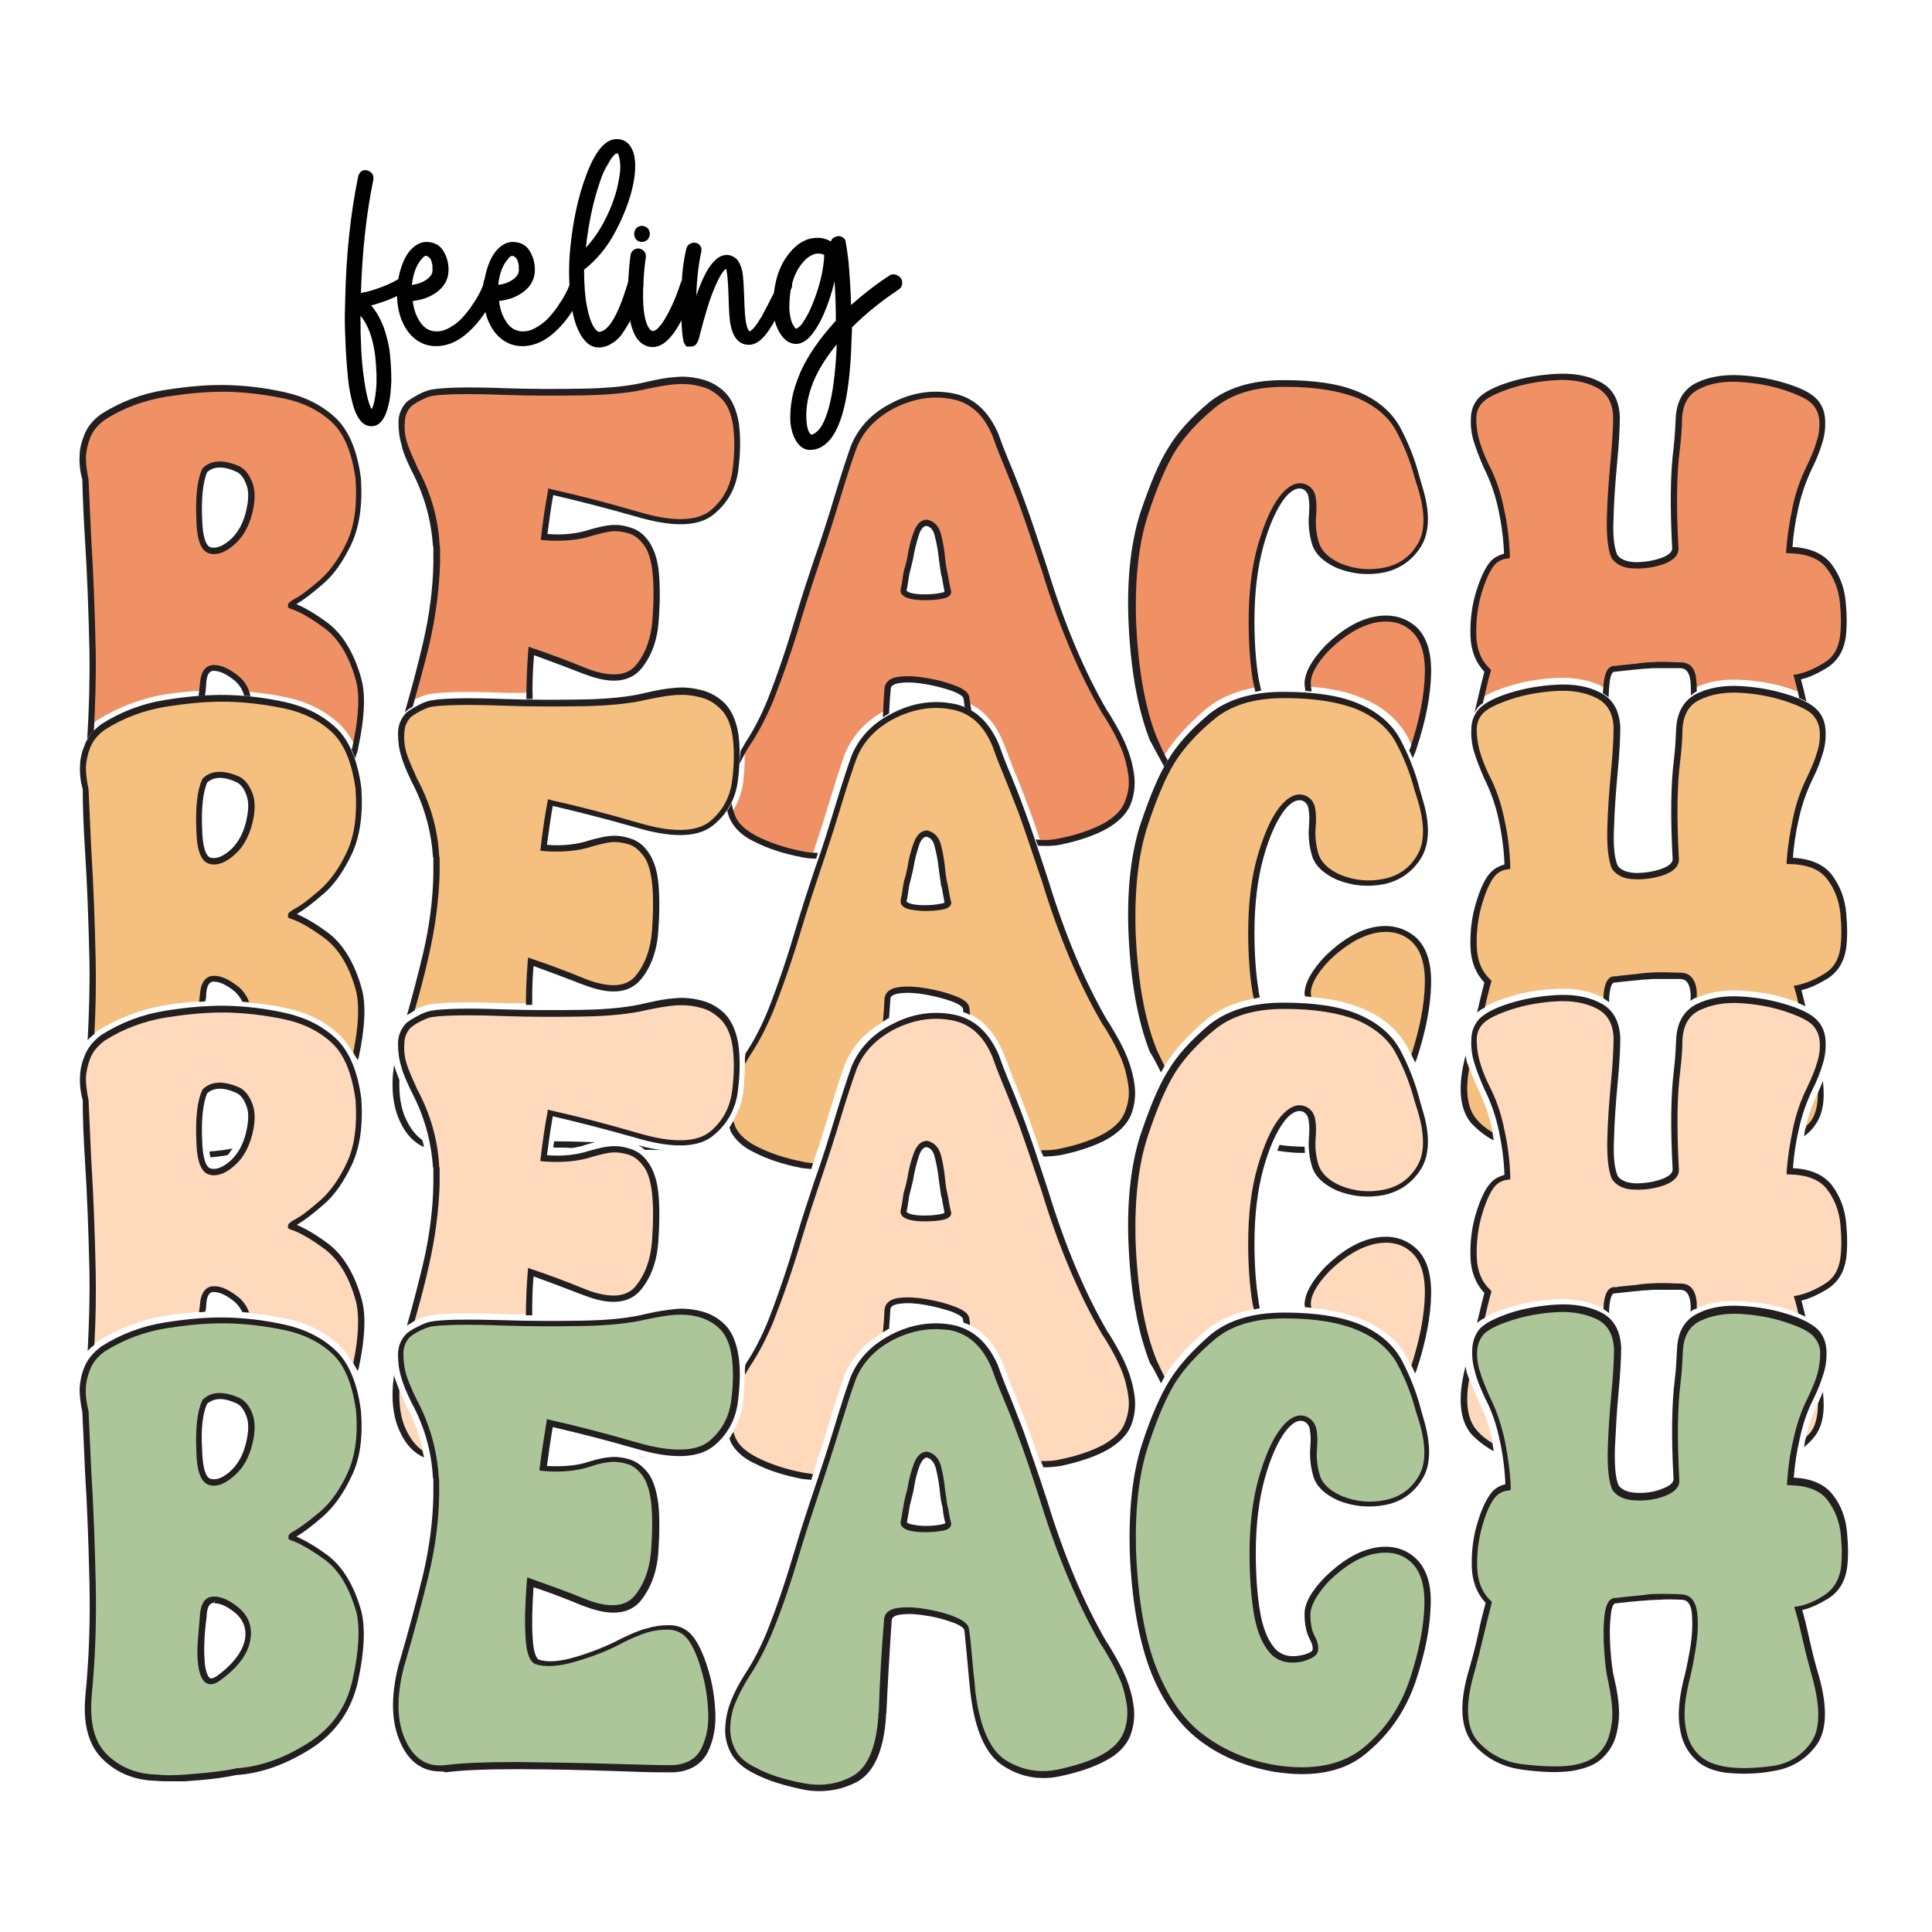
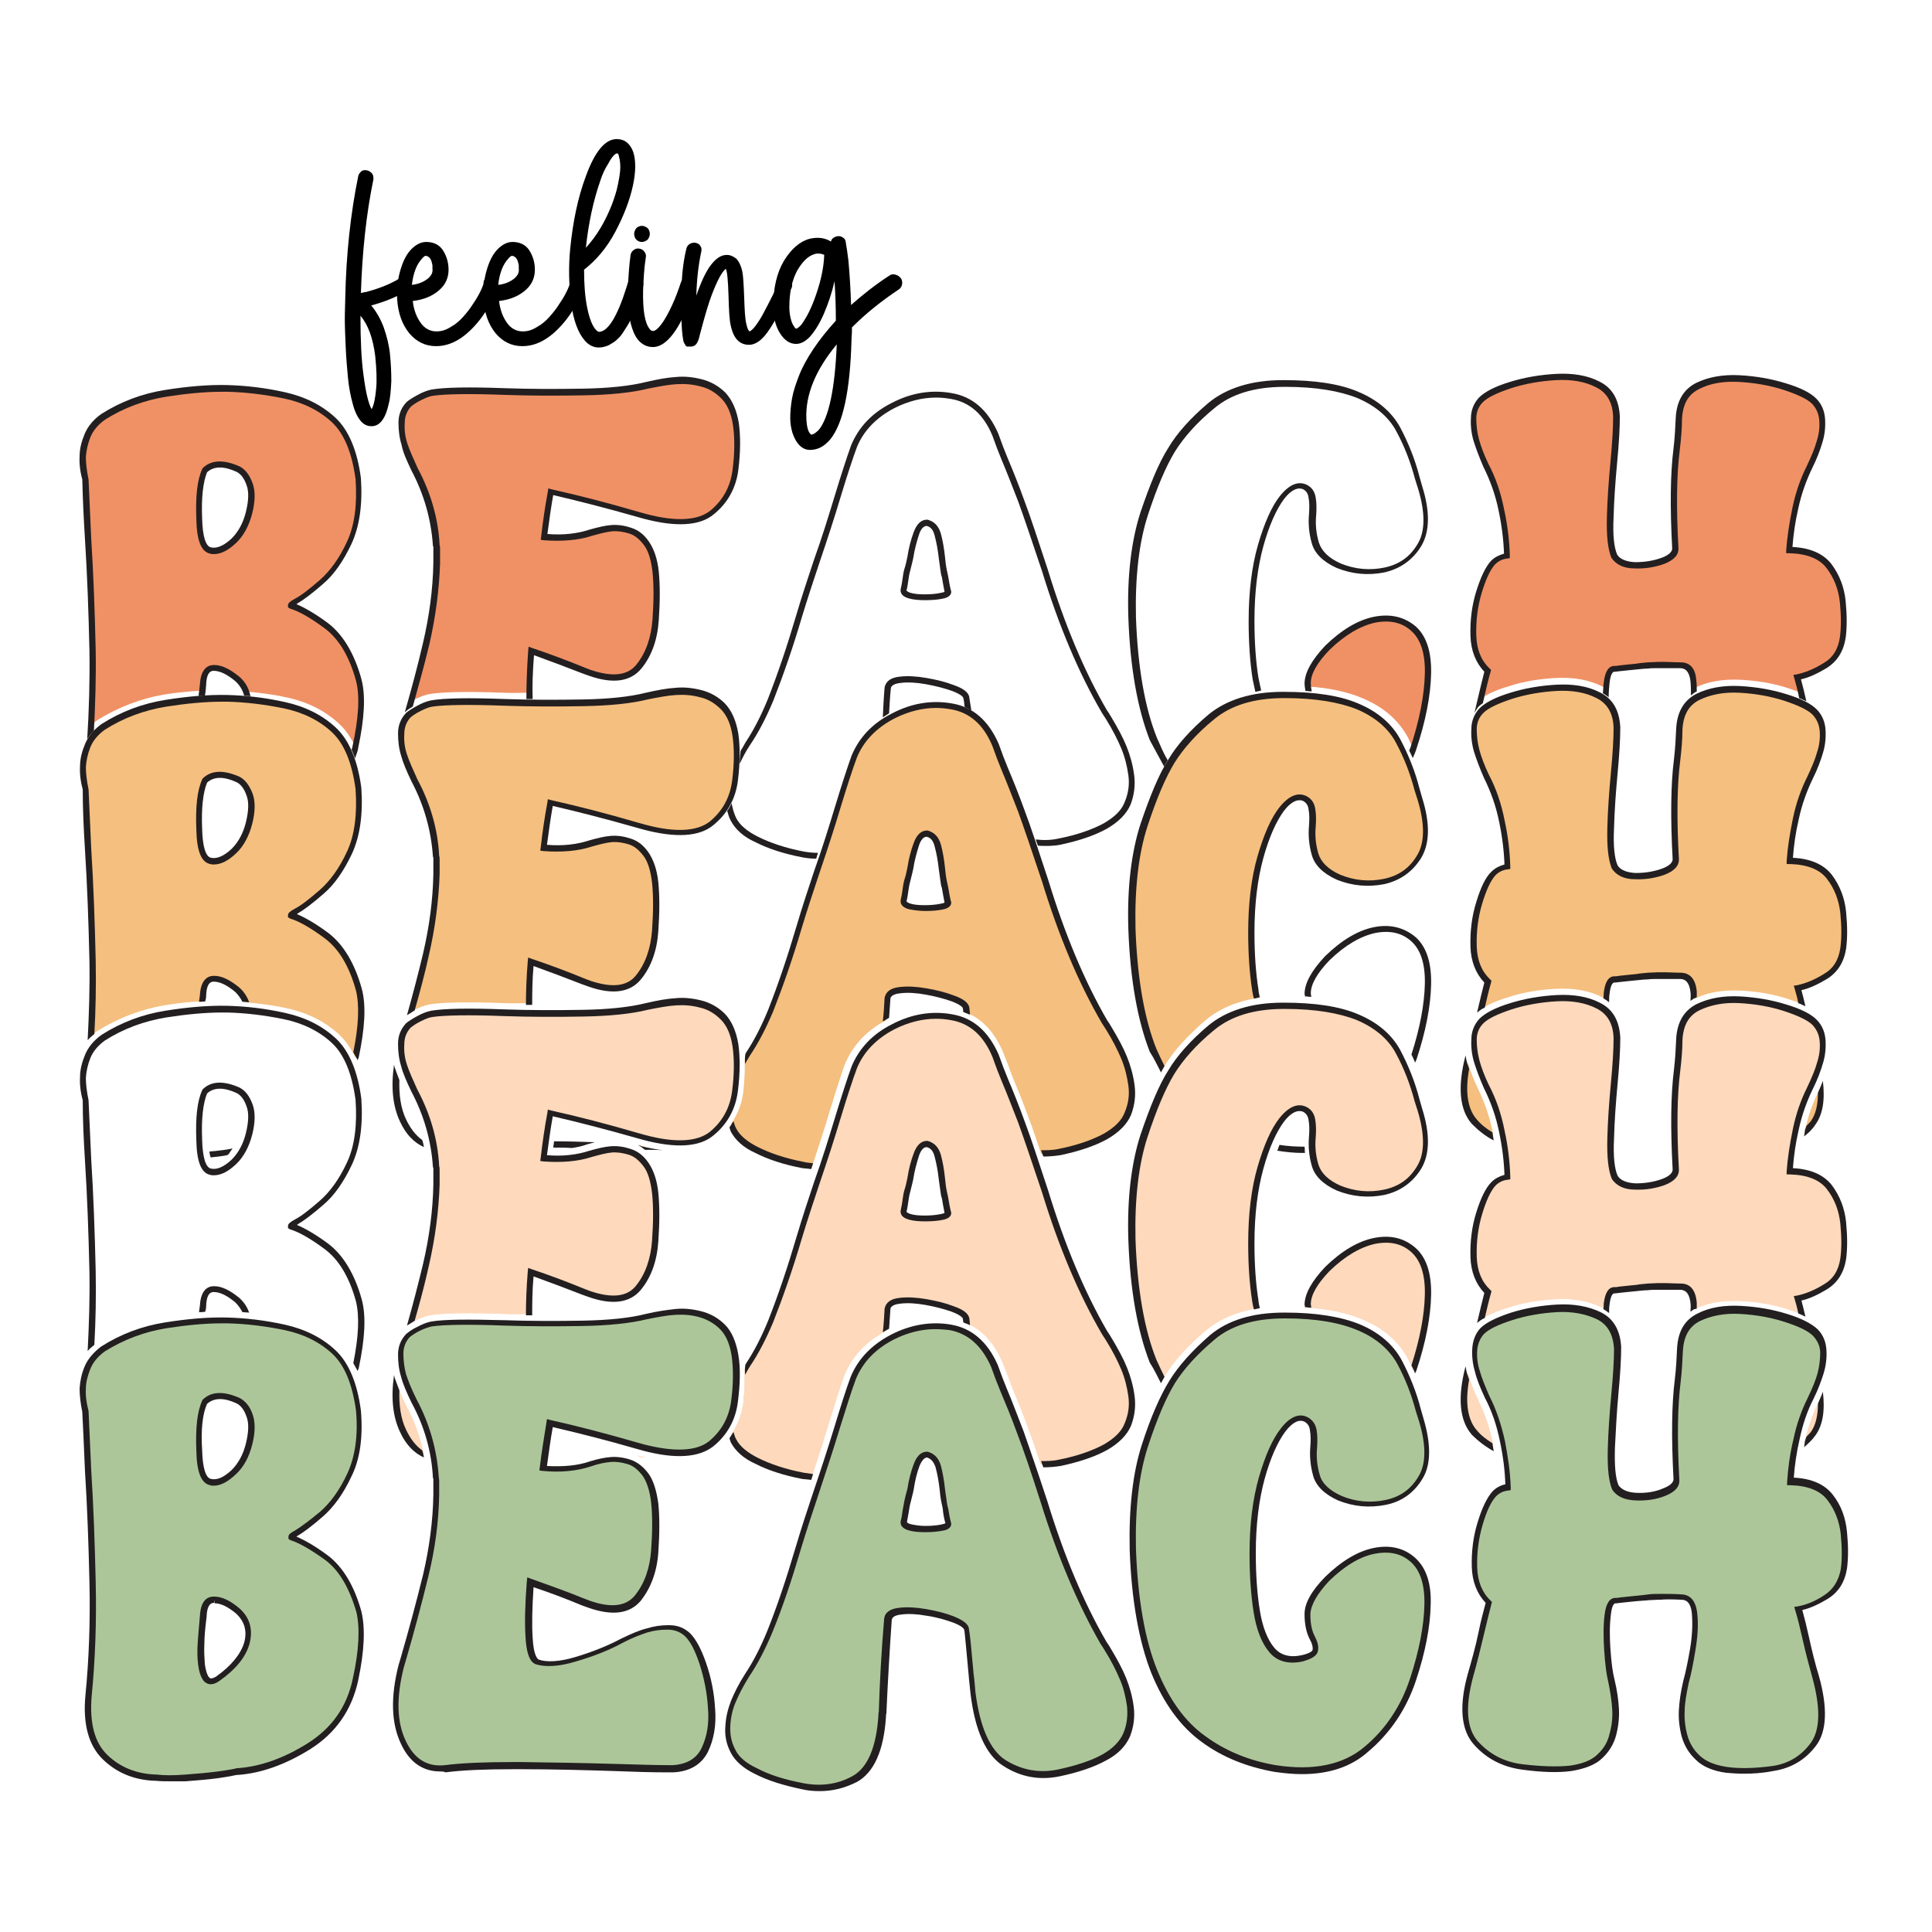
<svg xmlns="http://www.w3.org/2000/svg" version="1.1" id="Layer_1" x="0px" y="0px" viewBox="0 0 432 432" xml:space="preserve">
  <g>
    <g>
      <g>
        <path fill="#ACC699" d="M80.1,315.4c0.4,5.8-0.2,10.6-2,14.4c-1.8,3.8-3.9,6.7-6.3,8.8c-2.4,2.1-4.3,3.5-5.7,4.3 c-0.9,0.5-1.3,0.8-1.1,0.9c2.1,0.6,4.7,2.1,7.9,4.5s5.7,6.4,7.3,12.1c0.9,3.6,0.6,8.6-0.8,15.1c-1.4,6.5-4.9,11.5-10.4,15 c-5.5,3.5-11,5.4-16.4,5.7c-0.4,0.2-1.7,0.4-4,0.7c-2.3,0.3-4.7,0.5-7.3,0.7c-2.6,0.2-4.7,0.2-6.3,0c-4.7-0.1-8.5-1.6-11.6-4.6 c-3-3-4.3-7.5-3.7-13.8c0.8-8.1,1.1-16.6,0.9-25.4c-0.2-8.8-0.5-17.1-1-24.9c-0.2-4.8-0.4-9.2-0.6-13.2c-0.4-1.9-0.6-3.7-0.6-5.2 c0.1-1.5,0.4-3,1.1-4.6c0.7-1.6,1.8-3,3.5-4.2c4.3-2.7,9-4.5,14-5.3c5-0.8,9.6-1.2,13.7-1.1c4.1,0.1,8.4,0.6,12.8,1.5 c4.4,0.9,8.1,2.8,11,5.5C77.5,305,79.3,309.4,80.1,315.4z M52.3,329.2c1.6-1.6,2.7-3.7,3.4-6.3c0.6-2.6,0.7-4.8,0.1-6.3 c-0.6-1.6-1.4-2.7-2.5-3.3c-3.3-1.5-5.8-1.4-7.5,0.3c-1.1,2.3-1.5,5.9-1.3,10.9c0.1,4.4,1,6.8,2.5,7.1 C48.7,331.7,50.4,331,52.3,329.2z M48.6,375.4c3.6-2.5,5.7-5.2,6.6-8c0.8-2.8,0.1-5.2-2-7.2c-2-1.6-3.7-2.4-5.2-2.5 c-1.5,0-2.4,1.2-2.5,3.7c-0.3,2.4-0.5,4.4-0.5,6c-0.1,1.6,0,3.2,0.1,4.7c0.2,1.5,0.5,2.6,1.1,3.3 C46.7,376.1,47.5,376.1,48.6,375.4z" />
        <path fill="#231F20" d="M37.9,398.3c-1.1,0-2,0-2.9-0.1c-4.8-0.1-8.8-1.7-12-4.8c-3.2-3.1-4.5-7.9-3.9-14.3 c0.8-8.1,1.1-16.6,0.9-25.3c-0.2-8.8-0.5-17.1-1-24.9c-0.2-4.8-0.4-9.2-0.6-13.2c-0.4-1.9-0.6-3.7-0.6-5.2 c0.1-1.6,0.4-3.2,1.1-4.9c0.7-1.7,2-3.2,3.7-4.5c4.4-2.8,9.2-4.6,14.3-5.4c5-0.8,9.7-1.2,13.8-1.1c4.1,0.1,8.5,0.6,13,1.6 c4.5,1,8.3,2.9,11.3,5.7c3,2.8,4.9,7.4,5.7,13.5c0.5,5.9-0.2,10.9-2.1,14.7c-1.8,3.9-4,6.9-6.4,9c-2.4,2.1-4.4,3.6-5.8,4.4 c0,0-0.1,0-0.1,0.1c1.9,0.8,4.3,2.2,7,4.2c3.3,2.5,5.9,6.7,7.5,12.5c0.9,3.7,0.7,8.8-0.7,15.4c-1.4,6.6-5,11.8-10.7,15.4 c-5.6,3.5-11.2,5.5-16.6,5.8c-0.4,0.1-1.3,0.3-4,0.7c-2.2,0.3-4.7,0.5-7.3,0.7C40.2,398.3,39,398.3,37.9,398.3z M49.6,295.9 c-3.7,0-7.9,0.4-12.4,1.1c-4.9,0.8-9.5,2.5-13.8,5.2c-1.5,1.1-2.6,2.4-3.2,3.9c-0.6,1.5-1,3-1,4.4c-0.1,1.4,0.1,3.1,0.6,5 c0.2,4.1,0.4,8.5,0.6,13.3c0.5,7.8,0.8,16.2,1,25c0.2,8.8-0.1,17.3-0.9,25.4c-0.5,6,0.6,10.4,3.5,13.2c2.9,2.8,6.6,4.3,11.1,4.4 c1.7,0.2,3.7,0.2,6.3,0c2.6-0.2,5.1-0.4,7.3-0.7c3-0.4,3.6-0.6,3.8-0.6l0.2-0.1c5.3-0.3,10.7-2.2,16.1-5.6 c5.4-3.4,8.8-8.2,10.1-14.5c1.4-6.4,1.6-11.3,0.8-14.8c-1.6-5.5-3.9-9.4-7-11.7c-3.2-2.3-5.8-3.8-7.7-4.4l-0.2-0.1l-0.3-0.2 l0-0.5c0-0.5,0.4-0.8,1.5-1.4c1.3-0.8,3.2-2.2,5.6-4.2c2.3-2,4.4-4.9,6.1-8.6c1.7-3.7,2.4-8.4,1.9-14c-0.8-5.8-2.5-10.1-5.3-12.7 c-2.8-2.6-6.4-4.4-10.7-5.3c-4.4-0.9-8.6-1.4-12.7-1.5C50.4,295.9,50,295.9,49.6,295.9z M47.1,376.6c-0.6,0-1.2-0.3-1.6-0.8 c-0.6-0.8-1-2-1.2-3.6c-0.2-1.5-0.2-3.2-0.1-4.8c0.1-1.6,0.3-3.7,0.5-6.1c0.2-3.6,1.8-4.3,3.1-4.3h0.1c1.7,0,3.6,0.9,5.6,2.6 c2.4,2.1,3.1,4.8,2.3,7.9c-0.8,3-3.1,5.8-6.8,8.4C48.3,376.4,47.7,376.6,47.1,376.6z M47.9,357.7v0.7c-0.4,0-1.6,0-1.7,3.1 c-0.3,2.4-0.5,4.4-0.5,6c-0.1,1.6,0,3.1,0.1,4.6c0.2,1.4,0.5,2.4,0.9,2.9c0.2,0.2,0.3,0.3,0.5,0.3c0.2,0,0.6-0.1,1.1-0.4 c3.4-2.4,5.5-5,6.3-7.6c0.7-2.6,0.1-4.7-1.8-6.5c-1.8-1.5-3.4-2.3-4.8-2.3L47.9,357.7z M47.8,332.2c-0.3,0-0.6,0-0.8-0.1 c-2-0.4-3-2.9-3.1-7.7c-0.2-5.1,0.2-8.8,1.3-11.2l0.1-0.2c1.9-1.9,4.7-2,8.3-0.4c1.3,0.7,2.3,1.9,2.9,3.7c0.6,1.7,0.6,4-0.1,6.7 c-0.7,2.8-1.9,5-3.6,6.6C51,331.3,49.4,332.2,47.8,332.2z M46.3,313.9c-1,2.2-1.4,5.7-1.1,10.4c0.1,3.9,0.8,6.2,2,6.4 c1.4,0.3,2.9-0.4,4.6-2c1.5-1.5,2.6-3.5,3.2-6c0.6-2.5,0.7-4.5,0.1-6c-0.5-1.4-1.2-2.4-2.2-2.9C50.1,312.5,47.9,312.5,46.3,313.9 z" />
      </g>
      <g>
        <path fill="#ACC699" d="M143.9,323.7c-0.6-0.2-1.1-0.3-1.8-0.5c-6.5-1.9-12.9-3.6-19.2-5c-0.6,3.2-1.1,6.6-1.5,10.1 c4.1,0.3,7.6,0,10.5-1c1.8-0.6,3.3-0.9,4.7-1c1.3-0.1,2.7,0.1,4.1,0.5c1.4,0.5,2.6,1.4,3.6,2.9c1,1.4,1.7,3.6,2,6.3 c0.3,2.9,0.3,6.5,0,10.7c-0.3,4.3-1.6,7.7-3.8,10.4c-2.2,2.7-5.8,3.2-10.9,1.4c-0.4-0.2-0.9-0.3-1.3-0.5c-4-1.6-7.9-3.1-11.8-4.4 c-0.4,5-0.5,9.1-0.3,12.3c0.2,3.2,0.8,5.1,1.8,5.5c2,0.7,4.9,0.5,8.7-0.6c3.8-1.1,7.2-2.5,10.4-4.2c2.2-1.1,4-1.8,5.6-2.3 s3.2-0.7,4.8-0.7c1.6,0,3,0.6,4.2,1.6c1.2,1.2,2.4,3.3,3.4,6.4c1.1,3.1,1.7,6.5,2,10c0.3,3.6-0.2,6.7-1.5,9.3s-3.6,4-7.1,4.3 c-2.7,0.1-7.2,0-13.5-0.3c-6.5-0.2-13.3-0.4-20.4-0.4c-7.1-0.1-12.8,0.2-17.1,0.7c-4.2,0.4-7.3-1.5-9.4-5.9 c-2.1-4.4-2.2-10-0.4-16.9c0.2-0.6,0.3-1.1,0.5-1.7c1.9-6.3,3.6-12.6,5-18.7c1.4-6.1,2.2-12.1,2.3-17.9c0-0.7,0-1.3,0-1.8 c0-0.5,0-0.9,0-1.4c0-0.4,0-0.7-0.1-0.8c-0.3-6-1.9-11.6-4.8-17c-1.1-2.2-1.8-4-2.3-5.6c-0.5-1.6-0.7-3.1-0.7-4.8 c0-1.6,0.6-3,1.6-4.2c0.5-0.4,1.3-0.9,2.3-1.5c1-0.6,2-0.9,2.9-1.1c2.8-0.4,8.2-0.5,16.2-0.3c5.8,0.2,11.6,0.2,17.5,0.1 c5.9-0.1,10.7-0.6,14.3-1.5c2.5-0.6,4.7-0.9,6.5-1c1.8-0.1,3.7,0,5.5,0.5c1.9,0.5,3.6,1.4,5,2.8c1.4,1.4,2.4,3.6,2.8,6.4 c0.4,2.8,0.4,6.2-0.1,10.2c-0.5,4-2.3,7.1-5.3,9.5C155.9,325.2,150.9,325.5,143.9,323.7z" />
        <path fill="#231F20" d="M98.4,396.1c-3.9,0-6.9-2.1-8.8-6.3c-2.1-4.5-2.3-10.3-0.5-17.4l0.5-1.7c1.8-6.2,3.5-12.5,5-18.6 c1.4-6,2.2-12,2.3-17.8c0-0.7,0-1.3,0-1.7c0-0.5,0-1,0-1.4c0-0.5,0-0.6,0-0.6l-0.1-0.1l0-0.1c-0.3-5.8-1.9-11.5-4.8-16.8 c-1.1-2.3-1.9-4.1-2.3-5.7c-0.5-1.6-0.7-3.3-0.7-5c0-1.8,0.6-3.3,1.8-4.6c0.6-0.5,1.4-1.1,2.5-1.6c1.1-0.6,2.1-1,3.1-1.2 c2.9-0.5,8.3-0.5,16.4-0.3c5.7,0.2,11.6,0.2,17.5,0.1c5.8-0.1,10.6-0.6,14.1-1.5c2.5-0.6,4.8-0.9,6.6-1.1c1.9-0.2,3.8,0,5.8,0.5 c2,0.5,3.8,1.5,5.3,3c1.5,1.5,2.5,3.8,3,6.8c0.5,2.9,0.4,6.4-0.1,10.4c-0.5,4.1-2.4,7.5-5.5,10c-3.2,2.5-8.4,2.9-15.6,1 c-0.6-0.2-1.2-0.3-1.8-0.5c-6.2-1.8-12.5-3.4-18.5-4.8c-0.5,2.8-0.9,5.7-1.3,8.7c3.7,0.2,6.9-0.1,9.5-1c1.9-0.6,3.5-0.9,4.8-1 c1.4-0.1,2.9,0.1,4.4,0.6c1.5,0.5,2.9,1.6,4,3.1c1.1,1.5,1.8,3.8,2.2,6.7c0.3,2.9,0.3,6.6,0,10.9c-0.3,4.4-1.7,8-3.9,10.8 c-2.4,2.9-6.3,3.5-11.7,1.6l-1.4-0.5c-3.6-1.5-7.3-2.9-10.9-4.1c-0.3,4.5-0.4,8.3-0.2,11.3c0.2,4,1.1,4.8,1.4,4.9 c1.7,0.6,4.6,0.5,8.2-0.6c3.7-1.1,7.2-2.5,10.2-4.1c2.3-1.1,4.1-1.9,5.8-2.3c1.6-0.5,3.1-0.7,4.7-0.7l0.3,0 c1.8,0,3.3,0.6,4.6,1.8c1.3,1.3,2.5,3.5,3.6,6.7c1.1,3.2,1.8,6.6,2,10.2c0.3,3.7-0.3,6.9-1.6,9.6c-1.4,2.8-4,4.4-7.7,4.6 c-0.6,0-1.2,0-1.9,0c-2.8,0-6.7-0.1-11.6-0.3c-6.5-0.2-13.4-0.4-20.4-0.4l-2.1,0c-6.1,0-11.1,0.2-15,0.7 C99.2,396.1,98.8,396.1,98.4,396.1z M98.1,330.2c0,0.2,0.1,0.5,0.1,1c0,0.4,0,0.9,0,1.3c0,0.5,0,1.1,0,1.8 c-0.1,5.9-0.9,12-2.4,18.1c-1.5,6.2-3.2,12.5-5,18.7l-0.5,1.7c-1.7,6.7-1.6,12.2,0.4,16.4c1.9,4.1,4.8,5.9,8.7,5.5 c3.9-0.5,9-0.7,15.1-0.7l2.1,0c7,0.1,13.8,0.2,20.4,0.4c6.2,0.2,10.7,0.3,13.4,0.3c3.2-0.2,5.4-1.5,6.5-3.9 c1.2-2.5,1.7-5.5,1.4-8.9c-0.2-3.5-0.9-6.8-1.9-9.9c-1-3-2.1-5.1-3.3-6.2c-1-0.9-2.3-1.4-3.7-1.4l-0.3,0c-1.5,0-2.9,0.2-4.3,0.6 c-1.5,0.5-3.4,1.2-5.5,2.3c-3.1,1.7-6.7,3.1-10.5,4.2c-3.9,1.2-7,1.3-9.1,0.6c-1.3-0.6-2-2.5-2.2-6.1c-0.2-3.3-0.1-7.4,0.3-12.4 l0.1-0.9l0.8,0.3c3.9,1.4,7.9,2.8,11.8,4.4l1.3,0.5c4.8,1.7,8.2,1.3,10.2-1.2c2.1-2.6,3.3-6,3.6-10.1c0.3-4.2,0.3-7.8,0-10.6 c-0.3-2.7-1-4.7-1.9-6c-1-1.3-2-2.2-3.3-2.6c-1.3-0.4-2.6-0.6-3.8-0.5c-1.3,0.1-2.8,0.4-4.5,1c-3,1-6.7,1.4-10.8,1l-0.7-0.1 l0.1-0.7c0.4-3.5,1-6.9,1.5-10.1l0.1-0.7l0.7,0.2c6.3,1.4,12.7,3.1,19.3,5c0.6,0.2,1.2,0.3,1.8,0.5c6.7,1.7,11.6,1.5,14.4-0.7 c2.8-2.3,4.5-5.3,5-9.1c0.5-3.8,0.5-7.2,0.1-10c-0.4-2.7-1.3-4.7-2.6-6c-1.3-1.3-2.9-2.2-4.7-2.7c-1.8-0.5-3.6-0.6-5.3-0.5 c-1.8,0.1-3.9,0.5-6.4,1c-3.7,0.9-8.5,1.4-14.4,1.5c-5.9,0.1-11.8,0.1-17.6-0.1c-7.9-0.3-13.4-0.2-16.1,0.2 c-0.8,0.2-1.7,0.5-2.7,1c-1,0.5-1.7,1-2.2,1.4c-0.9,1-1.4,2.2-1.4,3.7c0,1.5,0.2,3.1,0.6,4.6c0.5,1.5,1.2,3.3,2.3,5.5 C96.1,318.4,97.7,324.2,98.1,330.2z" />
      </g>
      <g>
        <path fill="#ACC699" d="M247.6,368.7c1.5,2.4,2.7,4.6,3.5,6.6s1.3,4,1.6,6.2c0.3,2.2,0,4.3-0.8,6.3c-0.8,2-2.5,3.7-5,5.1 c-2.6,1.4-6.1,2.6-10.3,3.5c-4.3,0.9-8.3,0.2-12-2.2c-3.7-2.3-6.1-7.6-7.1-15.8c-0.1-1.2-0.3-2.6-0.4-4c-0.2-2.3-0.4-4.5-0.6-6.5 c-0.2-2-0.3-3.3-0.5-3.8c-0.2-0.7-1.2-1.4-3-2.1c-1.8-0.7-3.7-1.2-6-1.5c-2.2-0.4-4.2-0.5-5.8-0.3c-1.7,0.2-2.6,0.8-2.8,1.8 c-0.6,7.3-0.9,14.3-1.2,21c-0.1,0.3-0.1,0.6-0.1,0.9c-0.5,7.2-2.5,11.8-6.1,13.8c-3.5,2-7.4,2.5-11.7,1.7 c-4.2-0.9-7.7-2-10.4-3.4c-2.6-1.2-4.3-2.7-5.2-4.6c-0.9-1.8-1.3-3.7-1.2-5.6c0.1-1.9,0.6-3.8,1.3-5.5c0.7-1.7,1.7-3.6,3-5.8 c1.8-2.7,3.5-6,5.1-9.8c2.2-5.6,4.3-11.8,6.3-18.6c1.3-4.2,2.6-8.4,4-12.4c1.7-5,3.3-9.9,4.7-14.5c1.4-4.6,2.6-8.3,3.6-11.1 c1.6-3.9,4.5-6.9,8.8-9.1c4.2-2.2,8.5-2.9,12.9-2.1c4.4,0.8,7.7,3.6,9.9,8.6c0.7,1.9,1.4,3.8,2.1,5.4c1.1,2.6,2.3,5.7,3.7,9.4 c1.3,3.6,3.1,8.8,5.3,15.5c3.7,12.1,8.2,22.6,13.3,31.5C247,367.7,247.3,368.2,247.6,368.7z M202.1,340.2c-0.1,0.6,0.3,1,1.3,1.3 c1,0.3,2.1,0.4,3.5,0.4s2.6-0.1,3.6-0.3c1-0.2,1.5-0.5,1.5-0.8c-0.3-1.1-0.5-2.3-0.7-3.5c-0.1-0.5-0.2-1-0.3-1.4 c-0.2-0.9-0.3-1.9-0.4-2.9c-0.2-1.8-0.5-3.5-0.9-5c-0.4-1.5-1.2-2.4-2.4-2.7c-1.1-0.1-1.9,0.7-2.5,2.3c-0.6,1.6-1,3.4-1.4,5.4 c-0.2,1-0.4,1.9-0.7,2.8c-0.2,0.7-0.3,1.4-0.4,2.2C202.4,338.8,202.3,339.5,202.1,340.2z" />
        <path fill="#231F20" d="M183.3,400.5c-1.3,0-2.6-0.1-3.9-0.4c-4.3-0.9-7.8-2-10.5-3.4c-2.7-1.3-4.5-2.9-5.5-4.8 c-1-1.9-1.4-3.9-1.2-6c0.1-2,0.6-3.9,1.3-5.7c0.7-1.7,1.7-3.7,3.1-5.9c1.8-2.7,3.5-6,5-9.7c2.2-5.5,4.3-11.8,6.3-18.6 c1.3-4.4,2.7-8.6,4-12.5c1.7-5,3.3-9.9,4.7-14.5c1.4-4.6,2.6-8.4,3.6-11.1c1.7-4.1,4.7-7.2,9.1-9.5c4.3-2.2,8.9-3,13.4-2.2 c4.6,0.8,8.1,3.8,10.4,9c0.7,2,1.4,3.8,2.1,5.5c1.1,2.6,2.3,5.8,3.7,9.4c1.3,3.7,3.1,8.9,5.3,15.6c3.7,12.1,8.1,22.6,13.2,31.4 c0.3,0.4,0.6,0.9,0.9,1.4c1.5,2.5,2.7,4.7,3.5,6.7c0.8,2,1.4,4.1,1.7,6.4c0.3,2.3,0,4.5-0.8,6.6c-0.9,2.1-2.6,4-5.3,5.4 c-2.7,1.5-6.2,2.7-10.5,3.6c-4.4,0.9-8.6,0.2-12.5-2.3c-3.9-2.4-6.4-7.9-7.4-16.3c-0.1-1.2-0.3-2.6-0.4-4l-0.6-6.5 c-0.2-2-0.3-3.2-0.4-3.7c-0.1-0.2-0.4-0.8-2.5-1.6c-1.7-0.6-3.7-1.2-5.8-1.5c-2.2-0.4-4.1-0.5-5.7-0.3c-2,0.2-2.1,0.9-2.2,1.2 c-0.5,7.2-0.9,14.2-1.2,20.9c-0.1,0.3-0.1,0.6-0.1,0.9c-0.5,7.5-2.7,12.3-6.4,14.4C189,399.8,186.2,400.5,183.3,400.5z M209.1,297.2c-3.1,0-6.2,0.8-9.2,2.3c-4.1,2.1-6.9,5-8.5,8.8c-1,2.7-2.2,6.5-3.6,11c-1.4,4.6-3,9.5-4.7,14.6 c-1.3,3.9-2.7,8.1-4,12.4c-2,6.8-4.1,13.1-6.4,18.7c-1.6,3.8-3.3,7.1-5.2,9.9c-1.3,2.1-2.3,4-3,5.7c-0.7,1.6-1.1,3.4-1.2,5.3 c-0.1,1.8,0.2,3.6,1.1,5.3c0.8,1.7,2.5,3.1,4.9,4.2c2.6,1.4,6,2.5,10.2,3.3c4,0.8,7.8,0.3,11.2-1.6c3.3-1.9,5.2-6.3,5.7-13.3 c0-0.3,0-0.7,0.1-1c0.2-6.6,0.6-13.7,1.2-20.9c0.2-1.4,1.4-2.2,3.4-2.4c1.7-0.2,3.7-0.1,6,0.3c2.3,0.4,4.3,0.9,6.1,1.6 c2,0.8,3.1,1.6,3.4,2.5c0.1,0.6,0.3,1.8,0.5,3.9l0.6,6.5c0.2,1.4,0.3,2.8,0.4,4c1,7.9,3.3,13.1,6.8,15.3 c3.6,2.2,7.4,2.9,11.5,2.1c4.2-0.9,7.6-2,10.1-3.4c2.3-1.3,3.9-2.9,4.7-4.8c0.8-1.9,1-3.9,0.8-6c-0.3-2.1-0.8-4.2-1.6-6 c-0.8-1.9-1.9-4.1-3.4-6.5c-0.3-0.5-0.6-1-0.9-1.4c-5.1-8.9-9.6-19.5-13.4-31.7c-2.1-6.6-3.9-11.9-5.3-15.5 c-1.3-3.6-2.6-6.7-3.7-9.3c-0.7-1.7-1.4-3.5-2.1-5.5c-2.1-4.7-5.1-7.4-9.3-8.2C211.3,297.3,210.2,297.2,209.1,297.2z M206.9,342.6c-1.4,0-2.7-0.1-3.7-0.4c-1.8-0.5-1.9-1.5-1.8-2.1c0.2-0.7,0.3-1.4,0.4-2.2c0.1-0.7,0.3-1.5,0.4-2.2 c0.2-0.9,0.4-1.8,0.7-2.8c0.3-2,0.8-3.9,1.4-5.5c0.7-1.9,1.7-2.8,3-2.8l0.1,0c1.5,0.4,2.5,1.4,3,3.2c0.4,1.5,0.7,3.3,0.9,5.1 c0.1,1,0.3,1.9,0.4,2.9c0.1,0.5,0.1,0.9,0.3,1.4c0.2,1.2,0.4,2.4,0.7,3.5c0,1.2-1.4,1.5-2.1,1.6 C209.5,342.5,208.3,342.6,206.9,342.6z M207.3,325.9L207.3,325.9c-0.6,0-1.2,0.7-1.7,1.9c-0.6,1.6-1,3.3-1.3,5.3 c-0.2,1-0.5,2-0.7,2.9c-0.2,0.7-0.3,1.4-0.4,2.1c-0.1,0.7-0.3,1.5-0.4,2.2c0,0.2,0.4,0.4,0.8,0.5c0.9,0.2,2,0.4,3.3,0.4 c1.3,0,2.5-0.1,3.5-0.3c0.5-0.1,0.8-0.2,1-0.3c-0.3-1-0.5-2.1-0.6-3.3c-0.1-0.5-0.2-1-0.3-1.4c-0.2-0.9-0.3-1.9-0.4-2.9 c-0.2-1.8-0.5-3.4-0.9-4.9C208.8,326.9,208.2,326.2,207.3,325.9z" />
      </g>
      <g>
        <path fill="#ACC699" d="M287.2,294.2c6.9,0,12.4,0.8,16.6,2.6c4.2,1.8,7.2,4.3,9.1,7.7c1.8,3.4,3.3,7,4.3,10.9 c0.2,0.7,0.4,1.4,0.7,2.2c1.7,5.6,1.6,9.9-0.2,12.9c-1.8,3-4.4,4.9-7.9,5.6c-3.5,0.7-6.8,0.4-10.2-0.9c-2.9-1.3-4.6-3-5.2-5.1 c-0.6-2.1-0.8-4.2-0.6-6.3c0.1-1.4,0.1-2.6-0.1-3.7s-0.7-1.9-1.6-2.4c-1.6-0.8-3.3,0-5.1,2.3c-1.8,2.3-3.4,5.9-4.8,10.7 c-1.4,4.8-2,10.4-2,16.9c0,4.8,0.3,9.1,0.9,12.9c0.6,3.8,1.7,6.7,3.3,8.6c1.6,1.9,3.9,2.6,6.8,1.9c1.8-0.4,2.8-1,2.9-1.8 c0.1-0.8-0.1-1.7-0.7-2.7c-0.8-1.4-1.2-3.2-1.1-5.3c0-2.2,1.5-4.8,4.4-7.9c3.6-3.5,7.2-5.6,10.7-6.3c3.5-0.7,6.3,0,8.6,2.1 c2.3,2.1,3.3,5.4,3.2,10c-0.1,4.9-1.2,10.5-3.3,16.7c-2.1,6.2-5.5,11.4-10.4,15.6c-4.9,4.2-11.7,5.6-20.4,4.2 c-6.1-1.1-11.4-3.3-16-6.6c-4.6-3.3-8.3-8.4-11-15.2c-2.7-6.8-4.3-15.9-4.8-27.3c-0.2-9.2,0.7-17,2.7-23.1 c2-6.2,4.1-10.9,6.1-14.2c2-3.3,5-6.6,8.9-9.9C274.9,295.8,280.3,294.2,287.2,294.2z" />
        <path fill="#231F20" d="M291.1,396.7c-1.9,0-4-0.2-6.1-0.5c-6.2-1.1-11.7-3.3-16.3-6.7c-4.7-3.4-8.5-8.6-11.3-15.5 c-2.7-6.9-4.4-16.1-4.8-27.5c-0.2-9.3,0.7-17.2,2.7-23.4c2-6.2,4.1-11,6.2-14.4c2.1-3.4,5.1-6.7,9-10.1c4-3.4,9.6-5.1,16.6-5.1 h0.3c6.8,0,12.4,0.9,16.6,2.6c4.3,1.8,7.5,4.5,9.4,8c1.8,3.4,3.3,7.1,4.3,11l0.6,2.1c1.7,5.7,1.7,10.3-0.2,13.4 c-1.9,3.2-4.7,5.2-8.3,5.9c-3.6,0.7-7.1,0.4-10.6-1c-3.1-1.4-5-3.3-5.6-5.6c-0.6-2.2-0.8-4.4-0.6-6.5c0.1-1.3,0.1-2.5-0.1-3.6 c-0.1-0.9-0.5-1.5-1.2-1.9c-1.2-0.6-2.7,0.1-4.3,2.2c-1.7,2.3-3.3,5.8-4.6,10.5c-1.3,4.7-2,10.3-2,16.7c0,4.8,0.3,9.1,0.9,12.8 c0.6,3.7,1.7,6.5,3.2,8.3c1.4,1.7,3.5,2.3,6.2,1.7c2.2-0.5,2.4-1.1,2.4-1.2c0.1-0.6-0.1-1.4-0.6-2.3c-0.8-1.5-1.2-3.4-1.2-5.7 c0-2.4,1.5-5.1,4.6-8.3c3.7-3.6,7.4-5.8,11-6.5c3.7-0.7,6.8,0.1,9.2,2.3c2.4,2.2,3.6,5.7,3.4,10.5c-0.1,4.9-1.2,10.6-3.3,16.9 c-2.1,6.3-5.7,11.7-10.7,15.9C302.1,395.1,297.1,396.7,291.1,396.7z M287.5,294.8h-0.3c-6.7,0-12,1.6-15.7,4.8 c-3.8,3.2-6.8,6.5-8.8,9.7c-2,3.3-4,8-6,14.1c-2,6.1-2.9,13.8-2.7,22.9c0.4,11.2,2,20.3,4.7,27c2.7,6.7,6.3,11.7,10.8,14.9 c4.5,3.3,9.8,5.5,15.8,6.5c8.4,1.3,15.1-0.1,19.8-4.1c4.8-4,8.2-9.2,10.2-15.3c2-6.1,3.1-11.7,3.2-16.5c0.1-4.4-0.9-7.6-3-9.5 c-2.1-1.9-4.7-2.5-8-1.9c-3.3,0.6-6.8,2.7-10.3,6.1c-2.7,2.9-4.1,5.4-4.2,7.4c0,2.1,0.3,3.7,1,5c0.6,1.2,0.9,2.2,0.7,3.2 c-0.2,1.4-2.1,2-3.4,2.4c-3.2,0.7-5.8,0-7.5-2.1c-1.7-2-2.9-5.1-3.5-9c-0.6-3.8-0.9-8.2-0.9-13c0-6.5,0.7-12.2,2.1-17.1 c1.4-4.8,3-8.5,4.9-10.9c2-2.6,4.1-3.5,6-2.5c1.1,0.6,1.8,1.6,2,2.9c0.2,1.1,0.2,2.5,0.1,3.9c-0.2,2,0,4.1,0.6,6.1 c0.5,1.9,2.2,3.5,4.9,4.7c3.1,1.3,6.5,1.6,9.8,0.9c3.3-0.7,5.7-2.4,7.4-5.3c1.7-2.8,1.7-7,0.1-12.3l-0.7-2.2 c-1-3.8-2.4-7.4-4.2-10.7c-1.8-3.2-4.7-5.7-8.7-7.4C299.5,295.7,294.1,294.8,287.5,294.8z" />
      </g>
      <g>
        <path fill="#ACC699" d="M412.2,350.8c-0.4,2.8-1.8,4.9-4,6.3c-2.2,1.4-4.3,2.2-6.2,2.5c0.6,2,1.1,4.3,1.7,6.8 c0.7,3.2,1.4,6,2.2,8.6c1.9,7,1.8,12-0.5,15c-2.3,3.1-5.3,4.9-9.2,5.4c-3.9,0.6-7.3,0.6-10.2,0.3c-2.8-0.4-5-1.3-6.5-2.7 c-1.5-1.4-2.5-3-3-4.9c-0.5-1.9-0.7-3.8-0.6-5.6c0.1-1.8,0.4-4,1-6.4c0.5-1.8,1-4.2,1.5-7.2c0.5-3,0.6-5.7,0.4-8.1 c-0.3-2.4-1.3-3.6-3-3.6c-2.1-0.1-3.6-0.1-4.6,0c-1,0-1.9,0.1-2.6,0.1c-0.7,0.1-1.5,0.1-2.5,0.3c-1,0.1-2.5,0.3-4.6,0.5 c-1.1-0.3-1.8,0.7-2.1,3c-0.3,2.3-0.3,4.9-0.1,7.9c0.2,3,0.5,5.2,0.9,6.9c0.6,2.4,0.9,4.6,1,6.4s-0.1,3.7-0.6,5.6 c-0.5,1.9-1.5,3.5-2.9,4.9c-1.4,1.4-3.6,2.3-6.5,2.7c-2.9,0.4-6.5,0.3-10.8-0.3c-4.3-0.6-7.8-2.4-10.5-5.4 c-2.7-3.1-3.1-8.1-1.2-15c0.8-2.8,1.6-5.9,2.4-9.4c0.6-2.6,1.1-4.9,1.7-6.9c-2-1.9-3.1-4.5-3.2-7.9c-0.1-3.3,0.3-6.6,1.3-9.7 c0.9-3.1,2-5.4,3.2-6.6c0.8-0.8,1.9-1.3,3.1-1.5c-0.1-3.3-0.5-6.7-1.3-10.3s-1.9-6.9-3.4-10c-1-2.2-1.7-4.1-2.2-5.6 c-0.4-1.6-0.6-3.2-0.6-4.8c0.1-1.6,0.6-3,1.7-4.2c1.2-1.2,3.4-2.3,6.6-3.3c3.2-1,6.6-1.6,10.1-1.8c3.6-0.2,6.7,0.4,9.4,1.7 c2.6,1.3,4.1,3.7,4.2,7.2c0,2.5-0.2,5.9-0.6,10.2c-0.4,4.2-0.7,8.3-0.8,12.3c-0.1,4,0.2,6.8,0.9,8.6c0.8,1.3,2.4,2,4.6,2.1 c2.3,0.1,4.4-0.3,6.3-1c1.9-0.8,2.9-1.7,2.8-2.9c-0.5-9.2-0.4-16.6,0.3-22.1c0.3-2.6,0.4-4.9,0.5-6.9c0.2-3.5,1.6-5.9,4.2-7.2 c2.6-1.3,5.7-1.9,9.4-1.7c3.6,0.2,7,0.8,10.1,1.8c3.1,1,5.3,2.1,6.6,3.3c1.1,1.2,1.7,2.6,1.8,4.2c0.1,1.6-0.1,3.3-0.6,4.8 c-0.4,1.6-1.2,3.5-2.3,5.6c-1.4,2.7-2.5,5.8-3.2,9.1c-0.7,3.3-1.2,6.5-1.3,9.4c4.1,0.1,7.1,1.2,8.9,3.5c1.8,2.3,2.8,5,3.1,8.1 C412.5,345.9,412.5,348.5,412.2,350.8z" />
        <path fill="#231F20" d="M389.9,396.6c-1.4,0-2.7-0.1-3.9-0.2c-3-0.4-5.3-1.4-6.8-2.9c-1.6-1.5-2.6-3.2-3.2-5.3 c-0.5-2-0.7-3.9-0.6-5.8c0.1-1.9,0.4-4.1,1-6.6c0.5-1.8,1-4.2,1.5-7.1c0.5-2.9,0.6-5.6,0.4-8c-0.3-2.7-1.5-3-2.4-3 c-2.1-0.1-3.6-0.1-4.6,0c-1,0-1.9,0.1-2.6,0.1c-0.7,0.1-1.5,0.1-2.5,0.2c-0.9,0.1-2.2,0.2-3.9,0.4l-0.8,0.1l-0.1,0 c-0.6-0.1-1,0.7-1.2,2.5c-0.3,2.3-0.3,4.9-0.1,7.8c0.2,2.9,0.5,5.2,0.9,6.7c0.6,2.5,0.9,4.7,1,6.6c0.1,1.9-0.1,3.8-0.6,5.8 c-0.5,2-1.6,3.8-3.1,5.2c-1.5,1.5-3.9,2.4-6.9,2.9c-2.9,0.4-6.6,0.3-11-0.3c-4.5-0.6-8.1-2.5-10.9-5.7c-2.8-3.2-3.3-8.5-1.3-15.7 c0.8-2.8,1.7-5.9,2.4-9.3c0.5-2.5,1.1-4.7,1.6-6.6c-1.9-2-3-4.7-3.1-8c-0.1-3.4,0.3-6.8,1.3-10c1-3.3,2.1-5.5,3.3-6.9 c0.8-0.8,1.8-1.4,2.9-1.6c-0.1-3.1-0.5-6.3-1.2-9.6c-0.7-3.5-1.8-6.8-3.4-9.8c-1-2.2-1.8-4.1-2.2-5.8c-0.5-1.7-0.7-3.4-0.6-5.1 c0.1-1.8,0.7-3.4,1.8-4.6c1.3-1.3,3.6-2.4,6.9-3.5c3.2-1,6.7-1.6,10.3-1.8c3.7-0.2,7,0.4,9.7,1.7c2.9,1.4,4.4,4.1,4.6,7.8 c0,2.6-0.2,6-0.6,10.3c-0.4,4.2-0.6,8.4-0.8,12.3c-0.1,3.9,0.1,6.6,0.8,8.3c0.7,1,2,1.6,4,1.7c2.1,0.1,4.2-0.2,6-1 c1.6-0.6,2.4-1.4,2.3-2.2c-0.5-9.3-0.4-16.7,0.3-22.2c0.3-2.5,0.4-4.8,0.5-6.9c0.2-3.8,1.7-6.4,4.6-7.8c2.7-1.4,6-1.9,9.7-1.7 c3.7,0.2,7.1,0.8,10.3,1.8c3.3,1,5.5,2.2,6.8,3.4c1.3,1.3,1.9,2.9,2,4.7c0.1,1.7-0.1,3.4-0.6,5.1c-0.5,1.6-1.2,3.6-2.3,5.8 c-1.4,2.7-2.4,5.7-3.1,9c-0.7,3-1.1,5.9-1.3,8.6c4,0.2,6.9,1.5,8.7,3.8c1.9,2.4,2.9,5.2,3.2,8.4c0.3,3.1,0.3,5.8,0,8.1 c-0.5,3.1-1.9,5.3-4.3,6.8c-2,1.2-3.9,2.1-5.7,2.5c0.5,1.8,1,3.8,1.5,6.1c0.7,3.2,1.4,6,2.2,8.6c2,7.1,1.8,12.4-0.6,15.6 c-2.4,3.2-5.6,5.1-9.6,5.7C394,396.5,391.8,396.6,389.9,396.6z M372.3,356.4c0.9,0,2.1,0,3.5,0.1c1.5,0,3.3,0.7,3.7,4.2 c0.3,2.5,0.1,5.3-0.4,8.3c-0.5,3.1-1,5.5-1.5,7.3c-0.5,2.4-0.9,4.5-0.9,6.3c-0.1,1.7,0.1,3.6,0.6,5.4c0.5,1.8,1.4,3.3,2.8,4.6 c1.4,1.3,3.4,2.1,6.1,2.5c2.8,0.4,6.2,0.3,10-0.2c3.7-0.5,6.6-2.3,8.7-5.2c2.1-2.9,2.2-7.7,0.4-14.4c-0.7-2.5-1.5-5.5-2.2-8.6 c-0.6-2.6-1.1-4.8-1.7-6.7l-0.2-0.7l0.7-0.1c1.8-0.3,3.9-1.1,6-2.5c2-1.3,3.2-3.2,3.7-5.8c0.3-2.1,0.3-4.8,0-7.8 c-0.3-2.9-1.3-5.5-3-7.7c-1.6-2.1-4.4-3.2-8.3-3.3l-0.7,0l0-0.7c0.2-3,0.6-6.2,1.4-9.5c0.7-3.4,1.8-6.5,3.2-9.3 c1-2.1,1.8-4,2.2-5.5c0.4-1.5,0.6-3.1,0.6-4.6c0-1.5-0.6-2.7-1.6-3.8c-1.1-1.1-3.2-2.1-6.3-3.1c-3.1-1-6.4-1.6-10-1.8 c-3.5-0.2-6.5,0.4-9,1.6c-2.4,1.2-3.6,3.4-3.8,6.6c-0.1,2.1-0.2,4.4-0.5,7c-0.7,5.4-0.8,12.8-0.3,21.9c0.1,1.5-0.9,2.7-3.2,3.6 c-2,0.8-4.2,1.1-6.6,1c-2.5-0.1-4.2-0.9-5.2-2.4c-0.8-1.9-1.1-4.8-1-9c0.1-3.9,0.4-8.1,0.8-12.4c0.4-4.2,0.6-7.6,0.6-10.1 c-0.2-3.2-1.4-5.4-3.8-6.6c-2.5-1.2-5.6-1.8-9-1.6c-3.5,0.2-6.9,0.8-10,1.8c-3.1,1-5.2,2-6.3,3.1c-0.9,1-1.4,2.3-1.5,3.7 c-0.1,1.6,0.1,3.1,0.6,4.6c0.4,1.5,1.2,3.4,2.1,5.5c1.6,3.1,2.7,6.5,3.5,10.1c0.7,3.6,1.2,7.1,1.3,10.4l0,0.6l-0.6,0.1 c-1.1,0.1-2,0.6-2.7,1.3c-1.1,1.2-2.1,3.3-3,6.4c-0.9,3.1-1.3,6.3-1.2,9.5c0.1,3.1,1.1,5.6,3,7.4l0.3,0.3l-0.1,0.4 c-0.5,2-1.1,4.3-1.7,6.9c-0.8,3.4-1.6,6.6-2.4,9.4c-1.8,6.7-1.5,11.5,1,14.4c2.6,2.9,5.9,4.7,10.1,5.2c4.2,0.5,7.8,0.6,10.6,0.3 c2.7-0.4,4.8-1.2,6.1-2.5c1.4-1.3,2.3-2.8,2.7-4.6c0.5-1.8,0.7-3.6,0.6-5.4c-0.1-1.8-0.4-3.9-0.9-6.3c-0.4-1.6-0.7-3.9-0.9-7 c-0.2-3-0.2-5.7,0.1-8c0.3-2.4,1.1-3.7,2.4-3.7c0.1,0,0.3,0,0.4,0l0.6-0.1c1.7-0.2,3-0.3,3.9-0.4c1-0.1,1.9-0.2,2.6-0.3 c0.7-0.1,1.6-0.1,2.6-0.1C371.5,356.4,371.9,356.4,372.3,356.4z" />
      </g>
    </g>
    <g>
      <g>
        <path fill="#FED9BC" d="M307.4,277.5c-3.5,0.7-7,2.8-10.7,6.3c-2.9,3.1-4.4,5.7-4.4,7.9c0,0.3,0.1,0.5,0.1,0.7 c4.8,0.3,8.9,1.2,12.2,2.6c4.6,1.9,8,4.8,10.1,8.6c0.5,0.9,0.9,1.9,1.3,2.8c2.1-6.2,3.1-11.8,3.3-16.7c0.1-4.6-1-8-3.2-10 C313.7,277.5,310.9,276.8,307.4,277.5z" />
        <path fill="#FED9BC" d="M260,308.5c0.1-0.2,0.2-0.4,0.3-0.6c2.1-3.5,5.3-7,9.3-10.4c3.1-2.6,7-4.2,11.7-5 c-0.1-0.6-0.3-1.1-0.4-1.7c-0.6-3.8-0.9-8.1-0.9-12.9c0-6.5,0.7-12.1,2-16.9c1.4-4.8,3-8.4,4.8-10.7c1.8-2.3,3.5-3.1,5.1-2.3 c0.9,0.5,1.4,1.3,1.6,2.4c0.2,1.1,0.2,2.3,0.1,3.7c-0.2,2.1,0,4.2,0.6,6.3c0.6,2.1,2.3,3.8,5.2,5.1c3.3,1.3,6.7,1.6,10.2,0.9 c3.5-0.7,6.1-2.6,7.9-5.6c1.8-3,1.8-7.3,0.2-12.9c-0.2-0.7-0.4-1.4-0.7-2.2c-1-3.8-2.4-7.5-4.3-10.9c-1.8-3.4-4.9-6-9.1-7.7 c-4.2-1.8-9.7-2.6-16.6-2.6c-6.9,0-12.3,1.7-16.2,5c-3.9,3.3-6.9,6.6-8.9,9.9c-2,3.3-4.1,8.1-6.1,14.2c-2,6.2-2.9,13.9-2.7,23.1 c0.4,11.4,2,20.5,4.8,27.3C258.7,305.8,259.3,307.2,260,308.5z" />
        <path fill="#FED9BC" d="M330.7,271.3c-0.9,3.1-1.4,6.4-1.3,9.7c0.1,3.3,1.2,6,3.2,7.9c-0.5,1.9-1,3.9-1.5,6.2 c1.5-1,3.4-1.9,6.1-2.7c3.3-1.1,6.9-1.7,10.7-1.9c4-0.2,7.4,0.4,10.4,1.9c0.4,0.2,0.6,0.4,1,0.7c0-0.5,0-1,0.1-1.5 c0.3-2.3,1-3.3,2.1-3c2.1-0.2,3.6-0.4,4.6-0.5c1-0.1,1.8-0.2,2.5-0.3c0.7-0.1,1.6-0.1,2.6-0.1c1,0,2.6,0,4.6,0 c1.8,0,2.8,1.2,3,3.6c0,0.5,0,1,0,1.5c0,0,0,0,0,0c2.9-1.5,6.4-2.1,10.4-1.9c3.8,0.2,7.4,0.8,10.7,1.9c1.1,0.4,2.1,0.7,3.1,1.1 c-0.3-1.3-0.6-2.6-1-3.7c1.9-0.3,4-1.2,6.2-2.5c2.2-1.4,3.5-3.5,4-6.3c0.3-2.2,0.3-4.9,0-7.9c-0.3-3.1-1.3-5.7-3.1-8.1 c-1.8-2.3-4.7-3.5-8.9-3.5c0.2-3,0.6-6.1,1.3-9.4c0.7-3.3,1.8-6.4,3.2-9.1c1.1-2.2,1.8-4.1,2.3-5.6c0.4-1.6,0.6-3.2,0.6-4.8 c-0.1-1.6-0.6-3-1.8-4.2c-1.2-1.2-3.4-2.3-6.6-3.3c-3.1-1-6.5-1.6-10.1-1.8c-3.6-0.2-6.7,0.4-9.4,1.7c-2.6,1.3-4,3.7-4.2,7.2 c-0.1,2.1-0.2,4.4-0.5,6.9c-0.7,5.5-0.8,12.8-0.3,22.1c0.1,1.2-0.8,2.1-2.8,2.9c-1.9,0.8-4.1,1.1-6.3,1c-2.3-0.1-3.8-0.8-4.6-2.1 c-0.7-1.7-1-4.6-0.9-8.6c0.1-4,0.4-8.1,0.8-12.3c0.4-4.3,0.6-7.7,0.6-10.2c-0.2-3.5-1.6-5.9-4.2-7.2c-2.6-1.3-5.8-1.9-9.4-1.7 c-3.6,0.2-7,0.8-10.1,1.8c-3.2,1-5.4,2.1-6.6,3.3c-1.1,1.2-1.6,2.6-1.7,4.2c-0.1,1.6,0.1,3.3,0.6,4.8c0.4,1.6,1.2,3.5,2.2,5.6 c1.6,3.1,2.7,6.4,3.4,10c0.7,3.6,1.1,7,1.3,10.3c-1.2,0.2-2.3,0.7-3.1,1.5C332.7,266,331.7,268.2,330.7,271.3z" />
        <path fill="#FED9BC" d="M405.4,320.6c1.4-1.9,1.9-4.6,1.7-8c-0.2,0.4-0.3,0.7-0.5,1c-1.3,2.6-2.3,5.5-3,8.6c0,0.2,0,0.3-0.1,0.5 C404.2,322,404.8,321.3,405.4,320.6z" />
        <path fill="#FED9BC" d="M333.9,323.6c-0.1-0.3-0.1-0.6-0.1-0.9c-0.7-3.4-1.8-6.6-3.2-9.5c-1.1-2.3-1.9-4.3-2.3-6c0,0,0-0.1,0-0.1 c-1.3,5.9-0.8,10.3,1.6,13.1C330.9,321.6,332.3,322.7,333.9,323.6z" />
        <path fill="#FED9BC" d="M166.2,313.6c-0.3,2.7-1.3,5.1-2.7,7.2c0.2,0.4,0.2,0.9,0.4,1.3c0.9,1.8,2.7,3.3,5.2,4.6 c2.7,1.4,6.1,2.5,10.4,3.4c0.7,0.1,1.4,0.2,2,0.2c1.3-4,2.6-7.9,3.7-11.6c1.4-4.6,2.6-8.4,3.6-11.2c1.8-4.3,4.9-7.6,9.3-9.9 c0.1-1.6,0.2-3.2,0.3-4.9c0.2-1,1.1-1.6,2.8-1.8c1.7-0.2,3.6-0.1,5.8,0.3c2.2,0.4,4.2,0.9,6,1.5c1.8,0.7,2.7,1.4,3,2.1 c0,0.2,0.1,0.6,0.2,1.1c3.5,1.5,6.2,4.5,8,8.8c0.8,2,1.5,3.8,2.1,5.5c1.1,2.6,2.4,5.8,3.7,9.4c0.8,2.1,1.7,4.7,2.7,7.8 c1.3,0,2.5,0,3.9-0.3c4.3-0.9,7.7-2.1,10.3-3.5c2.5-1.4,4.2-3.1,5-5.1c0.8-2,1.1-4.1,0.8-6.3c-0.3-2.2-0.8-4.3-1.6-6.2 s-2-4.1-3.5-6.6c-0.3-0.5-0.6-1-0.9-1.4c-5.1-8.9-9.6-19.4-13.3-31.5c-2.2-6.7-3.9-11.9-5.3-15.5c-1.3-3.6-2.6-6.7-3.7-9.4 c-0.7-1.7-1.4-3.5-2.1-5.4c-2.2-5-5.5-7.8-9.9-8.6c-4.4-0.8-8.7-0.1-12.9,2.1c-4.2,2.2-7.2,5.2-8.8,9.1c-1,2.8-2.2,6.5-3.6,11.1 c-1.4,4.7-3,9.5-4.7,14.5c-1.4,4.1-2.7,8.2-4,12.4c-2,6.9-4.1,13.1-6.3,18.6c-1.6,3.8-3.3,7-5.1,9.8c-0.2,0.4-0.4,0.7-0.6,1 C166.6,308.4,166.5,310.8,166.2,313.6z M202.5,268.6c0.1-0.7,0.3-1.4,0.4-2.2c0.2-0.9,0.4-1.8,0.7-2.8c0.3-2,0.8-3.8,1.4-5.4 c0.6-1.6,1.4-2.4,2.5-2.3c1.2,0.3,2,1.2,2.4,2.7c0.4,1.5,0.7,3.2,0.9,5c0.1,1,0.3,2,0.4,2.9c0.1,0.4,0.1,0.9,0.3,1.4 c0.2,1.2,0.4,2.4,0.7,3.5c0,0.3-0.5,0.6-1.5,0.8c-1,0.2-2.2,0.3-3.6,0.3s-2.5-0.1-3.5-0.4c-1-0.3-1.4-0.7-1.3-1.3 C202.3,270.1,202.4,269.3,202.5,268.6z" />
        <path fill="#FED9BC" d="M92.6,243.8c2.9,5.4,4.5,11.1,4.8,17c0.1,0.1,0.1,0.4,0.1,0.8c0,0.4,0,0.9,0,1.4c0,0.5,0,1.1,0,1.8 c-0.1,5.8-0.9,11.8-2.3,17.9c-1,4.3-2.2,8.7-3.4,13.1c0.3-0.1,0.5-0.3,0.8-0.4c1.2-0.6,2.4-1.1,3.5-1.3c3-0.5,8.5-0.6,16.7-0.3 c1.8,0.1,3.7,0,5.5,0c0-2.7,0.1-5.9,0.4-9.6c3.9,1.3,7.8,2.8,11.8,4.4c0.4,0.2,0.9,0.3,1.3,0.5c5.1,1.8,8.8,1.3,10.9-1.4 c2.2-2.7,3.4-6.2,3.8-10.4c0.3-4.3,0.3-7.8,0-10.7c-0.3-2.8-1-4.9-2-6.3c-1-1.4-2.2-2.4-3.6-2.9c-1.4-0.5-2.8-0.7-4.1-0.5 c-1.3,0.1-2.9,0.4-4.7,1c-3,1-6.5,1.3-10.5,1c0.4-3.5,0.9-6.9,1.5-10.1c6.3,1.4,12.7,3.1,19.2,5c0.6,0.2,1.2,0.3,1.8,0.5 c7,1.8,12,1.6,15-0.8c3-2.4,4.8-5.6,5.3-9.5c0.5-4,0.5-7.3,0.1-10.2c-0.4-2.8-1.4-5-2.8-6.4c-1.4-1.4-3.1-2.4-5-2.8 c-1.9-0.5-3.7-0.6-5.5-0.5c-1.8,0.1-4,0.5-6.5,1c-3.6,0.9-8.4,1.4-14.3,1.5c-5.9,0.1-11.8,0.1-17.5-0.1c-8-0.3-13.4-0.2-16.2,0.3 c-0.9,0.2-1.9,0.5-2.9,1.1c-1,0.6-1.8,1.1-2.3,1.5c-1.1,1.2-1.6,2.6-1.6,4.2c0,1.6,0.2,3.2,0.7,4.8 C90.7,239.8,91.5,241.6,92.6,243.8z" />
-         <path fill="#FED9BC" d="M19.6,259.4c0.5,7.9,0.8,16.2,1,24.9c0.1,5.8,0,11.5-0.3,17c0.5-0.5,0.9-1,1.5-1.4 c4.7-2.9,9.7-4.8,14.9-5.7c3-0.5,5.8-0.7,8.5-0.9c0.1-0.5,0.1-0.9,0.1-1.4c0.1-2.5,0.9-3.7,2.5-3.7c1.5,0,3.3,0.8,5.2,2.5 c0.9,0.8,1.5,1.8,1.9,2.8c2.9,0.3,5.9,0.6,9,1.3c4.8,1,8.8,3,12,6c1.4,1.3,2.6,3.1,3.6,5.1c1.4-6.4,1.6-11.4,0.7-14.9 c-1.6-5.7-4-9.7-7.3-12.1s-5.9-3.9-7.9-4.5c-0.2-0.1,0.2-0.4,1.1-0.9c1.4-0.8,3.3-2.2,5.7-4.3c2.4-2.1,4.5-5,6.3-8.8 c1.8-3.8,2.4-8.6,2-14.4c-0.8-6-2.6-10.4-5.5-13.1c-2.9-2.7-6.6-4.6-11-5.5c-4.4-0.9-8.7-1.5-12.8-1.5c-4.1-0.1-8.7,0.3-13.7,1.1 c-5,0.8-9.7,2.6-14,5.3c-1.7,1.2-2.8,2.6-3.5,4.2c-0.7,1.6-1,3.1-1.1,4.6c-0.1,1.5,0.1,3.2,0.6,5.2 C19.2,250.2,19.4,254.6,19.6,259.4z M45.8,244c1.7-1.7,4.2-1.8,7.5-0.3c1.1,0.6,1.9,1.7,2.5,3.3c0.6,1.6,0.5,3.7-0.1,6.3 c-0.6,2.6-1.8,4.8-3.4,6.3c-1.9,1.8-3.6,2.5-5.2,2.2c-1.6-0.3-2.4-2.7-2.5-7.1C44.3,249.9,44.7,246.3,45.8,244z" />
        <path fill="#FED9BC" d="M142.7,325.5c0.2,0.1,0.3,0.3,0.5,0.4c0.4,0,0.9,0,1.2,0c-0.4-0.1-0.7-0.1-1.1-0.2 C143.1,325.6,142.9,325.5,142.7,325.5z" />
        <path fill="#FED9BC" d="M88.7,309.3c-0.4,4.2,0.1,7.8,1.5,10.8c1.2,2.5,2.7,4.1,4.5,5c-0.7-3.7-2-7.3-3.9-10.8 C89.8,312.3,89.2,310.7,88.7,309.3z" />
      </g>
      <g>
        <path fill="#FED9BC" d="M307.4,277.5c-3.5,0.7-7,2.8-10.7,6.3c-2.9,3.1-4.4,5.7-4.4,7.9c0,0.3,0.1,0.5,0.1,0.7 c4.8,0.3,8.9,1.2,12.2,2.6c4.6,1.9,8,4.8,10.1,8.6c0.5,0.9,0.9,1.9,1.3,2.8c2.1-6.2,3.1-11.8,3.3-16.7c0.1-4.6-1-8-3.2-10 C313.7,277.5,310.9,276.8,307.4,277.5z" />
        <path fill="#FED9BC" d="M260,308.5c0.1-0.2,0.2-0.4,0.3-0.6c2.1-3.5,5.3-7,9.3-10.4c3.1-2.6,7-4.2,11.7-5 c-0.1-0.6-0.3-1.1-0.4-1.7c-0.6-3.8-0.9-8.1-0.9-12.9c0-6.5,0.7-12.1,2-16.9c1.4-4.8,3-8.4,4.8-10.7c1.8-2.3,3.5-3.1,5.1-2.3 c0.9,0.5,1.4,1.3,1.6,2.4c0.2,1.1,0.2,2.3,0.1,3.7c-0.2,2.1,0,4.2,0.6,6.3c0.6,2.1,2.3,3.8,5.2,5.1c3.3,1.3,6.7,1.6,10.2,0.9 c3.5-0.7,6.1-2.6,7.9-5.6c1.8-3,1.8-7.3,0.2-12.9c-0.2-0.7-0.4-1.4-0.7-2.2c-1-3.8-2.4-7.5-4.3-10.9c-1.8-3.4-4.9-6-9.1-7.7 c-4.2-1.8-9.7-2.6-16.6-2.6c-6.9,0-12.3,1.7-16.2,5c-3.9,3.3-6.9,6.6-8.9,9.9c-2,3.3-4.1,8.1-6.1,14.2c-2,6.2-2.9,13.9-2.7,23.1 c0.4,11.4,2,20.5,4.8,27.3C258.7,305.8,259.3,307.2,260,308.5z" />
        <path fill="#FED9BC" d="M330.7,271.3c-0.9,3.1-1.4,6.4-1.3,9.7c0.1,3.3,1.2,6,3.2,7.9c-0.5,1.9-1,3.9-1.5,6.2 c1.5-1,3.4-1.9,6.1-2.7c3.3-1.1,6.9-1.7,10.7-1.9c4-0.2,7.4,0.4,10.4,1.9c0.4,0.2,0.6,0.4,1,0.7c0-0.5,0-1,0.1-1.5 c0.3-2.3,1-3.3,2.1-3c2.1-0.2,3.6-0.4,4.6-0.5c1-0.1,1.8-0.2,2.5-0.3c0.7-0.1,1.6-0.1,2.6-0.1c1,0,2.6,0,4.6,0 c1.8,0,2.8,1.2,3,3.6c0,0.5,0,1,0,1.5c0,0,0,0,0,0c2.9-1.5,6.4-2.1,10.4-1.9c3.8,0.2,7.4,0.8,10.7,1.9c1.1,0.4,2.1,0.7,3.1,1.1 c-0.3-1.3-0.6-2.6-1-3.7c1.9-0.3,4-1.2,6.2-2.5c2.2-1.4,3.5-3.5,4-6.3c0.3-2.2,0.3-4.9,0-7.9c-0.3-3.1-1.3-5.7-3.1-8.1 c-1.8-2.3-4.7-3.5-8.9-3.5c0.2-3,0.6-6.1,1.3-9.4c0.7-3.3,1.8-6.4,3.2-9.1c1.1-2.2,1.8-4.1,2.3-5.6c0.4-1.6,0.6-3.2,0.6-4.8 c-0.1-1.6-0.6-3-1.8-4.2c-1.2-1.2-3.4-2.3-6.6-3.3c-3.1-1-6.5-1.6-10.1-1.8c-3.6-0.2-6.7,0.4-9.4,1.7c-2.6,1.3-4,3.7-4.2,7.2 c-0.1,2.1-0.2,4.4-0.5,6.9c-0.7,5.5-0.8,12.8-0.3,22.1c0.1,1.2-0.8,2.1-2.8,2.9c-1.9,0.8-4.1,1.1-6.3,1c-2.3-0.1-3.8-0.8-4.6-2.1 c-0.7-1.7-1-4.6-0.9-8.6c0.1-4,0.4-8.1,0.8-12.3c0.4-4.3,0.6-7.7,0.6-10.2c-0.2-3.5-1.6-5.9-4.2-7.2c-2.6-1.3-5.8-1.9-9.4-1.7 c-3.6,0.2-7,0.8-10.1,1.8c-3.2,1-5.4,2.1-6.6,3.3c-1.1,1.2-1.6,2.6-1.7,4.2c-0.1,1.6,0.1,3.3,0.6,4.8c0.4,1.6,1.2,3.5,2.2,5.6 c1.6,3.1,2.7,6.4,3.4,10c0.7,3.6,1.1,7,1.3,10.3c-1.2,0.2-2.3,0.7-3.1,1.5C332.7,266,331.7,268.2,330.7,271.3z" />
        <path fill="#FED9BC" d="M405.4,320.6c1.4-1.9,1.9-4.6,1.7-8c-0.2,0.4-0.3,0.7-0.5,1c-1.3,2.6-2.3,5.5-3,8.6c0,0.2,0,0.3-0.1,0.5 C404.2,322,404.8,321.3,405.4,320.6z" />
        <path fill="#FED9BC" d="M333.9,323.6c-0.1-0.3-0.1-0.6-0.1-0.9c-0.7-3.4-1.8-6.6-3.2-9.5c-1.1-2.3-1.9-4.3-2.3-6c0,0,0-0.1,0-0.1 c-1.3,5.9-0.8,10.3,1.6,13.1C330.9,321.6,332.3,322.7,333.9,323.6z" />
        <path fill="#FED9BC" d="M166.2,313.6c-0.3,2.7-1.3,5.1-2.7,7.2c0.2,0.4,0.2,0.9,0.4,1.3c0.9,1.8,2.7,3.3,5.2,4.6 c2.7,1.4,6.1,2.5,10.4,3.4c0.7,0.1,1.4,0.2,2,0.2c1.3-4,2.6-7.9,3.7-11.6c1.4-4.6,2.6-8.4,3.6-11.2c1.8-4.3,4.9-7.6,9.3-9.9 c0.1-1.6,0.2-3.2,0.3-4.9c0.2-1,1.1-1.6,2.8-1.8c1.7-0.2,3.6-0.1,5.8,0.3c2.2,0.4,4.2,0.9,6,1.5c1.8,0.7,2.7,1.4,3,2.1 c0,0.2,0.1,0.6,0.2,1.1c3.5,1.5,6.2,4.5,8,8.8c0.8,2,1.5,3.8,2.1,5.5c1.1,2.6,2.4,5.8,3.7,9.4c0.8,2.1,1.7,4.7,2.7,7.8 c1.3,0,2.5,0,3.9-0.3c4.3-0.9,7.7-2.1,10.3-3.5c2.5-1.4,4.2-3.1,5-5.1c0.8-2,1.1-4.1,0.8-6.3c-0.3-2.2-0.8-4.3-1.6-6.2 s-2-4.1-3.5-6.6c-0.3-0.5-0.6-1-0.9-1.4c-5.1-8.9-9.6-19.4-13.3-31.5c-2.2-6.7-3.9-11.9-5.3-15.5c-1.3-3.6-2.6-6.7-3.7-9.4 c-0.7-1.7-1.4-3.5-2.1-5.4c-2.2-5-5.5-7.8-9.9-8.6c-4.4-0.8-8.7-0.1-12.9,2.1c-4.2,2.2-7.2,5.2-8.8,9.1c-1,2.8-2.2,6.5-3.6,11.1 c-1.4,4.7-3,9.5-4.7,14.5c-1.4,4.1-2.7,8.2-4,12.4c-2,6.9-4.1,13.1-6.3,18.6c-1.6,3.8-3.3,7-5.1,9.8c-0.2,0.4-0.4,0.7-0.6,1 C166.6,308.4,166.5,310.8,166.2,313.6z M202.5,268.6c0.1-0.7,0.3-1.4,0.4-2.2c0.2-0.9,0.4-1.8,0.7-2.8c0.3-2,0.8-3.8,1.4-5.4 c0.6-1.6,1.4-2.4,2.5-2.3c1.2,0.3,2,1.2,2.4,2.7c0.4,1.5,0.7,3.2,0.9,5c0.1,1,0.3,2,0.4,2.9c0.1,0.4,0.1,0.9,0.3,1.4 c0.2,1.2,0.4,2.4,0.7,3.5c0,0.3-0.5,0.6-1.5,0.8c-1,0.2-2.2,0.3-3.6,0.3s-2.5-0.1-3.5-0.4c-1-0.3-1.4-0.7-1.3-1.3 C202.3,270.1,202.4,269.3,202.5,268.6z" />
        <path fill="#FED9BC" d="M92.6,243.8c2.9,5.4,4.5,11.1,4.8,17c0.1,0.1,0.1,0.4,0.1,0.8c0,0.4,0,0.9,0,1.4c0,0.5,0,1.1,0,1.8 c-0.1,5.8-0.9,11.8-2.3,17.9c-1,4.3-2.2,8.7-3.4,13.1c0.3-0.1,0.5-0.3,0.8-0.4c1.2-0.6,2.4-1.1,3.5-1.3c3-0.5,8.5-0.6,16.7-0.3 c1.8,0.1,3.7,0,5.5,0c0-2.7,0.1-5.9,0.4-9.6c3.9,1.3,7.8,2.8,11.8,4.4c0.4,0.2,0.9,0.3,1.3,0.5c5.1,1.8,8.8,1.3,10.9-1.4 c2.2-2.7,3.4-6.2,3.8-10.4c0.3-4.3,0.3-7.8,0-10.7c-0.3-2.8-1-4.9-2-6.3c-1-1.4-2.2-2.4-3.6-2.9c-1.4-0.5-2.8-0.7-4.1-0.5 c-1.3,0.1-2.9,0.4-4.7,1c-3,1-6.5,1.3-10.5,1c0.4-3.5,0.9-6.9,1.5-10.1c6.3,1.4,12.7,3.1,19.2,5c0.6,0.2,1.2,0.3,1.8,0.5 c7,1.8,12,1.6,15-0.8c3-2.4,4.8-5.6,5.3-9.5c0.5-4,0.5-7.3,0.1-10.2c-0.4-2.8-1.4-5-2.8-6.4c-1.4-1.4-3.1-2.4-5-2.8 c-1.9-0.5-3.7-0.6-5.5-0.5c-1.8,0.1-4,0.5-6.5,1c-3.6,0.9-8.4,1.4-14.3,1.5c-5.9,0.1-11.8,0.1-17.5-0.1c-8-0.3-13.4-0.2-16.2,0.3 c-0.9,0.2-1.9,0.5-2.9,1.1c-1,0.6-1.8,1.1-2.3,1.5c-1.1,1.2-1.6,2.6-1.6,4.2c0,1.6,0.2,3.2,0.7,4.8 C90.7,239.8,91.5,241.6,92.6,243.8z" />
-         <path fill="#FED9BC" d="M19.6,259.4c0.5,7.9,0.8,16.2,1,24.9c0.1,5.8,0,11.5-0.3,17c0.5-0.5,0.9-1,1.5-1.4 c4.7-2.9,9.7-4.8,14.9-5.7c3-0.5,5.8-0.7,8.5-0.9c0.1-0.5,0.1-0.9,0.1-1.4c0.1-2.5,0.9-3.7,2.5-3.7c1.5,0,3.3,0.8,5.2,2.5 c0.9,0.8,1.5,1.8,1.9,2.8c2.9,0.3,5.9,0.6,9,1.3c4.8,1,8.8,3,12,6c1.4,1.3,2.6,3.1,3.6,5.1c1.4-6.4,1.6-11.4,0.7-14.9 c-1.6-5.7-4-9.7-7.3-12.1s-5.9-3.9-7.9-4.5c-0.2-0.1,0.2-0.4,1.1-0.9c1.4-0.8,3.3-2.2,5.7-4.3c2.4-2.1,4.5-5,6.3-8.8 c1.8-3.8,2.4-8.6,2-14.4c-0.8-6-2.6-10.4-5.5-13.1c-2.9-2.7-6.6-4.6-11-5.5c-4.4-0.9-8.7-1.5-12.8-1.5c-4.1-0.1-8.7,0.3-13.7,1.1 c-5,0.8-9.7,2.6-14,5.3c-1.7,1.2-2.8,2.6-3.5,4.2c-0.7,1.6-1,3.1-1.1,4.6c-0.1,1.5,0.1,3.2,0.6,5.2 C19.2,250.2,19.4,254.6,19.6,259.4z M45.8,244c1.7-1.7,4.2-1.8,7.5-0.3c1.1,0.6,1.9,1.7,2.5,3.3c0.6,1.6,0.5,3.7-0.1,6.3 c-0.6,2.6-1.8,4.8-3.4,6.3c-1.9,1.8-3.6,2.5-5.2,2.2c-1.6-0.3-2.4-2.7-2.5-7.1C44.3,249.9,44.7,246.3,45.8,244z" />
        <path fill="#FED9BC" d="M142.7,325.5c0.2,0.1,0.3,0.3,0.5,0.4c0.4,0,0.9,0,1.2,0c-0.4-0.1-0.7-0.1-1.1-0.2 C143.1,325.6,142.9,325.5,142.7,325.5z" />
        <path fill="#FED9BC" d="M88.7,309.3c-0.4,4.2,0.1,7.8,1.5,10.8c1.2,2.5,2.7,4.1,4.5,5c-0.7-3.7-2-7.3-3.9-10.8 C89.8,312.3,89.2,310.7,88.7,309.3z" />
      </g>
      <g>
        <path fill="#231F20" d="M307.3,276.8c-3.6,0.7-7.3,2.9-11,6.5c-3,3.2-4.5,5.9-4.6,8.3c0,0.3,0.1,0.4,0.1,0.7 c0.5,0,0.9,0.1,1.4,0.1c0-0.3-0.1-0.5-0.1-0.8c0-2,1.4-4.5,4.2-7.4c3.5-3.4,7-5.4,10.3-6.1c3.3-0.6,5.9,0,8,1.9 c2.1,1.9,3.1,5.1,3,9.5c-0.1,4.6-1.1,9.9-3,15.8c0.3,0.6,0.6,1.2,0.8,1.8c0.1-0.2,0.2-0.4,0.3-0.6c2.1-6.3,3.2-12,3.3-16.9 c0.1-4.8-1-8.3-3.4-10.5C314,276.8,310.9,276.1,307.3,276.8z" />
        <path fill="#231F20" d="M259.6,309.3c0.2-0.4,0.5-0.9,0.7-1.3c0,0,0.1-0.1,0.1-0.1c-0.6-1.2-1.2-2.5-1.8-3.8 c-2.7-6.7-4.3-15.8-4.7-27c-0.2-9.1,0.7-16.8,2.7-22.9c2-6.1,4-10.8,6-14.1c2-3.2,4.9-6.5,8.8-9.7c3.8-3.2,9-4.8,15.7-4.8h0.3 c6.6,0,12,0.9,16,2.5c4,1.7,7,4.2,8.7,7.4c1.8,3.3,3.2,6.9,4.2,10.7l0.7,2.2c1.6,5.3,1.6,9.5-0.1,12.3c-1.7,2.9-4.1,4.6-7.4,5.3 c-3.3,0.7-6.6,0.4-9.8-0.9c-2.7-1.2-4.3-2.8-4.9-4.7c-0.6-2-0.8-4.1-0.6-6.1c0.1-1.4,0.1-2.7-0.1-3.9c-0.2-1.3-0.8-2.3-2-2.9 c-1.9-0.9-3.9-0.1-6,2.5c-1.9,2.4-3.5,6.1-4.9,10.9c-1.4,4.8-2.1,10.6-2.1,17.1c0,4.8,0.3,9.2,0.9,13c0.1,0.6,0.2,1.2,0.4,1.8 c0.5-0.1,0.9-0.2,1.3-0.3c-0.1-0.6-0.3-1.1-0.3-1.7c-0.6-3.7-0.9-8-0.9-12.8c0-6.4,0.7-12,2-16.7c1.3-4.7,2.9-8.2,4.6-10.5 c1.6-2.1,3.1-2.7,4.3-2.2c0.7,0.4,1.1,1,1.2,1.9c0.2,1,0.2,2.2,0.1,3.6c-0.2,2.2,0,4.4,0.6,6.5c0.6,2.3,2.5,4.2,5.6,5.6 c3.5,1.4,7,1.7,10.6,1c3.6-0.8,6.4-2.8,8.3-5.9c1.9-3.2,2-7.7,0.2-13.4l-0.6-2.1c-1-3.9-2.5-7.6-4.3-11c-1.9-3.5-5.1-6.2-9.4-8 c-4.2-1.8-9.8-2.6-16.6-2.6h-0.3c-7,0-12.6,1.8-16.6,5.1c-3.9,3.3-7,6.7-9,10.1c-2.1,3.3-4.1,8.2-6.2,14.4 c-2,6.2-3,14.1-2.7,23.4c0.4,11.4,2.1,20.6,4.8,27.5C258.1,306.2,258.8,307.8,259.6,309.3z" />
        <path fill="#231F20" d="M216.7,294.6c-0.3-1-1.4-1.8-3.4-2.5c-1.8-0.7-3.8-1.2-6.1-1.6c-2.3-0.4-4.3-0.5-6-0.3 c-2,0.2-3.1,1-3.4,2.4c-0.1,1.8-0.2,3.6-0.4,5.3c0.4-0.2,0.8-0.5,1.2-0.7c0.1,0,0.2-0.1,0.2-0.1c0.1-1.5,0.2-2.9,0.3-4.4 c0-0.2,0.2-1,2.2-1.2c1.6-0.2,3.5-0.1,5.7,0.3c2.2,0.4,4.1,0.9,5.8,1.5c2.1,0.8,2.5,1.4,2.5,1.6c0,0.1,0.1,0.5,0.1,0.8 c0.5,0.2,1,0.4,1.5,0.6C216.8,295.5,216.8,294.9,216.7,294.6z" />
        <path fill="#231F20" d="M166.6,307.4c0.3-0.6,0.7-1.2,1.1-1.9c1.9-2.8,3.6-6.1,5.2-9.9c2.2-5.6,4.4-11.9,6.4-18.7 c1.3-4.3,2.7-8.5,4-12.4c1.7-5,3.3-9.9,4.7-14.6c1.4-4.6,2.6-8.3,3.6-11c1.5-3.7,4.4-6.7,8.5-8.8c3-1.5,6.1-2.3,9.2-2.3 c1.1,0,2.2,0.1,3.3,0.3c4.2,0.7,7.3,3.4,9.3,8.2c0.7,2,1.4,3.8,2.1,5.5c1.1,2.6,2.3,5.7,3.7,9.3c1.3,3.6,3.1,8.9,5.3,15.5 c3.7,12.1,8.2,22.8,13.4,31.7c0.3,0.5,0.6,0.9,0.9,1.4c1.5,2.4,2.6,4.6,3.4,6.5c0.8,1.9,1.3,3.9,1.6,6c0.3,2.1,0,4.1-0.8,6 c-0.7,1.9-2.3,3.4-4.7,4.8c-2.6,1.4-6,2.6-10.1,3.4c-1.3,0.3-2.7,0.3-3.9,0.3c0.1,0.4,0.3,0.9,0.5,1.4c1.2,0,2.5-0.1,3.8-0.3 c4.3-0.9,7.8-2.1,10.5-3.6c2.6-1.5,4.4-3.3,5.3-5.4c0.8-2.1,1.1-4.3,0.8-6.6c-0.3-2.3-0.9-4.4-1.7-6.4c-0.8-2-2-4.2-3.5-6.7 c-0.3-0.5-0.6-1-0.9-1.4c-5.1-8.8-9.5-19.3-13.2-31.4c-2.2-6.7-3.9-11.9-5.3-15.6c-1.3-3.6-2.6-6.8-3.7-9.4 c-0.7-1.7-1.4-3.5-2.1-5.5c-2.3-5.2-5.7-8.2-10.4-9c-4.5-0.8-9-0.1-13.4,2.2c-4.4,2.2-7.4,5.4-9.1,9.5c-1,2.8-2.2,6.5-3.6,11.1 c-1.4,4.6-2.9,9.5-4.7,14.5c-1.3,3.9-2.7,8.1-4,12.5c-2,6.8-4.1,13-6.3,18.6c-1.5,3.7-3.2,7-5,9.7c0,0.1-0.1,0.1-0.1,0.2 C166.5,305.7,166.6,306.5,166.6,307.4z" />
        <path fill="#231F20" d="M375.8,287c-1.4,0-2.5-0.1-3.5-0.1c-0.5,0-0.9,0-1.2,0c-1,0-1.9,0.1-2.6,0.1c-0.7,0.1-1.6,0.1-2.6,0.3 c-0.9,0.1-2.2,0.2-3.9,0.4l-0.6,0.1c-0.1,0-0.3,0-0.4,0c-1.3,0-2.1,1.2-2.4,3.7c0,0.4,0,0.8-0.1,1.2c0.5,0.3,0.9,0.6,1.3,0.9 c0-0.6,0-1.3,0.1-1.9c0.2-1.7,0.6-2.6,1.2-2.5l0.1,0l0.8-0.1c1.7-0.2,3-0.3,3.9-0.4c1-0.1,1.8-0.2,2.5-0.2 c0.7-0.1,1.5-0.1,2.6-0.1c1,0,2.6,0,4.6,0c0.9,0,2.1,0.3,2.4,3c0.1,0.6,0,1.2,0,1.9c0.2-0.1,0.4-0.3,0.7-0.5 c0.2-0.1,0.5-0.1,0.7-0.2c0-0.4,0-0.9,0-1.3C379.1,287.7,377.3,287,375.8,287z" />
        <path fill="#231F20" d="M405.9,321c1.7-2.3,2.2-5.6,1.7-9.8c-0.3,0.8-0.6,1.5-1,2.4c0,0.1-0.1,0.2-0.1,0.3c0,2.6-0.5,4.8-1.6,6.3 c-0.3,0.4-0.7,0.7-1,1.1c-0.1,0.3-0.2,0.6-0.3,0.9c-0.1,0.5-0.1,0.9-0.2,1.4C404.3,322.8,405.2,322,405.9,321z" />
        <path fill="#231F20" d="M334,324.5c-0.1-0.6-0.2-1.2-0.3-1.8c0,0,0,0,0,0c-1.3-0.8-2.5-1.7-3.5-2.9c-2.1-2.4-2.6-6.3-1.7-11.3 c-0.1-0.4-0.3-0.8-0.4-1.2c-0.2-0.6-0.3-1.2-0.4-1.8c-1.8,6.9-1.4,12.1,1.4,15.3C330.6,322.3,332.2,323.5,334,324.5z" />
        <path fill="#231F20" d="M330.1,271.1c-1,3.2-1.4,6.5-1.3,10c0.1,3.3,1.2,6,3.1,8c-0.5,1.9-1,4.1-1.6,6.6c0,0,0,0.1,0,0.1 c0.5-0.4,1-0.8,1.7-1.1c0.5-2.1,0.9-3.9,1.4-5.6l0.1-0.4l-0.3-0.3c-1.9-1.8-2.9-4.2-3-7.4c-0.1-3.3,0.3-6.5,1.2-9.5 c0.9-3,1.9-5.2,3-6.4c0.7-0.7,1.6-1.2,2.7-1.3l0.6-0.1l0-0.6c-0.1-3.3-0.5-6.8-1.3-10.4c-0.7-3.6-1.9-7.1-3.5-10.1 c-1-2.1-1.7-4-2.1-5.5c-0.4-1.5-0.6-3.1-0.6-4.6c0-1.5,0.5-2.7,1.5-3.7c1.1-1.1,3.3-2.1,6.3-3.1c3.1-1,6.5-1.6,10-1.8 c3.4-0.2,6.5,0.3,9,1.6c2.4,1.2,3.7,3.4,3.8,6.6c0,2.5-0.2,5.9-0.6,10.1c-0.4,4.3-0.7,8.4-0.8,12.4c-0.1,4.1,0.2,7,1,9 c1,1.5,2.7,2.4,5.2,2.4c2.4,0.1,4.6-0.3,6.6-1c2.3-0.9,3.3-2.1,3.2-3.6c-0.5-9.1-0.4-16.5,0.3-21.9c0.3-2.5,0.5-4.9,0.5-7 c0.2-3.3,1.4-5.4,3.8-6.6c2.5-1.2,5.5-1.8,9-1.6c3.6,0.2,6.9,0.8,10,1.8c3,1,5.2,2,6.3,3.1c1,1.1,1.5,2.3,1.6,3.8 c0.1,1.6-0.1,3.1-0.6,4.6c-0.4,1.5-1.2,3.4-2.2,5.5c-1.4,2.8-2.5,5.9-3.2,9.3c-0.7,3.4-1.2,6.6-1.4,9.5l0,0.7l0.7,0 c3.9,0.1,6.7,1.2,8.3,3.3c1.7,2.2,2.7,4.8,3,7.7c0.3,3,0.3,5.6,0,7.8c-0.4,2.7-1.6,4.6-3.7,5.8c-2.1,1.3-4.1,2.1-6,2.5l-0.7,0.1 l0.2,0.7c0.3,1,0.6,2.1,0.8,3.2c0.6,0.2,1.1,0.5,1.6,0.7c-0.3-1.3-0.6-2.5-0.9-3.6c1.8-0.4,3.7-1.3,5.7-2.5 c2.4-1.5,3.8-3.7,4.3-6.8c0.3-2.3,0.3-5,0-8.1c-0.3-3.2-1.4-6-3.2-8.4c-1.8-2.3-4.7-3.6-8.7-3.8c0.2-2.7,0.6-5.6,1.3-8.6 c0.7-3.3,1.8-6.3,3.1-9c1.1-2.2,1.8-4.1,2.3-5.8c0.5-1.6,0.7-3.3,0.6-5.1c-0.1-1.8-0.7-3.4-2-4.7c-1.3-1.3-3.5-2.4-6.8-3.4 c-3.2-1-6.7-1.6-10.3-1.8c-3.8-0.2-7,0.4-9.7,1.7c-2.8,1.4-4.4,4-4.6,7.8c-0.1,2.1-0.2,4.4-0.5,6.9c-0.7,5.5-0.8,12.9-0.3,22.2 c0.1,0.8-0.7,1.6-2.3,2.2c-1.9,0.7-3.9,1-6,1c-2-0.1-3.4-0.7-4-1.7c-0.7-1.6-1-4.4-0.8-8.3c0.1-3.9,0.4-8,0.8-12.3 c0.4-4.2,0.6-7.7,0.6-10.3c-0.2-3.8-1.7-6.4-4.6-7.8c-2.7-1.4-6-1.9-9.7-1.7c-3.6,0.2-7.1,0.8-10.3,1.8c-3.3,1-5.6,2.2-6.9,3.5 c-1.2,1.3-1.8,2.9-1.8,4.6c-0.1,1.7,0.1,3.4,0.6,5.1c0.5,1.6,1.2,3.5,2.2,5.8c1.5,3,2.7,6.3,3.4,9.8c0.7,3.3,1.1,6.6,1.2,9.6 c-1.1,0.3-2.1,0.8-2.9,1.6C332.2,265.6,331.1,267.9,330.1,271.1z" />
        <path fill="#231F20" d="M206.9,273.1c1.4,0,2.7-0.1,3.7-0.3c0.6-0.1,2.1-0.4,2.1-1.6c-0.3-1.1-0.5-2.3-0.7-3.5 c-0.1-0.5-0.2-0.9-0.3-1.4c-0.2-0.9-0.3-1.9-0.4-2.9c-0.2-1.9-0.5-3.6-0.9-5.1c-0.5-1.8-1.5-2.8-3-3.2l-0.1,0 c-1.3,0-2.3,0.9-3,2.8c-0.6,1.6-1.1,3.5-1.4,5.5c-0.2,1-0.4,1.9-0.7,2.8c-0.2,0.7-0.3,1.5-0.4,2.2c-0.1,0.7-0.2,1.4-0.4,2.2 c-0.1,0.6,0,1.6,1.8,2.1C204.2,273,205.5,273.1,206.9,273.1z M202.7,270.9c0.2-0.7,0.3-1.5,0.4-2.2c0.1-0.7,0.2-1.4,0.4-2.1 c0.2-0.9,0.5-1.9,0.7-2.9c0.3-2,0.8-3.7,1.3-5.3c0.4-1.2,1-1.9,1.7-1.9c0.9,0.2,1.5,0.9,1.8,2.2c0.4,1.5,0.7,3.1,0.9,4.9 c0.1,1,0.3,2,0.4,2.9c0.1,0.5,0.1,1,0.3,1.4c0.2,1.2,0.4,2.3,0.6,3.3c-0.1,0.1-0.4,0.2-1,0.3c-1,0.2-2.1,0.3-3.5,0.3 c-1.3,0-2.4-0.1-3.3-0.4C203.2,271.3,202.7,271.1,202.7,270.9z" />
        <path fill="#231F20" d="M46.1,292c0.1-3.1,1.3-3.1,1.7-3.1v-0.7l0,0.7c1.4,0,3,0.8,4.8,2.3c0.7,0.7,1.2,1.4,1.6,2.2 c0.5,0,1,0.1,1.5,0.1c-0.4-1.2-1.1-2.3-2.2-3.3c-2.1-1.7-3.9-2.6-5.6-2.6h-0.1c-1.3,0-2.9,0.8-3.1,4.3c-0.1,0.5-0.1,1-0.2,1.5 c0.5,0,0.9,0,1.4-0.1C46,292.9,46.1,292.5,46.1,292z" />
        <path fill="#231F20" d="M53.6,243.2c-3.6-1.6-6.4-1.5-8.3,0.4l-0.1,0.2c-1.1,2.4-1.5,6.1-1.3,11.2c0.1,4.8,1.1,7.3,3.1,7.7 c0.3,0.1,0.6,0.1,0.8,0.1c1.6,0,3.2-0.8,5-2.5c1.7-1.6,2.9-3.9,3.6-6.6c0.7-2.8,0.7-5,0.1-6.7C55.8,245.1,54.9,243.9,53.6,243.2z M55,253.3c-0.6,2.5-1.7,4.5-3.2,6c-1.7,1.6-3.3,2.3-4.6,2c-1.2-0.2-1.9-2.5-2-6.4c-0.2-4.7,0.2-8.2,1.1-10.4 c1.5-1.4,3.8-1.4,6.6-0.1c1,0.5,1.7,1.5,2.2,2.9C55.7,248.8,55.6,250.8,55,253.3z" />
        <path fill="#231F20" d="M19,259.5c0.5,7.8,0.8,16.1,1,24.9c0.1,6-0.1,11.9-0.4,17.7c0.4-0.5,0.9-0.9,1.5-1.4 c0.3-5.4,0.4-10.8,0.3-16.4c-0.2-8.8-0.5-17.2-1-25c-0.2-4.8-0.4-9.2-0.6-13.3c-0.4-1.9-0.6-3.6-0.6-5c0.1-1.4,0.4-2.9,1-4.4 c0.6-1.5,1.7-2.8,3.2-3.9c4.2-2.7,8.9-4.4,13.8-5.2c4.5-0.7,8.7-1.1,12.4-1.1c0.4,0,0.8,0,1.2,0c4.1,0.1,8.3,0.6,12.7,1.5 c4.3,0.9,7.9,2.7,10.7,5.3c2.8,2.6,4.5,6.9,5.3,12.7c0.4,5.6-0.2,10.4-1.9,14c-1.7,3.7-3.8,6.6-6.1,8.6c-2.3,2-4.2,3.5-5.6,4.2 c-1.1,0.6-1.5,1-1.5,1.4l0,0.5l0.3,0.2l0.2,0.1c2,0.6,4.6,2.1,7.7,4.4c3.1,2.3,5.5,6.2,7,11.7c0.8,3.3,0.6,7.9-0.6,13.8 c0.3,0.6,0.7,1.2,1,1.8c0-0.2,0.1-0.4,0.2-0.6c1.4-6.6,1.7-11.7,0.7-15.4c-1.6-5.8-4.2-10-7.5-12.5c-2.7-2-5.1-3.4-7-4.2 c0,0,0.1,0,0.1-0.1c1.4-0.8,3.4-2.3,5.8-4.4c2.5-2.1,4.6-5.2,6.4-9c1.8-3.9,2.5-8.8,2.1-14.7c-0.8-6.1-2.7-10.7-5.7-13.5 c-3-2.8-6.8-4.7-11.3-5.7c-4.5-1-8.8-1.5-13-1.6c-4.1-0.1-8.8,0.3-13.8,1.1c-5.1,0.8-9.9,2.6-14.3,5.4c-1.8,1.3-3,2.8-3.7,4.5 c-0.7,1.7-1.1,3.3-1.1,4.9c-0.1,1.6,0.1,3.4,0.6,5.2C18.5,250.3,18.7,254.7,19,259.5z" />
        <path fill="#231F20" d="M90.8,319.7c-1.2-2.5-1.6-5.5-1.5-8.8c-0.4-1-0.7-1.9-1-2.7c-0.1-0.2-0.1-0.5-0.2-0.7 c-0.7,5-0.3,9.3,1.4,12.8c1.3,2.8,3.1,4.6,5.3,5.6c-0.1-0.5-0.2-1.1-0.4-1.6C93,323.3,91.8,321.8,90.8,319.7z" />
        <path fill="#231F20" d="M179.7,329.3c-4.2-0.8-7.6-2-10.2-3.3c-2.4-1.2-4.1-2.6-4.9-4.2c-0.3-0.5-0.4-1.1-0.6-1.6 c-0.3,0.5-0.6,0.9-0.9,1.4c0.1,0.3,0.2,0.6,0.3,0.9c1,1.9,2.8,3.6,5.5,4.8c2.7,1.4,6.3,2.6,10.5,3.4c0.7,0.1,1.3,0.1,2,0.2 c0.1-0.4,0.3-0.9,0.4-1.3C181.1,329.5,180.4,329.4,179.7,329.3z" />
        <path fill="#231F20" d="M92,244.1c2.8,5.3,4.4,10.9,4.8,16.8l0,0.1l0.1,0.1c0,0,0,0.1,0,0.6c0,0.5,0,0.9,0,1.4c0,0.5,0,1,0,1.7 c-0.1,5.8-0.9,11.8-2.3,17.8c-1.1,4.6-2.3,9.2-3.6,13.8c0.5-0.3,1-0.6,1.6-1c0,0,0.1,0,0.1,0c1.2-4.2,2.3-8.3,3.2-12.4 c1.4-6.1,2.2-12.2,2.4-18.1c0-0.7,0-1.4,0-1.8c0-0.5,0-0.9,0-1.3c0-0.5,0-0.8-0.1-1c-0.3-6-2-11.8-4.9-17.2c-1-2.2-1.8-4-2.3-5.5 c-0.5-1.5-0.7-3-0.6-4.6c0-1.5,0.5-2.7,1.4-3.7c0.5-0.4,1.2-0.9,2.2-1.4c1-0.5,1.9-0.9,2.7-1c2.7-0.4,8.2-0.5,16.1-0.2 c5.8,0.2,11.7,0.2,17.6,0.1c5.9-0.1,10.8-0.6,14.4-1.5c2.5-0.5,4.6-0.9,6.4-1c1.7-0.1,3.5,0,5.3,0.5c1.8,0.4,3.3,1.3,4.7,2.7 c1.3,1.3,2.2,3.3,2.6,6c0.4,2.8,0.4,6.2-0.1,10c-0.5,3.8-2.2,6.8-5,9.1c-2.8,2.2-7.7,2.5-14.4,0.7c-0.6-0.2-1.2-0.3-1.8-0.5 c-6.5-1.9-13-3.6-19.3-5l-0.7-0.2l-0.1,0.7c-0.6,3.2-1.1,6.6-1.5,10.1l-0.1,0.7l0.7,0.1c4.1,0.3,7.8,0,10.8-1 c1.8-0.5,3.3-0.9,4.5-1c1.2-0.1,2.5,0.1,3.8,0.5c1.3,0.4,2.3,1.3,3.3,2.6c1,1.3,1.6,3.4,1.9,6c0.3,2.8,0.3,6.4,0,10.6 c-0.3,4.1-1.5,7.5-3.6,10.1c-2,2.5-5.4,2.8-10.2,1.2l-1.3-0.5c-3.9-1.6-7.9-3.1-11.8-4.4l-0.8-0.3l-0.1,0.9 c-0.3,3.7-0.4,6.9-0.4,9.7c0.5,0,0.9,0,1.4,0c0-2.5,0-5.4,0.3-8.7c3.6,1.3,7.3,2.7,10.9,4.1l1.4,0.5c5.4,1.9,9.3,1.3,11.7-1.6 c2.3-2.8,3.6-6.4,3.9-10.8c0.3-4.3,0.3-7.9,0-10.9c-0.3-2.9-1.1-5.1-2.2-6.7c-1.1-1.6-2.4-2.6-4-3.1c-1.5-0.5-2.9-0.7-4.4-0.6 c-1.4,0.1-3,0.5-4.8,1c-2.7,0.9-5.9,1.3-9.5,1c0.4-3,0.8-5.9,1.3-8.7c6,1.4,12.2,3,18.5,4.8c0.6,0.2,1.2,0.3,1.8,0.5 c7.2,1.9,12.5,1.6,15.6-1c3.1-2.5,5-5.9,5.5-10c0.5-4,0.5-7.5,0.1-10.4c-0.5-3-1.5-5.2-3-6.8c-1.5-1.5-3.3-2.5-5.3-3 c-2-0.5-3.9-0.7-5.8-0.5c-1.8,0.1-4,0.5-6.6,1.1c-3.6,0.9-8.3,1.4-14.1,1.5c-5.9,0.1-11.8,0.1-17.5-0.1c-8-0.3-13.5-0.2-16.4,0.3 c-1,0.2-2,0.6-3.1,1.2c-1.1,0.6-1.9,1.1-2.5,1.6c-1.2,1.3-1.8,2.8-1.8,4.6c0,1.7,0.2,3.4,0.7,5C90.1,240,90.9,241.8,92,244.1z" />
      </g>
    </g>
    <g>
      <g>
-         <path fill="#F5BF7F" d="M307.4,208c-3.5,0.7-7,2.8-10.7,6.3c-2.9,3.1-4.4,5.7-4.4,7.9c0,0.3,0.1,0.5,0.1,0.7 c4.8,0.3,8.9,1.2,12.2,2.6c4.6,1.9,8,4.8,10.1,8.6c0.5,0.9,0.9,1.9,1.3,2.8c2.1-6.2,3.1-11.8,3.3-16.7c0.1-4.6-1-8-3.2-10 C313.7,208,310.9,207.3,307.4,208z" />
        <path fill="#F5BF7F" d="M260,239.1c0.1-0.2,0.2-0.4,0.3-0.6c2.1-3.5,5.3-7,9.3-10.4c3.1-2.6,7-4.2,11.7-5 c-0.1-0.6-0.3-1.1-0.4-1.7c-0.6-3.8-0.9-8.1-0.9-12.9c0-6.5,0.7-12.1,2-16.9c1.4-4.8,3-8.4,4.8-10.7c1.8-2.3,3.5-3.1,5.1-2.3 c0.9,0.5,1.4,1.3,1.6,2.4c0.2,1.1,0.2,2.3,0.1,3.7c-0.2,2.1,0,4.2,0.6,6.3c0.6,2.1,2.3,3.8,5.2,5.1c3.3,1.3,6.7,1.6,10.2,0.9 c3.5-0.7,6.1-2.6,7.9-5.6c1.8-3,1.8-7.3,0.2-12.9c-0.2-0.7-0.4-1.4-0.7-2.2c-1-3.8-2.4-7.5-4.3-10.9c-1.8-3.4-4.9-6-9.1-7.7 c-4.2-1.8-9.7-2.6-16.6-2.6c-6.9,0-12.3,1.7-16.2,5c-3.9,3.3-6.9,6.6-8.9,9.9c-2,3.3-4.1,8.1-6.1,14.2c-2,6.2-2.9,13.9-2.7,23.1 c0.4,11.4,2,20.5,4.8,27.3C258.7,236.3,259.3,237.7,260,239.1z" />
        <path fill="#F5BF7F" d="M333.9,254.1c-0.1-0.3-0.1-0.6-0.1-0.9c-0.7-3.4-1.8-6.6-3.2-9.5c-1.1-2.3-1.9-4.3-2.3-6c0,0,0-0.1,0-0.1 c-1.3,5.9-0.8,10.3,1.6,13.1C330.9,252.2,332.3,253.3,333.9,254.1z" />
        <path fill="#F5BF7F" d="M405.4,251.1c1.4-1.9,1.9-4.6,1.7-8c-0.2,0.4-0.3,0.7-0.5,1c-1.3,2.6-2.3,5.5-3,8.6c0,0.2,0,0.3-0.1,0.5 C404.2,252.6,404.8,251.9,405.4,251.1z" />
        <path fill="#F5BF7F" d="M330.7,201.9c-0.9,3.1-1.4,6.4-1.3,9.7c0.1,3.3,1.2,6,3.2,7.9c-0.5,1.9-1,3.9-1.5,6.2 c1.5-1,3.4-1.9,6.1-2.7c3.3-1.1,6.9-1.7,10.7-1.9c4-0.2,7.5,0.4,10.4,1.9c0.4,0.2,0.6,0.4,1,0.7c0-0.5,0-1,0.1-1.5 c0.3-2.3,1-3.3,2.1-3c2.1-0.2,3.6-0.4,4.6-0.5c1-0.1,1.8-0.2,2.5-0.3c0.7-0.1,1.6-0.1,2.6-0.1c1,0,2.6,0,4.6,0 c1.8,0,2.8,1.2,3,3.6c0,0.5,0,1,0,1.5l0,0c2.9-1.5,6.4-2.1,10.4-1.9c3.8,0.2,7.4,0.8,10.7,1.9c1.1,0.4,2.1,0.7,3.1,1.1 c-0.3-1.3-0.6-2.6-1-3.7c1.9-0.3,4-1.2,6.2-2.5c2.2-1.4,3.5-3.5,4-6.3c0.3-2.2,0.3-4.9,0-7.9c-0.3-3.1-1.3-5.7-3.1-8.1 c-1.8-2.3-4.7-3.5-8.9-3.5c0.2-3,0.6-6.1,1.3-9.4c0.7-3.3,1.8-6.4,3.2-9.1c1.1-2.2,1.8-4.1,2.3-5.6c0.4-1.6,0.6-3.2,0.6-4.8 c-0.1-1.6-0.6-3-1.8-4.2c-1.2-1.2-3.4-2.3-6.6-3.3c-3.1-1-6.5-1.6-10.1-1.8c-3.6-0.2-6.7,0.4-9.4,1.7c-2.6,1.3-4,3.7-4.2,7.2 c-0.1,2.1-0.2,4.4-0.5,6.9c-0.7,5.5-0.8,12.8-0.3,22.1c0.1,1.2-0.8,2.1-2.8,2.9c-1.9,0.8-4.1,1.1-6.3,1c-2.3-0.1-3.8-0.8-4.6-2.1 c-0.7-1.7-1-4.6-0.9-8.6c0.1-4,0.4-8.1,0.8-12.3c0.4-4.3,0.6-7.7,0.6-10.2c-0.2-3.5-1.6-5.9-4.2-7.2c-2.6-1.3-5.8-1.9-9.4-1.7 c-3.6,0.2-7,0.8-10.1,1.8c-3.2,1-5.4,2.1-6.6,3.3c-1.1,1.2-1.6,2.6-1.7,4.2c-0.1,1.6,0.1,3.3,0.6,4.8c0.4,1.6,1.2,3.5,2.2,5.6 c1.6,3.1,2.7,6.4,3.4,10s1.1,7,1.3,10.3c-1.2,0.2-2.3,0.7-3.1,1.5C332.7,196.5,331.7,198.7,330.7,201.9z" />
        <path fill="#F5BF7F" d="M92.6,174.3c2.9,5.4,4.5,11.1,4.8,17c0.1,0.1,0.1,0.4,0.1,0.8c0,0.4,0,0.9,0,1.4c0,0.5,0,1.1,0,1.8 c-0.1,5.8-0.9,11.8-2.3,17.9c-1,4.3-2.2,8.7-3.4,13.1c0.2-0.1,0.5-0.3,0.7-0.4c1.2-0.6,2.4-1.1,3.5-1.3c3-0.5,8.5-0.6,16.7-0.3 c1.8,0.1,3.7,0,5.5,0c0-2.7,0.1-5.9,0.4-9.6c3.9,1.3,7.8,2.8,11.8,4.4c0.4,0.2,0.9,0.3,1.3,0.5c5.1,1.8,8.8,1.3,10.9-1.4 c2.2-2.7,3.4-6.2,3.8-10.4c0.3-4.3,0.3-7.8,0-10.7c-0.3-2.8-1-4.9-2-6.3c-1-1.4-2.2-2.4-3.6-2.9c-1.4-0.5-2.8-0.7-4.1-0.5 c-1.3,0.1-2.9,0.4-4.7,1c-3,1-6.5,1.3-10.5,1c0.4-3.5,0.9-6.9,1.5-10.1c6.3,1.4,12.7,3.1,19.2,5c0.6,0.2,1.2,0.3,1.8,0.5 c7,1.8,12,1.6,15-0.8c3-2.4,4.8-5.6,5.3-9.5c0.5-4,0.5-7.3,0.1-10.2c-0.4-2.8-1.4-5-2.8-6.4c-1.4-1.4-3.1-2.4-5-2.8 c-1.9-0.5-3.7-0.6-5.5-0.5c-1.8,0.1-4,0.5-6.5,1c-3.6,0.9-8.4,1.4-14.3,1.5c-5.9,0.1-11.8,0.1-17.5-0.1c-8-0.3-13.4-0.2-16.2,0.3 c-0.9,0.2-1.9,0.5-2.9,1.1c-1,0.6-1.8,1.1-2.3,1.5c-1.1,1.2-1.6,2.6-1.6,4.2c0,1.6,0.2,3.2,0.7,4.8 C90.7,170.3,91.5,172.2,92.6,174.3z" />
        <path fill="#F5BF7F" d="M19.6,190c0.5,7.9,0.8,16.2,1,24.9c0.1,5.8,0,11.5-0.3,17c0.5-0.5,0.9-1,1.5-1.4 c4.7-2.9,9.7-4.8,14.9-5.7c3-0.5,5.8-0.8,8.5-0.9c0-0.5,0.1-0.9,0.1-1.4c0.1-2.5,0.9-3.7,2.5-3.7c1.5,0,3.3,0.8,5.2,2.5 c0.9,0.8,1.5,1.8,1.9,2.8c2.9,0.3,5.9,0.6,9,1.3c4.8,1,8.8,3,12,6c1.4,1.3,2.6,3.1,3.6,5.1c1.4-6.4,1.6-11.4,0.7-14.9 c-1.6-5.7-4-9.7-7.3-12.1s-5.9-3.9-7.9-4.5c-0.2-0.1,0.2-0.4,1.1-0.9c1.4-0.8,3.3-2.2,5.7-4.3c2.4-2.1,4.5-5,6.3-8.8 c1.8-3.8,2.4-8.6,2-14.4c-0.8-6-2.6-10.4-5.5-13.1c-2.9-2.7-6.6-4.6-11-5.5c-4.4-0.9-8.7-1.5-12.8-1.5c-4.1-0.1-8.7,0.3-13.7,1.1 c-5,0.8-9.7,2.6-14,5.3c-1.7,1.2-2.8,2.6-3.5,4.2c-0.7,1.6-1,3.1-1.1,4.6c-0.1,1.5,0.1,3.2,0.6,5.2 C19.2,180.8,19.4,185.2,19.6,190z M45.8,174.6c1.7-1.7,4.2-1.8,7.5-0.3c1.1,0.6,1.9,1.7,2.5,3.3c0.6,1.6,0.5,3.7-0.1,6.3 c-0.6,2.6-1.8,4.8-3.4,6.3c-1.9,1.8-3.6,2.5-5.2,2.2c-1.6-0.3-2.4-2.7-2.5-7.1C44.3,180.5,44.7,176.9,45.8,174.6z" />
        <path fill="#F5BF7F" d="M166.2,244.1c-0.3,2.7-1.3,5.1-2.7,7.2c0.2,0.4,0.2,0.9,0.5,1.3c0.9,1.8,2.7,3.3,5.2,4.6 c2.7,1.4,6.1,2.5,10.4,3.4c0.7,0.1,1.4,0.2,2,0.2c1.3-4,2.6-7.9,3.7-11.6c1.4-4.6,2.6-8.4,3.6-11.2c1.8-4.3,4.9-7.6,9.3-9.9 c0.1-1.6,0.2-3.2,0.3-4.8c0.2-1,1.1-1.6,2.8-1.8c1.7-0.2,3.6-0.1,5.8,0.3c2.2,0.4,4.2,0.9,6,1.5c1.8,0.7,2.7,1.4,3,2.1 c0,0.2,0.1,0.6,0.2,1.1c3.5,1.5,6.2,4.5,8,8.8c0.8,2,1.5,3.8,2.1,5.5c1.1,2.6,2.4,5.8,3.7,9.4c0.8,2.1,1.7,4.7,2.7,7.8 c1.3,0,2.5,0,3.9-0.3c4.3-0.9,7.7-2.1,10.3-3.5c2.5-1.4,4.2-3.1,5-5.1c0.8-2,1.1-4.1,0.8-6.3c-0.3-2.2-0.8-4.3-1.6-6.2 s-2-4.1-3.5-6.6c-0.3-0.5-0.6-1-0.9-1.4c-5.1-8.9-9.6-19.4-13.3-31.5c-2.2-6.7-3.9-11.9-5.3-15.5c-1.3-3.6-2.6-6.7-3.7-9.4 c-0.7-1.7-1.4-3.5-2.1-5.4c-2.2-5-5.5-7.8-9.9-8.6c-4.4-0.8-8.7-0.1-12.9,2.1c-4.2,2.2-7.2,5.2-8.8,9.1c-1,2.8-2.2,6.5-3.6,11.1 c-1.4,4.7-3,9.5-4.7,14.5c-1.4,4.1-2.7,8.2-4,12.4c-2,6.9-4.1,13.1-6.3,18.6c-1.6,3.8-3.3,7-5.1,9.8c-0.2,0.4-0.4,0.7-0.6,1 C166.6,239,166.5,241.4,166.2,244.1z M202.5,199.2c0.1-0.7,0.3-1.4,0.4-2.2c0.2-0.9,0.4-1.8,0.7-2.8c0.3-2,0.8-3.8,1.4-5.4 c0.6-1.6,1.4-2.4,2.5-2.3c1.2,0.3,2,1.2,2.4,2.7c0.4,1.5,0.7,3.2,0.9,5c0.1,1,0.3,2,0.4,2.9c0.1,0.4,0.1,0.9,0.3,1.4 c0.2,1.2,0.4,2.4,0.7,3.5c0,0.3-0.5,0.6-1.5,0.8c-1,0.2-2.2,0.3-3.6,0.3s-2.5-0.1-3.5-0.4c-1-0.3-1.4-0.7-1.3-1.3 C202.3,200.6,202.4,199.9,202.5,199.2z" />
        <path fill="#F5BF7F" d="M142.7,256c0.2,0.1,0.3,0.3,0.5,0.4c0.4,0,0.9,0,1.2,0c-0.4-0.1-0.7-0.1-1.1-0.2 C143.1,256.1,142.9,256.1,142.7,256z" />
      </g>
      <g>
        <path fill="#231F20" d="M90.8,250.3c-1.2-2.5-1.6-5.5-1.5-8.8c-0.4-1-0.7-1.9-1-2.7c-0.1-0.2-0.1-0.5-0.2-0.7 c-0.7,5-0.3,9.3,1.4,12.8c1.3,2.8,3.1,4.6,5.3,5.6c-0.1-0.5-0.2-1.1-0.4-1.6C93,253.9,91.8,252.4,90.8,250.3z" />
        <path fill="#231F20" d="M216.7,225.1c-0.3-1-1.4-1.8-3.4-2.5c-1.8-0.7-3.8-1.2-6.1-1.6c-2.3-0.4-4.3-0.5-6-0.3 c-2,0.2-3.1,1-3.4,2.4c-0.1,1.8-0.2,3.6-0.4,5.3c0.4-0.2,0.8-0.5,1.2-0.7c0.1,0,0.2-0.1,0.2-0.1c0.1-1.5,0.2-2.9,0.3-4.3 c0-0.2,0.2-1,2.2-1.2c1.6-0.2,3.5-0.1,5.7,0.3c2.2,0.4,4.1,0.9,5.8,1.5c2.1,0.8,2.5,1.4,2.5,1.6c0,0.1,0.1,0.5,0.1,0.8 c0.5,0.2,1,0.4,1.5,0.6C216.8,226,216.8,225.4,216.7,225.1z" />
        <path fill="#231F20" d="M166.6,237.9c0.3-0.6,0.7-1.2,1.1-1.9c1.9-2.8,3.6-6.1,5.2-9.9c2.2-5.6,4.4-11.9,6.4-18.7 c1.3-4.3,2.7-8.5,4-12.4c1.7-5,3.3-9.9,4.7-14.6c1.4-4.6,2.6-8.3,3.6-11c1.5-3.7,4.4-6.7,8.5-8.8c3-1.5,6.1-2.3,9.2-2.3 c1.1,0,2.2,0.1,3.3,0.3c4.2,0.7,7.3,3.4,9.3,8.2c0.7,2,1.4,3.8,2.1,5.5c1.1,2.6,2.3,5.7,3.7,9.3c1.3,3.6,3.1,8.9,5.3,15.5 c3.7,12.1,8.2,22.8,13.4,31.7c0.3,0.5,0.6,0.9,0.9,1.4c1.5,2.4,2.6,4.6,3.4,6.5c0.8,1.9,1.3,3.9,1.6,6c0.3,2.1,0,4.1-0.8,6 c-0.7,1.9-2.3,3.4-4.7,4.8c-2.6,1.4-6,2.6-10.1,3.4c-1.3,0.3-2.7,0.3-3.9,0.3c0.1,0.4,0.3,0.9,0.5,1.4c1.2,0,2.5-0.1,3.8-0.3 c4.3-0.9,7.8-2.1,10.5-3.6c2.6-1.5,4.4-3.3,5.3-5.4c0.8-2.1,1.1-4.3,0.8-6.6c-0.3-2.3-0.9-4.4-1.7-6.4c-0.8-2-2-4.2-3.5-6.7 c-0.3-0.5-0.6-1-0.9-1.4c-5.1-8.8-9.5-19.3-13.2-31.4c-2.2-6.7-3.9-11.9-5.3-15.6c-1.3-3.6-2.6-6.8-3.7-9.4 c-0.7-1.7-1.4-3.5-2.1-5.5c-2.3-5.2-5.7-8.2-10.4-9c-4.5-0.8-9-0.1-13.4,2.2c-4.4,2.2-7.4,5.4-9.1,9.5c-1,2.8-2.2,6.5-3.6,11.1 c-1.4,4.6-2.9,9.5-4.7,14.5c-1.3,3.9-2.7,8.1-4,12.5c-2,6.8-4.1,13-6.3,18.6c-1.5,3.7-3.2,7-5,9.7c0,0.1-0.1,0.1-0.1,0.2 C166.5,236.3,166.6,237,166.6,237.9z" />
        <path fill="#231F20" d="M259.6,239.8c0.2-0.4,0.5-0.9,0.7-1.3c0,0,0.1-0.1,0.1-0.1c-0.6-1.2-1.2-2.5-1.8-3.8 c-2.7-6.7-4.3-15.8-4.7-27c-0.2-9.1,0.7-16.8,2.7-22.9c2-6.1,4-10.8,6-14.1c2-3.2,4.9-6.5,8.8-9.7c3.8-3.2,9-4.8,15.7-4.8h0.3 c6.6,0,12,0.9,16,2.5c4,1.7,7,4.2,8.7,7.4c1.8,3.3,3.2,6.9,4.2,10.7l0.7,2.2c1.6,5.3,1.6,9.5-0.1,12.3c-1.7,2.9-4.1,4.6-7.4,5.3 c-3.3,0.7-6.6,0.4-9.8-0.9c-2.7-1.2-4.3-2.8-4.9-4.7c-0.6-2-0.8-4.1-0.6-6.1c0.1-1.4,0.1-2.7-0.1-3.9c-0.2-1.3-0.8-2.3-2-2.9 c-1.9-0.9-3.9-0.1-6,2.5c-1.9,2.4-3.5,6.1-4.9,10.9c-1.4,4.8-2.1,10.6-2.1,17.1c0,4.8,0.3,9.2,0.9,13c0.1,0.6,0.2,1.2,0.4,1.8 c0.5-0.1,0.9-0.2,1.3-0.3c-0.1-0.6-0.3-1.1-0.3-1.7c-0.6-3.7-0.9-8-0.9-12.8c0-6.4,0.7-12,2-16.7c1.3-4.7,2.9-8.2,4.6-10.5 c1.6-2.1,3.1-2.7,4.3-2.2c0.7,0.4,1.1,1,1.2,1.9c0.2,1,0.2,2.2,0.1,3.6c-0.2,2.2,0,4.4,0.6,6.5c0.6,2.3,2.5,4.2,5.6,5.6 c3.5,1.4,7,1.7,10.6,1c3.6-0.8,6.4-2.8,8.3-5.9c1.9-3.2,2-7.7,0.2-13.4l-0.6-2.1c-1-3.9-2.5-7.6-4.3-11c-1.9-3.5-5.1-6.2-9.4-8 c-4.2-1.8-9.8-2.6-16.6-2.6h-0.3c-7,0-12.6,1.8-16.6,5.1c-3.9,3.3-7,6.7-9,10.1c-2.1,3.3-4.1,8.2-6.2,14.4 c-2,6.2-3,14.1-2.7,23.4c0.4,11.4,2.1,20.6,4.8,27.5C258.1,236.7,258.8,238.3,259.6,239.8z" />
        <path fill="#231F20" d="M307.3,207.3c-3.6,0.7-7.3,2.9-11,6.5c-3,3.2-4.5,5.9-4.6,8.3c0,0.3,0.1,0.4,0.1,0.7 c0.5,0,0.9,0.1,1.4,0.1c0-0.3-0.1-0.5-0.1-0.8c0-2,1.4-4.5,4.2-7.4c3.5-3.4,7-5.4,10.3-6.1c3.3-0.6,5.9,0,8,1.9 c2.1,1.9,3.1,5.1,3,9.5c-0.1,4.6-1.1,9.9-3,15.8c0.3,0.6,0.6,1.2,0.8,1.8c0.1-0.2,0.2-0.4,0.3-0.6c2.1-6.3,3.2-12,3.3-16.9 c0.1-4.8-1-8.3-3.4-10.5C314,207.4,310.9,206.6,307.3,207.3z" />
        <path fill="#231F20" d="M334,255c-0.1-0.6-0.2-1.2-0.3-1.8c0,0,0,0,0,0c-1.3-0.8-2.5-1.7-3.5-2.9c-2.1-2.4-2.6-6.3-1.7-11.3 c-0.1-0.4-0.3-0.8-0.4-1.2c-0.2-0.6-0.3-1.2-0.4-1.8c-1.8,6.9-1.4,12.1,1.4,15.3C330.6,252.8,332.2,254.1,334,255z" />
        <path fill="#231F20" d="M375.8,217.5c-1.4,0-2.5-0.1-3.5-0.1c-0.5,0-0.9,0-1.2,0c-1,0-1.9,0.1-2.6,0.1c-0.7,0.1-1.6,0.1-2.6,0.3 c-0.9,0.1-2.2,0.2-3.9,0.4l-0.6,0.1c-0.1,0-0.3,0-0.4,0c-1.3,0-2.1,1.2-2.4,3.7c0,0.4,0,0.8-0.1,1.2c0.5,0.3,0.9,0.6,1.3,0.9 c0-0.6,0-1.3,0.1-1.9c0.2-1.7,0.6-2.6,1.2-2.5l0.1,0l0.8-0.1c1.7-0.2,3-0.3,3.9-0.4c1-0.1,1.8-0.2,2.5-0.2 c0.7-0.1,1.5-0.1,2.6-0.1c1,0,2.6,0,4.6,0c0.9,0,2.1,0.3,2.4,3c0.1,0.6,0,1.2,0,1.9c0.2-0.1,0.4-0.3,0.7-0.5 c0.2-0.1,0.4-0.2,0.7-0.3c0-0.4,0-0.9,0-1.3C379.1,218.3,377.3,217.5,375.8,217.5z" />
        <path fill="#231F20" d="M405.9,251.5c1.7-2.3,2.2-5.6,1.7-9.8c-0.3,0.8-0.6,1.5-1,2.4c0,0.1-0.1,0.2-0.1,0.3 c0,2.6-0.5,4.8-1.6,6.3c-0.3,0.4-0.7,0.7-1,1.1c-0.1,0.3-0.2,0.6-0.3,0.9c-0.1,0.5-0.1,0.9-0.2,1.4 C404.3,253.4,405.2,252.6,405.9,251.5z" />
        <path fill="#231F20" d="M330.1,201.7c-1,3.2-1.4,6.5-1.3,10c0.1,3.3,1.2,6,3.1,8c-0.5,1.9-1,4.1-1.6,6.6c0,0,0,0.1,0,0.1 c0.5-0.4,1-0.8,1.7-1.1c0.5-2.1,0.9-3.9,1.4-5.6l0.1-0.4l-0.3-0.3c-1.9-1.8-2.9-4.2-3-7.4c-0.1-3.3,0.3-6.5,1.2-9.5 c0.9-3,1.9-5.2,3-6.4c0.7-0.7,1.6-1.2,2.7-1.3l0.6-0.1l0-0.6c-0.1-3.3-0.5-6.8-1.3-10.4c-0.7-3.6-1.9-7.1-3.5-10.1 c-1-2.1-1.7-4-2.1-5.5c-0.4-1.5-0.6-3.1-0.6-4.6c0-1.5,0.5-2.7,1.5-3.7c1.1-1.1,3.3-2.1,6.3-3.1c3.1-1,6.5-1.6,10-1.8 c3.4-0.2,6.5,0.3,9,1.6c2.4,1.2,3.7,3.4,3.8,6.6c0,2.5-0.2,5.9-0.6,10.1c-0.4,4.3-0.7,8.4-0.8,12.4c-0.1,4.1,0.2,7,1,9 c1,1.5,2.7,2.4,5.2,2.4c2.4,0.1,4.6-0.3,6.6-1c2.3-0.9,3.3-2.1,3.2-3.6c-0.5-9.1-0.4-16.5,0.3-21.9c0.3-2.5,0.5-4.9,0.5-7 c0.2-3.3,1.4-5.4,3.8-6.6c2.5-1.2,5.5-1.8,9-1.6c3.6,0.2,6.9,0.8,10,1.8c3,1,5.2,2,6.3,3.1c1,1.1,1.5,2.3,1.6,3.8 c0.1,1.6-0.1,3.1-0.6,4.6c-0.4,1.5-1.2,3.4-2.2,5.5c-1.4,2.8-2.5,5.9-3.2,9.3c-0.7,3.4-1.2,6.6-1.4,9.5l0,0.7l0.7,0 c3.9,0.1,6.7,1.2,8.3,3.3c1.7,2.2,2.7,4.8,3,7.7c0.3,3,0.3,5.6,0,7.8c-0.4,2.7-1.6,4.6-3.7,5.8c-2.1,1.3-4.1,2.1-6,2.5l-0.7,0.1 l0.2,0.7c0.3,1,0.6,2.1,0.8,3.2c0.6,0.2,1.1,0.5,1.6,0.7c-0.3-1.3-0.6-2.5-0.9-3.6c1.8-0.4,3.7-1.3,5.7-2.5 c2.4-1.5,3.8-3.7,4.3-6.8c0.3-2.3,0.3-5,0-8.1c-0.3-3.2-1.4-6-3.2-8.4c-1.8-2.3-4.7-3.6-8.7-3.8c0.2-2.7,0.6-5.6,1.3-8.6 c0.7-3.3,1.8-6.3,3.1-9c1.1-2.2,1.8-4.1,2.3-5.8c0.5-1.6,0.7-3.3,0.6-5.1c-0.1-1.8-0.7-3.4-2-4.7c-1.3-1.3-3.5-2.4-6.8-3.4 c-3.2-1-6.7-1.6-10.3-1.8c-3.8-0.2-7,0.4-9.7,1.7c-2.8,1.4-4.4,4-4.6,7.8c-0.1,2.1-0.2,4.4-0.5,6.9c-0.7,5.5-0.8,12.9-0.3,22.2 c0.1,0.8-0.7,1.6-2.3,2.2c-1.9,0.7-3.9,1-6,1c-2-0.1-3.4-0.7-4-1.7c-0.7-1.6-1-4.4-0.8-8.3c0.1-3.9,0.4-8,0.8-12.3 c0.4-4.2,0.6-7.7,0.6-10.3c-0.2-3.8-1.7-6.4-4.6-7.8c-2.7-1.4-6-1.9-9.7-1.7c-3.6,0.2-7.1,0.8-10.3,1.8c-3.3,1-5.6,2.2-6.9,3.5 c-1.2,1.3-1.8,2.9-1.8,4.6c-0.1,1.7,0.1,3.4,0.6,5.1c0.5,1.6,1.2,3.5,2.2,5.8c1.5,3,2.7,6.3,3.4,9.8c0.7,3.3,1.1,6.6,1.2,9.6 c-1.1,0.3-2.1,0.8-2.9,1.6C332.2,196.1,331.1,198.4,330.1,201.7z" />
        <path fill="#231F20" d="M291.8,257.8c-0.1-0.5,0-0.9-0.1-1.4c-1.8,0-3.7-0.1-5.6-0.4c-0.2,0.4-0.3,0.9-0.5,1.3 c1.9,0.3,3.8,0.5,5.6,0.5C291.4,257.8,291.5,257.8,291.8,257.8z" />
        <path fill="#231F20" d="M52,256.8c-0.5,0.1-1.4,0.3-3.3,0.5c-0.6,0.1-1.3,0.1-1.9,0.2c0.1,0.6,0.2,1,0.3,1.3 c0.6-0.1,1.2-0.1,1.8-0.2c0.8-0.1,1.4-0.2,1.9-0.3c0.1-0.1,0.1-0.1,0.2-0.1C51.3,257.9,51.6,257.3,52,256.8z" />
        <path fill="#231F20" d="M133,255.4c-3-0.1-6-0.2-9.1-0.2c-0.1,0.5-0.1,0.9-0.2,1.4c1.4,0,2.8,0,4.2,0.1c1.2-0.2,2.3-0.4,3.3-0.8 C131.9,255.7,132.4,255.6,133,255.4z" />
        <path fill="#231F20" d="M53.6,173.7c-3.6-1.6-6.4-1.5-8.3,0.4l-0.1,0.2c-1.1,2.4-1.5,6.1-1.3,11.2c0.1,4.8,1.1,7.3,3.1,7.7 c0.3,0.1,0.6,0.1,0.8,0.1c1.6,0,3.2-0.8,5-2.5c1.7-1.6,2.9-3.9,3.6-6.6c0.7-2.8,0.7-5,0.1-6.7C55.8,175.7,54.9,174.4,53.6,173.7z M55,183.8c-0.6,2.5-1.7,4.5-3.2,6c-1.7,1.6-3.3,2.3-4.6,2c-1.2-0.2-1.9-2.5-2-6.4c-0.2-4.7,0.2-8.2,1.1-10.4 c1.5-1.4,3.8-1.4,6.6-0.1c1,0.5,1.7,1.5,2.2,2.9C55.7,179.3,55.6,181.3,55,183.8z" />
        <path fill="#231F20" d="M19,190c0.5,7.8,0.8,16.1,1,24.9c0.1,6-0.1,11.9-0.4,17.7c0.4-0.5,0.9-0.9,1.5-1.4 c0.3-5.4,0.4-10.8,0.3-16.4c-0.2-8.8-0.5-17.2-1-25c-0.2-4.8-0.4-9.2-0.6-13.3c-0.4-1.9-0.6-3.6-0.6-5c0.1-1.4,0.4-2.9,1-4.4 c0.6-1.5,1.7-2.8,3.2-3.9c4.2-2.7,8.9-4.4,13.8-5.2c4.5-0.7,8.7-1.1,12.4-1.1c0.4,0,0.8,0,1.2,0c4.1,0.1,8.3,0.6,12.7,1.5 c4.3,0.9,7.9,2.7,10.7,5.3c2.8,2.6,4.5,6.9,5.3,12.7c0.4,5.6-0.2,10.4-1.9,14c-1.7,3.7-3.8,6.6-6.1,8.6c-2.3,2-4.2,3.5-5.6,4.2 c-1.1,0.6-1.5,1-1.5,1.4l0,0.5l0.3,0.2l0.2,0.1c2,0.6,4.6,2.1,7.7,4.4c3.1,2.3,5.5,6.2,7,11.7c0.8,3.3,0.6,7.9-0.6,13.8 c0.3,0.6,0.7,1.2,1,1.8c0-0.2,0.1-0.4,0.2-0.6c1.4-6.6,1.7-11.7,0.7-15.4c-1.6-5.8-4.2-10-7.5-12.5c-2.7-2-5.1-3.4-7-4.2 c0,0,0.1,0,0.1-0.1c1.4-0.8,3.4-2.3,5.8-4.4c2.5-2.1,4.6-5.2,6.4-9c1.8-3.9,2.5-8.8,2.1-14.7c-0.8-6.1-2.7-10.7-5.7-13.5 c-3-2.8-6.8-4.7-11.3-5.7c-4.5-1-8.8-1.5-13-1.6c-4.1-0.1-8.8,0.3-13.8,1.1c-5.1,0.8-9.9,2.6-14.3,5.4c-1.8,1.3-3,2.8-3.7,4.5 c-0.7,1.7-1.1,3.3-1.1,4.9c-0.1,1.6,0.1,3.4,0.6,5.2C18.5,180.8,18.7,185.2,19,190z" />
        <path fill="#231F20" d="M46.1,222.6c0.1-3.1,1.3-3.1,1.7-3.1v-0.7l0,0.7c1.4,0,3,0.8,4.8,2.3c0.7,0.7,1.2,1.4,1.6,2.2 c0.5,0,1,0.1,1.5,0.1c-0.4-1.2-1.1-2.3-2.2-3.3c-2.1-1.7-3.9-2.6-5.6-2.6h-0.1c-1.3,0-2.9,0.8-3.1,4.3c-0.1,0.5-0.1,1-0.2,1.5 c0.5,0,0.9,0,1.4-0.1C46,223.5,46.1,223.1,46.1,222.6z" />
        <path fill="#231F20" d="M142.7,256c0.5,0.3,1,0.7,1.5,1.1c1.5,0,2.8,0,4,0.1c-1.5-0.2-3.1-0.5-4.8-0.9 C143.1,256.1,142.9,256.1,142.7,256z" />
        <path fill="#231F20" d="M179.7,259.8c-4.2-0.8-7.6-2-10.2-3.3c-2.4-1.2-4.1-2.6-4.9-4.2c-0.3-0.5-0.4-1.1-0.6-1.6 c-0.3,0.5-0.6,0.9-0.9,1.4c0.1,0.3,0.2,0.6,0.3,0.9c1,1.9,2.8,3.6,5.5,4.8c2.7,1.4,6.3,2.6,10.5,3.4c0.7,0.1,1.3,0.1,2,0.2 c0.1-0.4,0.3-0.9,0.4-1.3C181.1,260,180.4,260,179.7,259.8z" />
        <path fill="#231F20" d="M206.9,203.7c1.4,0,2.7-0.1,3.7-0.3c0.6-0.1,2.1-0.4,2.1-1.6c-0.3-1.1-0.5-2.3-0.7-3.5 c-0.1-0.5-0.2-0.9-0.3-1.4c-0.2-0.9-0.3-1.9-0.4-2.9c-0.2-1.9-0.5-3.6-0.9-5.1c-0.5-1.8-1.5-2.8-3-3.2l-0.1,0 c-1.3,0-2.3,0.9-3,2.8c-0.6,1.6-1.1,3.5-1.4,5.5c-0.2,1-0.4,1.9-0.7,2.8c-0.2,0.7-0.3,1.5-0.4,2.2c-0.1,0.7-0.2,1.4-0.4,2.2 c-0.1,0.6,0,1.6,1.8,2.1C204.2,203.5,205.5,203.7,206.9,203.7z M202.7,201.5c0.2-0.7,0.3-1.5,0.4-2.2c0.1-0.7,0.2-1.4,0.4-2.1 c0.2-0.9,0.5-1.9,0.7-2.9c0.3-2,0.8-3.7,1.3-5.3c0.4-1.2,1-1.9,1.7-1.9c0.9,0.2,1.5,0.9,1.8,2.2c0.4,1.5,0.7,3.1,0.9,4.9 c0.1,1,0.3,2,0.4,2.9c0.1,0.5,0.1,1,0.3,1.4c0.2,1.2,0.4,2.3,0.6,3.3c-0.1,0.1-0.4,0.2-1,0.3c-1,0.2-2.1,0.3-3.5,0.3 c-1.3,0-2.4-0.1-3.3-0.4C203.2,201.9,202.7,201.7,202.7,201.5z" />
        <path fill="#231F20" d="M92,174.7c2.8,5.3,4.4,10.9,4.8,16.8l0,0.1l0.1,0.1c0,0,0,0.1,0,0.6c0,0.5,0,0.9,0,1.4c0,0.5,0,1,0,1.7 c-0.1,5.8-0.9,11.8-2.3,17.8c-1.1,4.6-2.3,9.2-3.6,13.8c0.5-0.3,1-0.6,1.6-1c0,0,0.1,0,0.1,0c1.2-4.2,2.3-8.3,3.2-12.4 c1.4-6.1,2.2-12.2,2.4-18.1c0-0.7,0-1.4,0-1.8c0-0.5,0-0.9,0-1.3c0-0.5,0-0.8-0.1-1c-0.3-6-2-11.8-4.9-17.2c-1-2.2-1.8-4-2.3-5.5 c-0.5-1.5-0.7-3-0.6-4.6c0-1.5,0.5-2.7,1.4-3.7c0.5-0.4,1.2-0.9,2.2-1.4c1-0.5,1.9-0.9,2.7-1c2.7-0.4,8.2-0.5,16.1-0.2 c5.8,0.2,11.7,0.2,17.6,0.1c5.9-0.1,10.8-0.6,14.4-1.5c2.5-0.5,4.6-0.9,6.4-1c1.7-0.1,3.5,0,5.3,0.5c1.8,0.4,3.3,1.3,4.7,2.7 c1.3,1.3,2.2,3.3,2.6,6c0.4,2.8,0.4,6.2-0.1,10c-0.5,3.8-2.2,6.8-5,9.1c-2.8,2.2-7.7,2.5-14.4,0.7c-0.6-0.2-1.2-0.3-1.8-0.5 c-6.5-1.9-13-3.6-19.3-5l-0.7-0.2l-0.1,0.7c-0.6,3.2-1.1,6.6-1.5,10.1l-0.1,0.7l0.7,0.1c4.1,0.3,7.8,0,10.8-1 c1.8-0.5,3.3-0.9,4.5-1c1.2-0.1,2.5,0.1,3.8,0.5c1.3,0.4,2.3,1.3,3.3,2.6c1,1.3,1.6,3.4,1.9,6c0.3,2.8,0.3,6.4,0,10.6 c-0.3,4.1-1.5,7.5-3.6,10.1c-2,2.5-5.4,2.8-10.2,1.2l-1.3-0.5c-3.9-1.6-7.9-3.1-11.8-4.4l-0.8-0.3l-0.1,0.9 c-0.3,3.7-0.4,6.9-0.4,9.7c0.5,0,0.9,0,1.4,0c0-2.5,0-5.4,0.3-8.7c3.6,1.3,7.3,2.7,10.9,4.1l1.4,0.5c5.4,1.9,9.3,1.3,11.7-1.6 c2.3-2.8,3.6-6.4,3.9-10.8c0.3-4.3,0.3-7.9,0-10.9c-0.3-2.9-1.1-5.1-2.2-6.7c-1.1-1.6-2.4-2.6-4-3.1c-1.5-0.5-2.9-0.7-4.4-0.6 c-1.4,0.1-3,0.5-4.8,1c-2.7,0.9-5.9,1.3-9.5,1c0.4-3,0.8-5.9,1.3-8.7c6,1.4,12.2,3,18.5,4.8c0.6,0.2,1.2,0.3,1.8,0.5 c7.2,1.9,12.5,1.6,15.6-1c3.1-2.5,5-5.9,5.5-10c0.5-4,0.5-7.5,0.1-10.4c-0.5-3-1.5-5.2-3-6.8c-1.5-1.5-3.3-2.5-5.3-3 c-2-0.5-3.9-0.7-5.8-0.5c-1.8,0.1-4,0.5-6.6,1.1c-3.6,0.9-8.3,1.4-14.1,1.5c-5.9,0.1-11.8,0.1-17.5-0.1c-8-0.3-13.5-0.2-16.4,0.3 c-1,0.2-2,0.6-3.1,1.2c-1.1,0.6-1.9,1.1-2.5,1.6c-1.2,1.3-1.8,2.8-1.8,4.6c0,1.7,0.2,3.4,0.7,5C90.1,170.5,90.9,172.4,92,174.7z" />
      </g>
    </g>
    <g>
      <g>
        <path fill="#F09165" d="M307.4,138.6c-3.5,0.7-7,2.8-10.7,6.3c-2.9,3.1-4.4,5.7-4.4,7.9c0,0.3,0.1,0.5,0.1,0.7 c4.8,0.3,8.9,1.2,12.2,2.6c4.6,1.9,8,4.8,10.1,8.6c0.5,0.9,0.9,1.9,1.3,2.8c2.1-6.2,3.1-11.8,3.3-16.7c0.1-4.6-1-8-3.2-10 C313.7,138.6,310.9,137.9,307.4,138.6z" />
-         <path fill="#F09165" d="M260,169.6c0.1-0.2,0.2-0.4,0.3-0.6c2.1-3.5,5.3-7,9.3-10.4c3.1-2.6,7-4.2,11.7-5 c-0.1-0.6-0.3-1.1-0.4-1.7c-0.6-3.8-0.9-8.1-0.9-12.9c0-6.5,0.7-12.1,2-16.9c1.4-4.8,3-8.4,4.8-10.7c1.8-2.3,3.5-3.1,5.1-2.3 c0.9,0.5,1.4,1.3,1.6,2.4c0.2,1.1,0.2,2.3,0.1,3.7c-0.2,2.1,0,4.2,0.6,6.3c0.6,2.1,2.3,3.8,5.2,5.1c3.3,1.3,6.7,1.6,10.2,0.9 c3.5-0.7,6.1-2.6,7.9-5.6c1.8-3,1.8-7.3,0.2-12.9c-0.2-0.7-0.4-1.4-0.7-2.2c-1-3.8-2.4-7.5-4.3-10.9c-1.8-3.4-4.9-6-9.1-7.7 c-4.2-1.8-9.7-2.6-16.6-2.6c-6.9,0-12.3,1.7-16.2,5c-3.9,3.3-6.9,6.6-8.9,9.9c-2,3.3-4.1,8.1-6.1,14.2c-2,6.2-2.9,13.9-2.7,23.1 c0.4,11.4,2,20.5,4.8,27.3C258.7,166.9,259.3,168.3,260,169.6z" />
        <path fill="#F09165" d="M19.6,120.5c0.5,7.9,0.8,16.2,1,24.9c0.1,5.8,0,11.5-0.3,17c0.5-0.5,0.9-1,1.5-1.4 c4.7-2.9,9.7-4.8,14.9-5.7c3-0.5,5.8-0.7,8.5-0.9c0.1-0.5,0.1-0.9,0.1-1.4c0.1-2.5,0.9-3.7,2.5-3.7c1.5,0,3.3,0.8,5.2,2.5 c0.9,0.8,1.5,1.8,1.9,2.8c2.9,0.3,5.9,0.6,9,1.3c4.8,1,8.8,3,12,6c1.4,1.3,2.6,3.1,3.6,5.1c1.4-6.4,1.6-11.4,0.7-14.9 c-1.6-5.7-4-9.7-7.3-12.1s-5.9-3.9-7.9-4.5c-0.2-0.1,0.2-0.4,1.1-0.9c1.4-0.8,3.3-2.2,5.7-4.3c2.4-2.1,4.5-5,6.3-8.8 c1.8-3.8,2.4-8.6,2-14.4c-0.8-6-2.6-10.4-5.5-13.1c-2.9-2.7-6.6-4.6-11-5.5c-4.4-0.9-8.7-1.5-12.8-1.5c-4.1-0.1-8.7,0.3-13.7,1.1 c-5,0.8-9.7,2.6-14,5.3c-1.7,1.2-2.8,2.6-3.5,4.2c-0.7,1.6-1,3.1-1.1,4.6c-0.1,1.5,0.1,3.2,0.6,5.2 C19.2,111.3,19.4,115.7,19.6,120.5z M45.8,105.1c1.7-1.7,4.2-1.8,7.5-0.3c1.1,0.6,1.9,1.7,2.5,3.3c0.6,1.6,0.5,3.7-0.1,6.3 c-0.6,2.6-1.8,4.8-3.4,6.3c-1.9,1.8-3.6,2.5-5.2,2.2c-1.6-0.3-2.4-2.7-2.5-7.1C44.3,111.1,44.7,107.4,45.8,105.1z" />
        <path fill="#F09165" d="M330.7,132.4c-0.9,3.1-1.4,6.4-1.3,9.7c0.1,3.3,1.2,6,3.2,7.9c-0.5,1.9-1,3.9-1.5,6.2 c1.5-1,3.4-1.9,6.1-2.7c3.3-1.1,6.9-1.7,10.7-1.9c4-0.2,7.4,0.4,10.4,1.9c0.4,0.2,0.6,0.4,1,0.7c0-0.5,0-1,0.1-1.5 c0.3-2.3,1-3.3,2.1-3c2.1-0.2,3.6-0.4,4.6-0.5c1-0.1,1.8-0.2,2.5-0.3c0.7-0.1,1.6-0.1,2.6-0.1c1,0,2.6,0,4.6,0 c1.8,0,2.8,1.2,3,3.6c0,0.5,0,1,0,1.5l0,0c2.9-1.5,6.4-2.1,10.4-1.9c3.8,0.2,7.4,0.8,10.7,1.9c1.1,0.4,2.1,0.7,3.1,1.1 c-0.3-1.3-0.6-2.6-1-3.7c1.9-0.3,4-1.2,6.2-2.5c2.2-1.4,3.5-3.5,4-6.3c0.3-2.2,0.3-4.9,0-7.9c-0.3-3.1-1.3-5.7-3.1-8.1 c-1.8-2.3-4.7-3.5-8.9-3.5c0.2-3,0.6-6.1,1.3-9.4c0.7-3.3,1.8-6.4,3.2-9.1c1.1-2.2,1.8-4.1,2.3-5.6c0.4-1.6,0.6-3.2,0.6-4.8 c-0.1-1.6-0.6-3-1.8-4.2c-1.2-1.2-3.4-2.3-6.6-3.3c-3.1-1-6.5-1.6-10.1-1.8c-3.6-0.2-6.7,0.4-9.4,1.7c-2.6,1.3-4,3.7-4.2,7.2 c-0.1,2.1-0.2,4.4-0.5,6.9c-0.7,5.5-0.8,12.8-0.3,22.1c0.1,1.2-0.8,2.1-2.8,2.9c-1.9,0.8-4.1,1.1-6.3,1c-2.3-0.1-3.8-0.8-4.6-2.1 c-0.7-1.7-1-4.6-0.9-8.6c0.1-4,0.4-8.1,0.8-12.3c0.4-4.3,0.6-7.7,0.6-10.2c-0.2-3.5-1.6-5.9-4.2-7.2c-2.6-1.3-5.8-1.9-9.4-1.7 c-3.6,0.2-7,0.8-10.1,1.8c-3.2,1-5.4,2.1-6.6,3.3c-1.1,1.2-1.6,2.6-1.7,4.2c-0.1,1.6,0.1,3.3,0.6,4.8c0.4,1.6,1.2,3.5,2.2,5.6 c1.6,3.1,2.7,6.4,3.4,10c0.7,3.6,1.1,7,1.3,10.3c-1.2,0.2-2.3,0.7-3.1,1.5C332.7,127.1,331.7,129.3,330.7,132.4z" />
        <path fill="#F09165" d="M92.6,104.9c2.9,5.4,4.5,11.1,4.8,17c0.1,0.1,0.1,0.4,0.1,0.8c0,0.4,0,0.9,0,1.4c0,0.5,0,1.1,0,1.8 c-0.1,5.8-0.9,11.8-2.3,17.9c-1,4.3-2.2,8.7-3.4,13.1c0.2-0.1,0.5-0.3,0.7-0.4c1.2-0.6,2.4-1.1,3.5-1.3c3-0.5,8.5-0.6,16.7-0.3 c1.8,0.1,3.7,0,5.5,0c0-2.7,0.1-5.9,0.4-9.6c3.9,1.3,7.8,2.8,11.8,4.4c0.4,0.2,0.9,0.3,1.3,0.5c5.1,1.8,8.8,1.3,10.9-1.4 c2.2-2.7,3.4-6.2,3.8-10.4c0.3-4.3,0.3-7.8,0-10.7c-0.3-2.8-1-4.9-2-6.3c-1-1.4-2.2-2.4-3.6-2.9c-1.4-0.5-2.8-0.7-4.1-0.5 c-1.3,0.1-2.9,0.4-4.7,1c-3,1-6.5,1.3-10.5,1c0.4-3.5,0.9-6.9,1.5-10.1c6.3,1.4,12.7,3.1,19.2,5c0.6,0.2,1.2,0.3,1.8,0.5 c7,1.8,12,1.6,15-0.8c3-2.4,4.8-5.6,5.3-9.5c0.5-4,0.5-7.3,0.1-10.2c-0.4-2.8-1.4-5-2.8-6.4c-1.4-1.4-3.1-2.4-5-2.8 c-1.9-0.5-3.7-0.6-5.5-0.5c-1.8,0.1-4,0.5-6.5,1c-3.6,0.9-8.4,1.4-14.3,1.5c-5.9,0.1-11.8,0.1-17.5-0.1c-8-0.3-13.4-0.2-16.2,0.3 c-0.9,0.2-1.9,0.5-2.9,1.1c-1,0.6-1.8,1.1-2.3,1.5c-1.1,1.2-1.6,2.6-1.6,4.2c0,1.6,0.2,3.2,0.7,4.8 C90.7,100.9,91.5,102.7,92.6,104.9z" />
-         <path fill="#F09165" d="M166.2,174.7c-0.3,2.7-1.3,5.1-2.7,7.2c0.2,0.4,0.2,0.9,0.5,1.3c0.9,1.8,2.7,3.3,5.2,4.6 c2.7,1.4,6.1,2.5,10.4,3.4c0.7,0.1,1.4,0.2,2,0.2c1.3-4,2.6-7.9,3.7-11.6c1.4-4.6,2.6-8.4,3.6-11.2c1.8-4.3,4.9-7.6,9.3-9.9 c0.1-1.6,0.2-3.2,0.3-4.8c0.2-1,1.1-1.6,2.8-1.8c1.7-0.2,3.6-0.1,5.8,0.3c2.2,0.4,4.2,0.9,6,1.5c1.8,0.7,2.7,1.4,3,2.1 c0,0.2,0.1,0.6,0.2,1.1c3.5,1.5,6.2,4.5,8,8.8c0.8,2,1.5,3.8,2.1,5.5c1.1,2.6,2.4,5.8,3.7,9.4c0.8,2.1,1.7,4.7,2.7,7.8 c1.3,0,2.5,0,3.9-0.3c4.3-0.9,7.7-2.1,10.3-3.5c2.5-1.4,4.2-3.1,5-5.1c0.8-2,1.1-4.1,0.8-6.3c-0.3-2.2-0.8-4.3-1.6-6.2 s-2-4.1-3.5-6.6c-0.3-0.5-0.6-1-0.9-1.4c-5.1-8.9-9.6-19.4-13.3-31.5c-2.2-6.7-3.9-11.9-5.3-15.5c-1.3-3.6-2.6-6.7-3.7-9.4 c-0.7-1.7-1.4-3.5-2.1-5.4c-2.2-5-5.5-7.8-9.9-8.6c-4.4-0.8-8.7-0.1-12.9,2.1c-4.2,2.2-7.2,5.2-8.8,9.1c-1,2.8-2.2,6.5-3.6,11.1 c-1.4,4.7-3,9.5-4.7,14.5c-1.4,4.1-2.7,8.2-4,12.4c-2,6.9-4.1,13.1-6.3,18.6c-1.6,3.8-3.3,7-5.1,9.8c-0.2,0.4-0.4,0.7-0.6,1 C166.6,169.5,166.5,171.9,166.2,174.7z M202.5,129.7c0.1-0.7,0.3-1.4,0.4-2.2c0.2-0.9,0.4-1.8,0.7-2.8c0.3-2,0.8-3.8,1.4-5.4 c0.6-1.6,1.4-2.4,2.5-2.3c1.2,0.3,2,1.2,2.4,2.7c0.4,1.5,0.7,3.2,0.9,5c0.1,1,0.3,2,0.4,2.9c0.1,0.4,0.1,0.9,0.3,1.4 c0.2,1.2,0.4,2.4,0.7,3.5c0,0.3-0.5,0.6-1.5,0.8c-1,0.2-2.2,0.3-3.6,0.3s-2.5-0.1-3.5-0.4c-1-0.3-1.4-0.7-1.3-1.3 C202.3,131.2,202.4,130.4,202.5,129.7z" />
      </g>
      <g>
        <path fill="#231F20" d="M260.3,171.4c0.3-0.5,0.5-0.9,0.8-1.4c-0.9-1.5-1.6-3.2-2.4-5c-2.7-6.7-4.3-15.8-4.7-27 c-0.2-9.1,0.7-16.8,2.7-22.9c2-6.1,4-10.8,6-14.1c2-3.2,4.9-6.5,8.8-9.7c3.8-3.2,9-4.8,15.7-4.8h0.3c6.6,0,12,0.9,16,2.5 c4,1.7,7,4.2,8.7,7.4c1.8,3.3,3.2,6.9,4.2,10.7l0.7,2.2c1.6,5.3,1.6,9.5-0.1,12.3c-1.7,2.9-4.1,4.6-7.4,5.3 c-3.3,0.7-6.6,0.4-9.8-0.9c-2.7-1.2-4.3-2.8-4.9-4.7c-0.6-2-0.8-4.1-0.6-6.1c0.1-1.4,0.1-2.7-0.1-3.9c-0.2-1.3-0.8-2.3-2-2.9 c-1.9-0.9-3.9-0.1-6,2.5c-1.9,2.4-3.5,6.1-4.9,10.9c-1.4,4.8-2.1,10.6-2.1,17.1c0,4.8,0.3,9.2,0.9,13c0.2,1,0.4,1.9,0.6,2.8 c0.5-0.1,0.9-0.2,1.3-0.3c-0.2-0.9-0.4-1.8-0.6-2.8c-0.6-3.7-0.9-8-0.9-12.8c0-6.4,0.7-12,2-16.7c1.3-4.7,2.9-8.2,4.6-10.5 c1.6-2.1,3.1-2.7,4.3-2.2c0.7,0.4,1.1,1,1.2,1.9c0.2,1,0.2,2.2,0.1,3.6c-0.2,2.2,0,4.4,0.6,6.5c0.6,2.3,2.5,4.2,5.6,5.6 c3.5,1.4,7,1.7,10.6,1c3.6-0.8,6.4-2.8,8.3-5.9c1.9-3.2,2-7.7,0.2-13.4l-0.6-2.1c-1-3.9-2.5-7.6-4.3-11c-1.9-3.5-5.1-6.2-9.4-8 c-4.2-1.8-9.8-2.6-16.6-2.6h-0.3c-7,0-12.6,1.8-16.6,5.1c-3.9,3.3-7,6.7-9,10.1c-2.1,3.3-4.1,8.2-6.2,14.4 c-2,6.2-3,14.1-2.7,23.4c0.4,11.4,2.1,20.6,4.8,27.5C258.3,167.7,259.3,169.6,260.3,171.4z" />
        <path fill="#231F20" d="M216.7,155.7c-0.3-1-1.4-1.8-3.4-2.5c-1.8-0.7-3.8-1.2-6.1-1.6c-2.3-0.4-4.3-0.5-6-0.3 c-2,0.2-3.1,1-3.4,2.4c-0.2,2.3-0.3,4.5-0.4,6.7c0.5-0.3,0.9-0.6,1.4-0.9c0.1-1.9,0.2-3.7,0.4-5.6c0-0.2,0.2-1,2.2-1.2 c1.6-0.2,3.5-0.1,5.7,0.3c2.2,0.4,4.1,0.9,5.8,1.5c2.1,0.8,2.5,1.4,2.5,1.6c0.1,0.3,0.2,1,0.3,2c0.5,0.2,1,0.5,1.5,0.8 C216.9,157.2,216.8,156.2,216.7,155.7z" />
        <path fill="#231F20" d="M307.3,137.9c-3.6,0.7-7.3,2.9-11,6.5c-3,3.2-4.5,5.9-4.6,8.3c0,0.6,0.1,1.2,0.2,1.8 c0.5,0,0.9,0.1,1.4,0.1c-0.1-0.6-0.2-1.2-0.2-1.9c0-2,1.4-4.5,4.2-7.4c3.5-3.4,7-5.4,10.3-6.1c3.3-0.6,5.9,0,8,1.9 c2.1,1.9,3.1,5.1,3,9.5c-0.1,4.8-1.2,10.4-3.2,16.5c-0.1,0.3-0.2,0.5-0.3,0.7c0.3,0.6,0.5,1.1,0.8,1.7c0.3-0.7,0.6-1.3,0.8-2 c2.1-6.3,3.2-12,3.3-16.9c0.1-4.8-1-8.3-3.4-10.5C314,137.9,310.9,137.2,307.3,137.9z" />
        <path fill="#231F20" d="M179.7,190.4c-4.2-0.8-7.6-2-10.2-3.3c-2.4-1.2-4.1-2.6-4.9-4.2c-0.5-1.1-0.8-2.1-1-3.3 c-0.3,0.6-0.6,1.2-1,1.7c0.2,0.7,0.4,1.5,0.8,2.2c1,1.9,2.8,3.6,5.5,4.8c2.7,1.4,6.3,2.6,10.5,3.4c1,0.2,2.1,0.3,3.1,0.3 c0.1-0.4,0.3-0.9,0.4-1.3C181.8,190.7,180.8,190.6,179.7,190.4z" />
        <path fill="#231F20" d="M165.4,170.8c0.6-1.3,1.3-2.7,2.3-4.2c1.9-2.8,3.6-6.1,5.2-9.9c2.2-5.6,4.4-11.9,6.4-18.7 c1.3-4.3,2.7-8.5,4-12.4c1.7-5,3.3-9.9,4.7-14.6c1.4-4.6,2.6-8.3,3.6-11c1.5-3.7,4.4-6.7,8.5-8.8c3-1.5,6.1-2.3,9.2-2.3 c1.1,0,2.2,0.1,3.3,0.3c4.2,0.7,7.3,3.4,9.3,8.2c0.7,2,1.4,3.8,2.1,5.5c1.1,2.6,2.3,5.7,3.7,9.3c1.3,3.6,3.1,8.9,5.3,15.5 c3.7,12.1,8.2,22.8,13.4,31.7c0.3,0.5,0.6,0.9,0.9,1.4c1.5,2.4,2.6,4.6,3.4,6.5c0.8,1.9,1.3,3.9,1.6,6c0.3,2.1,0,4.1-0.8,6 c-0.7,1.9-2.3,3.4-4.7,4.8c-2.6,1.4-6,2.6-10.1,3.4c-1.8,0.4-3.5,0.4-5.1,0.2c0.1,0.4,0.3,0.9,0.5,1.4c1.6,0.1,3.3,0.1,4.9-0.2 c4.3-0.9,7.8-2.1,10.5-3.6c2.6-1.5,4.4-3.3,5.3-5.4c0.8-2.1,1.1-4.3,0.8-6.6c-0.3-2.3-0.9-4.4-1.7-6.4c-0.8-2-2-4.2-3.5-6.7 c-0.3-0.5-0.6-1-0.9-1.4c-5.1-8.8-9.5-19.3-13.2-31.4c-2.2-6.7-3.9-11.9-5.3-15.6c-1.3-3.6-2.6-6.8-3.7-9.4 c-0.7-1.7-1.4-3.5-2.1-5.5c-2.3-5.2-5.7-8.2-10.4-9c-4.5-0.8-9-0.1-13.4,2.2c-4.4,2.2-7.4,5.4-9.1,9.5c-1,2.8-2.2,6.5-3.6,11.1 c-1.4,4.6-2.9,9.5-4.7,14.5c-1.3,3.9-2.7,8.1-4,12.5c-2,6.8-4.1,13-6.3,18.6c-1.5,3.7-3.2,7-5,9.7c-0.4,0.7-0.7,1.3-1.1,1.9 C165.5,168.7,165.4,169.7,165.4,170.8z" />
        <path fill="#231F20" d="M361.7,176.7c0-0.1,0-0.2,0-0.3C361.7,176.5,361.7,176.6,361.7,176.7z" />
        <path fill="#231F20" d="M375.8,148.1c-1.4,0-2.5-0.1-3.5-0.1c-0.5,0-0.9,0-1.2,0c-1,0-1.9,0.1-2.6,0.1c-0.7,0.1-1.6,0.1-2.6,0.3 c-0.9,0.1-2.2,0.2-3.9,0.4l-0.6,0.1c-0.1,0-0.3,0-0.4,0c-1.3,0-2.1,1.2-2.4,3.7c-0.1,0.7-0.1,1.6-0.2,2.4 c0.5,0.3,0.9,0.6,1.3,0.9c0-1.1,0.1-2.2,0.2-3.2c0.2-1.7,0.6-2.6,1.2-2.5l0.1,0l0.8-0.1c1.7-0.2,3-0.3,3.9-0.4 c1-0.1,1.8-0.2,2.5-0.2c0.7-0.1,1.5-0.1,2.6-0.1c1,0,2.6,0,4.6,0c0.9,0,2.1,0.3,2.4,3c0.1,1,0.1,2.1,0.1,3.1 c0.4-0.3,0.7-0.6,1.1-0.8c0.1,0,0.1,0,0.2-0.1c0-0.8,0-1.7-0.1-2.4C379.1,148.8,377.3,148.1,375.8,148.1z" />
        <path fill="#231F20" d="M330.1,132.2c-1,3.2-1.4,6.5-1.3,10c0.1,3.3,1.2,6,3.1,8c-0.5,1.9-1,4.1-1.6,6.6 c-0.2,0.9-0.4,1.8-0.6,2.6c0.3-0.5,0.5-0.9,0.8-1.3c0.3-0.3,0.7-0.6,1.1-0.9c0,0,0-0.1,0-0.1c0.6-2.6,1.1-4.9,1.7-6.9l0.1-0.4 l-0.3-0.3c-1.9-1.8-2.9-4.2-3-7.4c-0.1-3.3,0.3-6.5,1.2-9.5c0.9-3,1.9-5.2,3-6.4c0.7-0.7,1.6-1.2,2.7-1.3l0.6-0.1l0-0.6 c-0.1-3.3-0.5-6.8-1.3-10.4c-0.7-3.6-1.9-7.1-3.5-10.1c-1-2.1-1.7-4-2.1-5.5c-0.4-1.5-0.6-3.1-0.6-4.6c0-1.5,0.5-2.7,1.5-3.7 c1.1-1.1,3.3-2.1,6.3-3.1c3.1-1,6.5-1.6,10-1.8c3.4-0.2,6.5,0.3,9,1.6c2.4,1.2,3.7,3.4,3.8,6.6c0,2.5-0.2,5.9-0.6,10.1 c-0.4,4.3-0.7,8.4-0.8,12.4c-0.1,4.1,0.2,7,1,9c1,1.5,2.7,2.4,5.2,2.4c2.4,0.1,4.6-0.3,6.6-1c2.3-0.9,3.3-2.1,3.2-3.6 c-0.5-9.1-0.4-16.5,0.3-21.9c0.3-2.5,0.5-4.9,0.5-7c0.2-3.3,1.4-5.4,3.8-6.6c2.5-1.3,5.5-1.8,9-1.6c3.6,0.2,6.9,0.8,10,1.8 c3,1,5.2,2,6.3,3.1c1,1.1,1.5,2.3,1.6,3.8c0.1,1.6-0.1,3.1-0.6,4.6c-0.4,1.5-1.2,3.4-2.2,5.5c-1.4,2.8-2.5,5.9-3.2,9.3 c-0.7,3.4-1.2,6.6-1.4,9.5l0,0.7l0.7,0c3.9,0.1,6.7,1.2,8.3,3.3c1.7,2.2,2.7,4.8,3,7.7c0.3,3,0.3,5.6,0,7.8 c-0.4,2.7-1.6,4.6-3.7,5.8c-2.1,1.3-4.1,2.1-6,2.5l-0.7,0.1l0.2,0.7c0.4,1.4,0.8,2.9,1.1,4.5c0.6,0.2,1.1,0.5,1.6,0.7 c-0.4-1.8-0.8-3.5-1.2-4.9c1.8-0.4,3.7-1.3,5.7-2.5c2.4-1.5,3.8-3.7,4.3-6.8c0.3-2.3,0.3-5,0-8.1c-0.3-3.2-1.4-6-3.2-8.4 c-1.8-2.3-4.7-3.6-8.7-3.8c0.2-2.7,0.6-5.6,1.3-8.6c0.7-3.3,1.8-6.3,3.1-9c1.1-2.2,1.8-4.1,2.3-5.8c0.5-1.6,0.7-3.3,0.6-5.1 c-0.1-1.8-0.7-3.4-2-4.7c-1.3-1.3-3.5-2.4-6.8-3.4c-3.2-1-6.7-1.6-10.3-1.8c-3.8-0.2-7,0.4-9.7,1.7c-2.8,1.4-4.4,4-4.6,7.8 c-0.1,2.1-0.2,4.4-0.5,6.9c-0.7,5.5-0.8,12.9-0.3,22.2c0.1,0.8-0.7,1.6-2.3,2.2c-1.9,0.7-3.9,1-6,1c-2-0.1-3.4-0.7-4-1.7 c-0.7-1.6-1-4.4-0.8-8.3c0.1-3.9,0.4-8,0.8-12.3c0.4-4.2,0.6-7.7,0.6-10.3c-0.2-3.8-1.7-6.4-4.6-7.8c-2.7-1.4-6-1.9-9.7-1.7 c-3.6,0.2-7.1,0.8-10.3,1.8c-3.3,1-5.6,2.2-6.9,3.5c-1.2,1.3-1.8,2.9-1.8,4.6c-0.1,1.7,0.1,3.4,0.6,5.1c0.5,1.6,1.2,3.5,2.2,5.8 c1.5,3,2.7,6.3,3.4,9.8c0.7,3.3,1.1,6.6,1.2,9.6c-1.1,0.3-2.1,0.8-2.9,1.6C332.2,126.7,331.1,129,330.1,132.2z" />
        <path fill="#231F20" d="M46.1,153.1c0.1-3.1,1.3-3.1,1.7-3.1v-0.7l0,0.7c1.4,0,3,0.8,4.8,2.3c1.1,1,1.7,2.1,2,3.3 c0.5,0,0.9,0,1.4,0.1c-0.3-1.6-1-3.1-2.5-4.4c-2.1-1.7-3.9-2.6-5.6-2.6h-0.1c-1.3,0-2.9,0.8-3.1,4.3c-0.1,0.9-0.2,1.8-0.3,2.6 c0.5,0,0.9,0,1.4,0C46,154.8,46,154,46.1,153.1z" />
        <path fill="#231F20" d="M53.6,104.3c-3.6-1.6-6.4-1.5-8.3,0.4l-0.1,0.2c-1.1,2.4-1.5,6.1-1.3,11.2c0.1,4.8,1.1,7.3,3.1,7.7 c0.3,0.1,0.6,0.1,0.8,0.1c1.6,0,3.2-0.8,5-2.5c1.7-1.6,2.9-3.9,3.6-6.6c0.7-2.8,0.7-5,0.1-6.7C55.8,106.2,54.9,105,53.6,104.3z M55,114.4c-0.6,2.5-1.7,4.5-3.2,6c-1.7,1.6-3.3,2.3-4.6,2c-1.2-0.2-1.9-2.5-2-6.4c-0.2-4.7,0.2-8.2,1.1-10.4 c1.5-1.4,3.8-1.4,6.6-0.1c1,0.5,1.7,1.5,2.2,2.9C55.7,109.9,55.6,111.9,55,114.4z" />
        <path fill="#231F20" d="M92,105.2c2.8,5.3,4.4,10.9,4.8,16.8l0,0.1l0.1,0.1c0,0,0,0.1,0,0.6c0,0.5,0,0.9,0,1.4c0,0.5,0,1,0,1.7 c-0.1,5.8-0.9,11.8-2.3,17.8c-1.2,5.2-2.6,10.4-4.1,15.6c0,0,0-0.1,0.1-0.1c0.4-0.4,1-0.8,1.7-1.2c1.3-4.7,2.6-9.3,3.7-13.9 c1.4-6.1,2.2-12.2,2.4-18.1c0-0.7,0-1.4,0-1.8c0-0.5,0-0.9,0-1.3c0-0.5,0-0.8-0.1-1c-0.3-6-2-11.8-4.9-17.2c-1-2.2-1.8-4-2.3-5.5 c-0.5-1.5-0.7-3-0.6-4.6c0-1.5,0.5-2.7,1.4-3.7c0.5-0.4,1.2-0.9,2.2-1.4c1-0.5,1.9-0.9,2.7-1c2.7-0.4,8.2-0.5,16.1-0.2 c5.8,0.2,11.7,0.2,17.6,0.1c5.9-0.1,10.8-0.6,14.4-1.5c2.5-0.5,4.6-0.9,6.4-1c1.7-0.1,3.5,0,5.3,0.5c1.8,0.4,3.3,1.3,4.7,2.7 c1.3,1.3,2.2,3.3,2.6,6c0.4,2.8,0.4,6.2-0.1,10c-0.5,3.8-2.2,6.8-5,9.1c-2.8,2.2-7.7,2.5-14.4,0.7c-0.6-0.2-1.2-0.3-1.8-0.5 c-6.5-1.9-13-3.6-19.3-5l-0.7-0.2l-0.1,0.7c-0.6,3.2-1.1,6.6-1.5,10.1l-0.1,0.7l0.7,0.1c4.1,0.3,7.8,0,10.8-1 c1.8-0.5,3.3-0.9,4.5-1c1.2-0.1,2.5,0.1,3.8,0.5c1.3,0.4,2.3,1.3,3.3,2.6c1,1.3,1.6,3.4,1.9,6c0.3,2.8,0.3,6.4,0,10.6 c-0.3,4.1-1.5,7.5-3.6,10.1c-2,2.5-5.4,2.8-10.2,1.2l-1.3-0.5c-3.9-1.6-7.9-3.1-11.8-4.4l-0.8-0.3l-0.1,0.9 c-0.3,4.2-0.4,7.8-0.4,10.8c0.5,0,0.9,0,1.4,0c-0.1-2.8,0-6,0.3-9.8c3.6,1.3,7.3,2.7,10.9,4.1l1.4,0.5c5.4,1.9,9.3,1.3,11.7-1.6 c2.3-2.8,3.6-6.4,3.9-10.8c0.3-4.3,0.3-7.9,0-10.9c-0.3-2.9-1.1-5.1-2.2-6.7c-1.1-1.6-2.4-2.6-4-3.1c-1.5-0.5-2.9-0.7-4.4-0.6 c-1.4,0.1-3,0.5-4.8,1c-2.7,0.9-5.9,1.3-9.5,1c0.4-3,0.8-5.9,1.3-8.7c6,1.4,12.2,3,18.5,4.8c0.6,0.2,1.2,0.3,1.8,0.5 c7.2,1.9,12.5,1.6,15.6-1c3.1-2.5,5-5.9,5.5-10c0.5-4,0.5-7.5,0.1-10.4c-0.5-3-1.5-5.2-3-6.8c-1.5-1.5-3.3-2.5-5.3-3 c-2-0.5-3.9-0.7-5.8-0.5c-1.8,0.1-4,0.5-6.6,1.1c-3.6,0.9-8.3,1.4-14.1,1.5c-5.9,0.1-11.8,0.1-17.5-0.1c-8-0.3-13.5-0.2-16.4,0.3 c-1,0.2-2,0.6-3.1,1.2c-1.1,0.6-1.9,1.1-2.5,1.6c-1.2,1.3-1.8,2.8-1.8,4.6c0,1.7,0.2,3.4,0.7,5C90.1,101.1,90.9,102.9,92,105.2z" />
        <path fill="#231F20" d="M19,120.6c0.5,7.8,0.8,16.1,1,24.9c0.1,6.8-0.1,13.4-0.5,19.8c0.4-0.7,0.9-1.3,1.5-1.9 c0.3-5.9,0.5-11.8,0.4-17.9c-0.2-8.8-0.5-17.2-1-25c-0.2-4.8-0.4-9.2-0.6-13.3c-0.4-1.9-0.6-3.6-0.6-5c0.1-1.4,0.4-2.9,1-4.4 c0.6-1.5,1.7-2.8,3.2-3.9c4.2-2.7,8.9-4.4,13.8-5.2c4.5-0.7,8.7-1.1,12.4-1.1c0.4,0,0.8,0,1.2,0c4.1,0.1,8.3,0.6,12.7,1.5 c4.3,0.9,7.9,2.7,10.7,5.3c2.8,2.6,4.5,6.9,5.3,12.7c0.4,5.6-0.2,10.4-1.9,14c-1.7,3.7-3.8,6.6-6.1,8.6c-2.3,2-4.2,3.5-5.6,4.2 c-1.1,0.6-1.5,1-1.5,1.4l0,0.5l0.3,0.2l0.2,0.1c2,0.6,4.6,2.1,7.7,4.4c3.1,2.3,5.5,6.2,7,11.7c0.9,3.4,0.6,8.4-0.8,14.8 c0,0.2-0.1,0.4-0.2,0.6c0.3,0.6,0.5,1.3,0.8,2c0.2-0.8,0.6-1.5,0.7-2.4c1.4-6.6,1.7-11.7,0.7-15.4c-1.6-5.8-4.2-10-7.5-12.5 c-2.7-2-5.1-3.4-7-4.2c0,0,0.1,0,0.1-0.1c1.4-0.8,3.4-2.3,5.8-4.4c2.5-2.1,4.6-5.2,6.4-9c1.8-3.9,2.5-8.8,2.1-14.7 c-0.8-6.1-2.7-10.7-5.7-13.5c-3-2.8-6.8-4.7-11.3-5.7c-4.5-1-8.8-1.5-13-1.6c-4.1-0.1-8.8,0.3-13.8,1.1 c-5.1,0.8-9.9,2.6-14.3,5.4c-1.8,1.3-3,2.8-3.7,4.5c-0.7,1.7-1.1,3.3-1.1,4.9c-0.1,1.6,0.1,3.4,0.6,5.2 C18.5,111.4,18.7,115.8,19,120.6z" />
        <path fill="#231F20" d="M206.9,134.2c1.4,0,2.7-0.1,3.7-0.3c0.6-0.1,2.1-0.4,2.1-1.6c-0.3-1.1-0.5-2.3-0.7-3.5 c-0.1-0.5-0.2-0.9-0.3-1.4c-0.2-0.9-0.3-1.9-0.4-2.9c-0.2-1.9-0.5-3.6-0.9-5.1c-0.5-1.8-1.5-2.8-3-3.2l-0.1,0 c-1.3,0-2.3,0.9-3,2.8c-0.6,1.6-1.1,3.5-1.4,5.5c-0.2,1-0.4,1.9-0.7,2.8c-0.2,0.7-0.3,1.5-0.4,2.2c-0.1,0.7-0.2,1.4-0.4,2.2 c-0.1,0.6,0,1.6,1.8,2.1C204.2,134.1,205.5,134.2,206.9,134.2z M202.7,132c0.2-0.7,0.3-1.5,0.4-2.2c0.1-0.7,0.2-1.4,0.4-2.1 c0.2-0.9,0.5-1.9,0.7-2.9c0.3-2,0.8-3.7,1.3-5.3c0.4-1.2,1-1.9,1.7-1.9c0.9,0.2,1.5,0.9,1.8,2.2c0.4,1.5,0.7,3.1,0.9,4.9 c0.1,1,0.3,2,0.4,2.9c0.1,0.5,0.1,1,0.3,1.4c0.2,1.2,0.4,2.3,0.6,3.3c-0.1,0.1-0.4,0.2-1,0.3c-1,0.2-2.1,0.3-3.5,0.3 c-1.3,0-2.4-0.1-3.3-0.4C203.2,132.4,202.7,132.2,202.7,132z" />
      </g>
    </g>
    <g>
      <path d="M91.8,62.6c0.2,0.4,0.3,0.8,0.2,1.3c-0.1,0.5-0.4,0.8-0.8,1c-2.5,1.5-5.2,2.6-8.2,3.4c1.1,1.3,2.1,3,2.8,4.9 c0.7,2,1.2,4,1.4,6c0.2,2,0.3,4,0.3,6c-0.1,1.9-0.2,3.7-0.6,5.2c-0.7,3.2-2,4.9-3.8,4.9c-0.9,0-1.6-0.3-2.3-1 c-0.7-0.8-1.4-2-1.9-3.9c-0.5-1.8-0.9-3.8-1.1-6c-0.2-2.2-0.4-4.4-0.5-6.8s-0.2-4.5-0.2-6.3c0-1.8,0.1-3.4,0.1-4.6 c0.2-9.9,1.2-19,2.9-27.3c0.1-0.5,0.4-0.8,0.7-1.1c0.4-0.3,0.8-0.3,1.3-0.2c0.5,0.1,0.8,0.4,1.1,0.7c0.3,0.4,0.3,0.8,0.3,1.3 c-1.6,7.7-2.5,16.2-2.8,25.4h0.1c0.1,0,0.2-0.1,0.5-0.1c0.2-0.1,0.4-0.1,0.5-0.1c2.7-0.7,5.4-1.7,7.8-3.2c0.4-0.2,0.8-0.3,1.3-0.2 C91.2,62,91.6,62.2,91.8,62.6z M83.9,79.6c-0.5-4-1.6-7-3.3-9c0,5.4,0.2,9.9,0.7,13.4c0.5,3.8,1.1,6.3,1.8,7.5 c0.5-0.9,0.8-2.4,1-4.5C84.3,85,84.2,82.6,83.9,79.6z" />
      <path d="M108.8,62.2c0.4-0.2,0.8-0.3,1.3-0.2c0.4,0.1,0.8,0.4,1,0.8c0.2,0.4,0.3,0.8,0.2,1.3c-0.2,0.8-0.7,1.9-1.4,3.3 c-0.7,1.4-1.6,2.8-2.6,4.1c-3.1,3.9-6.3,5.9-9.8,5.9c-2.4,0-4.4-1-6-2.9c-1.6-2-2.5-4.5-2.7-7.7c-0.1-2.1,0.1-4.2,0.7-6.3 c0.6-2.1,1.4-3.7,2.5-4.8c1-1,2.1-1.6,3.3-1.6c1.6,0,2.9,0.6,3.7,1.8s1.3,2.7,1.3,4.4c0,1.7-0.6,3.2-1.9,4.4 c-1.5,1.4-3.5,2.3-6.1,2.6c0.2,1.9,0.8,3.5,1.7,4.8c0.9,1.3,2.1,2,3.6,2c1.1,0,2.1-0.3,3.2-1c1.1-0.6,2-1.4,2.8-2.3 s1.6-1.9,2.2-2.9c0.7-1,1.2-1.9,1.6-2.7c0.4-0.8,0.6-1.4,0.7-1.7C108.1,62.8,108.3,62.4,108.8,62.2z M94.3,57.9 c-1.1,1.2-1.9,3.1-2.2,5.8c1.7-0.2,2.9-0.8,3.8-1.6c0.6-0.6,0.9-1.2,0.8-2c0-0.2,0-0.4,0-0.7c0-0.2-0.1-0.5-0.2-0.9 c-0.1-0.4-0.3-0.7-0.5-0.9c-0.2-0.2-0.5-0.4-0.9-0.4C94.9,57.3,94.6,57.5,94.3,57.9z" />
      <path d="M128.1,62.2c0.4-0.2,0.8-0.3,1.3-0.2c0.4,0.1,0.8,0.4,1,0.8c0.2,0.4,0.3,0.8,0.2,1.3c-0.2,0.8-0.7,1.9-1.4,3.3 c-0.7,1.4-1.6,2.8-2.6,4.1c-3.1,3.9-6.3,5.9-9.8,5.9c-2.4,0-4.4-1-6-2.9c-1.6-2-2.5-4.5-2.7-7.7c-0.1-2.1,0.1-4.2,0.7-6.3 c0.6-2.1,1.4-3.7,2.5-4.8c1-1,2.1-1.6,3.3-1.6c1.6,0,2.9,0.6,3.7,1.8s1.3,2.7,1.3,4.4c0,1.7-0.6,3.2-1.9,4.4 c-1.5,1.4-3.5,2.3-6.1,2.6c0.2,1.9,0.8,3.5,1.7,4.8c0.9,1.3,2.1,2,3.6,2c1.1,0,2.1-0.3,3.2-1c1.1-0.6,2-1.4,2.8-2.3 c0.8-0.9,1.6-1.9,2.2-2.9c0.7-1,1.2-1.9,1.6-2.7c0.4-0.8,0.6-1.4,0.7-1.7C127.4,62.8,127.7,62.4,128.1,62.2z M113.6,57.9 c-1.1,1.2-1.9,3.1-2.2,5.8c1.7-0.2,2.9-0.8,3.8-1.6c0.6-0.6,0.9-1.2,0.8-2c0-0.2,0-0.4,0-0.7c0-0.2-0.1-0.5-0.2-0.9 c-0.1-0.4-0.3-0.7-0.5-0.9c-0.2-0.2-0.5-0.4-0.9-0.4C114.2,57.3,113.9,57.5,113.6,57.9z" />
      <path d="M142.8,62c0.4,0.2,0.7,0.5,0.9,0.9c0.2,0.4,0.2,0.9,0,1.3c0,0-0.1,0.4-0.3,1c-0.2,0.8-0.4,1.4-0.6,1.9s-0.4,1.2-0.8,2.2 c-0.4,1-0.7,1.8-1.1,2.4c-0.3,0.7-0.8,1.4-1.3,2.2c-0.5,0.8-1,1.5-1.6,2c-0.5,0.5-1.2,0.9-1.9,1.3c-0.7,0.3-1.4,0.5-2.2,0.5 c-1.2,0-2.2-0.5-3.1-1.5c-1.5-1.7-2.6-4.5-3.1-8.5c-0.5-4-0.6-8-0.2-12.1c0.6-6,1.7-11.4,3.5-16.2c2-5.5,4.3-8.3,6.9-8.3 c1.8,0,3,1,3.7,2.9c0.6,1.9,0.6,4.4-0.1,7.6c-0.7,3.2-2,6.6-3.9,10.2s-4.3,6.4-7,8.5c0,3.2,0.2,6.1,0.7,8.5c0.5,2.5,1.2,4.2,2,5 c0.3,0.3,0.5,0.4,0.6,0.4c2,0,4.1-3.3,6.2-10c0.2-0.6,0.3-1,0.4-1.3c0.2-0.4,0.5-0.7,0.9-0.9C141.9,61.8,142.3,61.9,142.8,62z M134.2,40.5c-1.5,4.3-2.6,9.3-3.2,14.9c2.4-2.6,4.3-5.8,5.8-9.6c0.6-1.6,1.1-3.1,1.4-4.7c0.3-1.5,0.5-2.7,0.5-3.7 c0-0.9-0.1-1.7-0.3-2.4c0-0.2-0.1-0.3-0.1-0.4c0-0.1-0.1-0.1-0.1-0.2c-0.1,0-0.1-0.1-0.1-0.1c0,0-0.1,0-0.1,0 c-0.2,0-0.4,0.1-0.7,0.4c-0.3,0.3-0.8,0.9-1.3,1.9C135.3,37.7,134.7,38.9,134.2,40.5z" />
      <path d="M154.5,62.2c0.4,0.2,0.8,0.5,0.9,0.9s0.2,0.8,0,1.3l-0.1,0.2c-0.8,2.5-1.7,4.7-2.8,6.8c-2.1,4.1-4.3,6.2-6.5,6.2 c-1.4,0-2.5-0.6-3.4-1.7c-0.7-0.9-1.2-2.1-1.6-3.7c-0.4-1.6-0.6-3.2-0.6-4.9c0-1.6,0-3.3,0.1-4.9c0.1-1.6,0.2-2.9,0.3-3.8 c0.1-0.9,0.2-1.4,0.2-1.6c0.1-0.5,0.3-0.8,0.7-1.1c0.4-0.3,0.8-0.4,1.3-0.3c0.5,0.1,0.8,0.3,1.1,0.7c0.3,0.4,0.4,0.8,0.3,1.3 c-0.4,2.5-0.5,5-0.6,7.3c-0.1,4.5,0.4,7.4,1.5,8.7c0.2,0.3,0.4,0.4,0.8,0.4c0.2,0,0.6-0.2,1-0.6c0.4-0.4,0.9-1,1.4-1.8 c0.5-0.8,1.1-1.9,1.8-3.4c0.7-1.5,1.3-3.1,1.9-4.9c0.1-0.2,0.1-0.3,0.1-0.3c0.2-0.4,0.5-0.8,0.9-0.9C153.6,62,154,62,154.5,62.2z M143.5,54.1c-0.5,0-0.9-0.2-1.2-0.5c-0.3-0.3-0.5-0.8-0.5-1.3c0-0.5,0.2-0.9,0.5-1.3c0.3-0.3,0.8-0.5,1.2-0.5 c0.5,0,0.9,0.2,1.3,0.5c0.3,0.3,0.5,0.8,0.5,1.3c0,0.5-0.2,0.9-0.5,1.3C144.4,53.9,144,54.1,143.5,54.1z" />
      <path d="M176.5,62.5c0.3,0.3,0.5,0.6,0.6,1c0.1,0.4,0,0.8-0.3,1.2c0,0-0.2,0.4-0.5,1.1c-1.8,3.8-3.4,6.7-4.7,8.5 c-1.3,1.8-2.7,2.8-4.1,2.8c-2.1,0-3.5-1.4-4.1-4.3c-0.3-1.2-0.4-3.3-0.5-6.6c-0.1-3.5-0.3-5.5-0.6-6.1c-0.9,0.7-1.9,2.6-3.1,5.7 c-0.7,1.8-1.6,4.8-2.7,9c-0.2,0.9-0.4,1.5-0.5,1.6c-0.3,0.7-0.8,1.1-1.6,1.1c0,0,0,0,0,0h-0.2h-0.1c0,0,0,0-0.1,0c0,0-0.1,0-0.1,0 l-0.1,0c-0.1,0-0.1,0-0.1,0l0,0c0,0,0,0,0,0s0,0,0,0s0,0-0.1,0c0,0-0.1,0-0.1-0.1l0,0c0,0-0.1-0.1-0.2-0.1l0,0 c-0.1-0.1-0.1-0.1-0.1-0.2l0-0.1c0,0,0-0.1-0.1-0.1c0,0-0.1-0.1-0.1-0.1v0c0,0,0-0.1,0-0.1c0-0.1,0-0.1-0.1-0.1 c-0.2-0.7-0.4-2.1-0.5-4.3c-0.1-2.2-0.1-4.9,0-8.2s0.5-6.2,1.1-8.6c0.1-0.4,0.4-0.8,0.8-1c0.4-0.2,0.8-0.3,1.3-0.2 c0.4,0.1,0.8,0.3,1,0.7c0.3,0.4,0.3,0.8,0.2,1.3c-0.6,2.8-1,6-1.1,9.8c1.1-3.2,2.2-5.5,3.3-6.9c1.1-1.4,2.2-2.2,3.5-2.2 c0.8,0,1.4,0.3,2.1,0.8c0.6,0.6,1.1,1.6,1.4,3c0.2,1.1,0.3,3,0.4,5.7c0.1,2.9,0.2,4.9,0.5,6c0.2,1,0.5,1.5,0.7,1.6 c0.6-0.2,1.6-1.4,2.8-3.5c0.6-1.1,1.6-3,3-5.8c0.4-1,0.7-1.5,0.9-1.7c0.3-0.4,0.7-0.6,1.2-0.6C175.8,62,176.2,62.2,176.5,62.5z" />
      <path d="M201.5,62.3c0.2,0.4,0.3,0.8,0.2,1.3c-0.1,0.5-0.3,0.8-0.7,1.1c-3.9,2.6-7.4,5.4-10.5,8.5c0,0.6,0,1.5-0.1,2.7 c-0.3,11.5-1.9,18.9-4.8,22.4c-1.3,1.5-2.7,2.3-4.5,2.3c-0.8,0-1.6-0.3-2.3-1c-0.7-0.7-1.2-1.6-1.6-2.8c-0.3-1-0.5-2.1-0.5-3.3 c0-1.2,0.1-2.7,0.4-4.4c0.3-1.7,0.9-3.4,1.6-5.2c0.7-1.8,1.8-3.8,3.2-5.9c1.4-2.1,3.1-4.2,5-6.3c0-3.1-0.1-6-0.3-8.8 c-0.6,2.6-1.4,5-2.4,7.3c-1,2.3-2.1,4-3.2,5.2c-1,1-2,1.5-3,1.5c-1.4,0-2.6-0.8-3.6-2.4c-1-1.6-1.5-3.6-1.5-5.9 c0-4.2,0.8-7.6,2.4-10.3c1.6-2.6,3.5-4.3,5.7-4.9c1.7-0.4,3.3-0.3,4.8,0.6c0.1-0.4,0.3-0.7,0.7-0.9c0.3-0.2,0.7-0.3,1.1-0.3 c0.4,0,0.7,0.2,1,0.4c0.3,0.2,0.5,0.6,0.5,0.9c0.2,1.1,0.4,2.5,0.6,4.1v0c0.3,3.3,0.5,6.6,0.6,10c2.6-2.3,5.5-4.6,8.6-6.6 c0.4-0.3,0.8-0.3,1.3-0.2C200.9,61.6,201.2,61.9,201.5,62.3z M182,67.2c1.4-3.7,2.2-7.1,2.3-10.2c-0.4-0.2-0.8-0.3-1.3-0.3 c-0.3,0-0.6,0-0.8,0.1c-1.5,0.4-2.8,1.7-4,3.8c-1.1,2.1-1.7,4.8-1.7,8c0,1,0.1,1.8,0.3,2.6s0.4,1.3,0.7,1.7 c0.2,0.4,0.4,0.6,0.6,0.6c0.2-0.1,0.5-0.3,0.9-0.7c0.4-0.4,0.8-1.1,1.4-2.1C181,69.6,181.5,68.5,182,67.2z M183.1,96.1 c2.2-2.7,3.6-9.1,4-19.1c-4.8,5.8-7,11.3-6.8,16.6c0.1,1.9,0.4,3.1,1.1,3.6C182,97.1,182.5,96.7,183.1,96.1z" />
    </g>
  </g>
</svg>